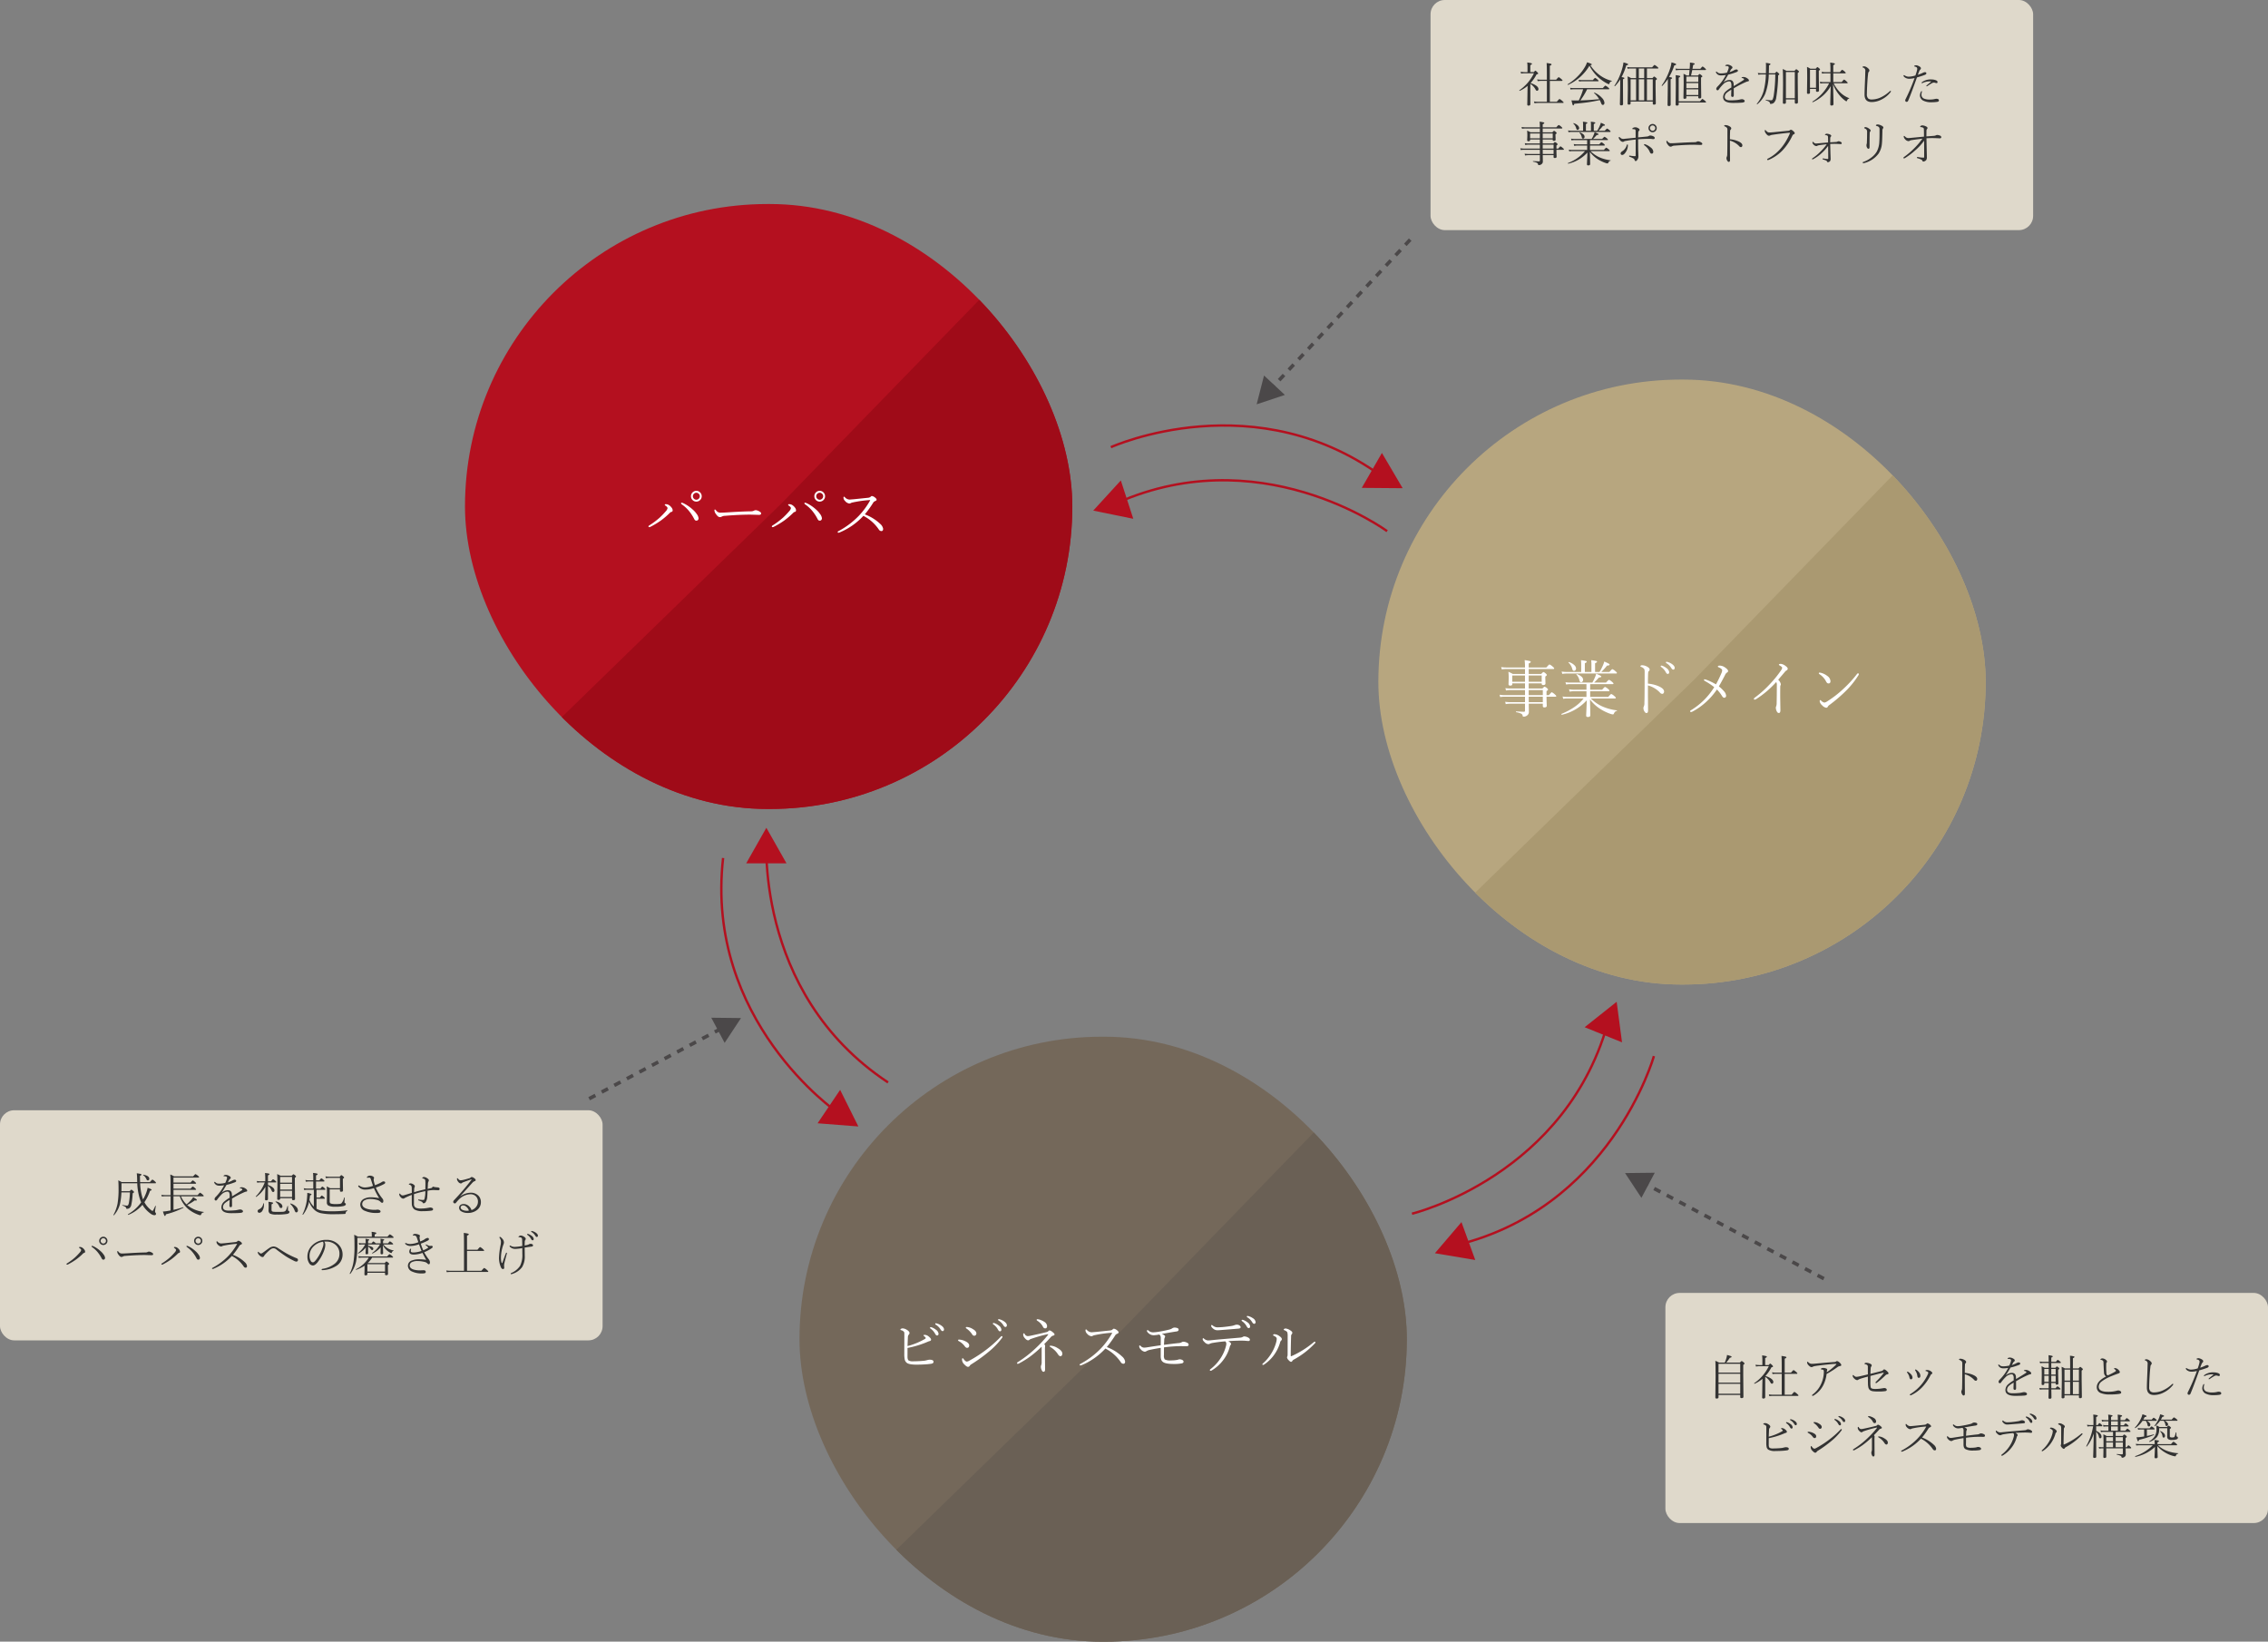
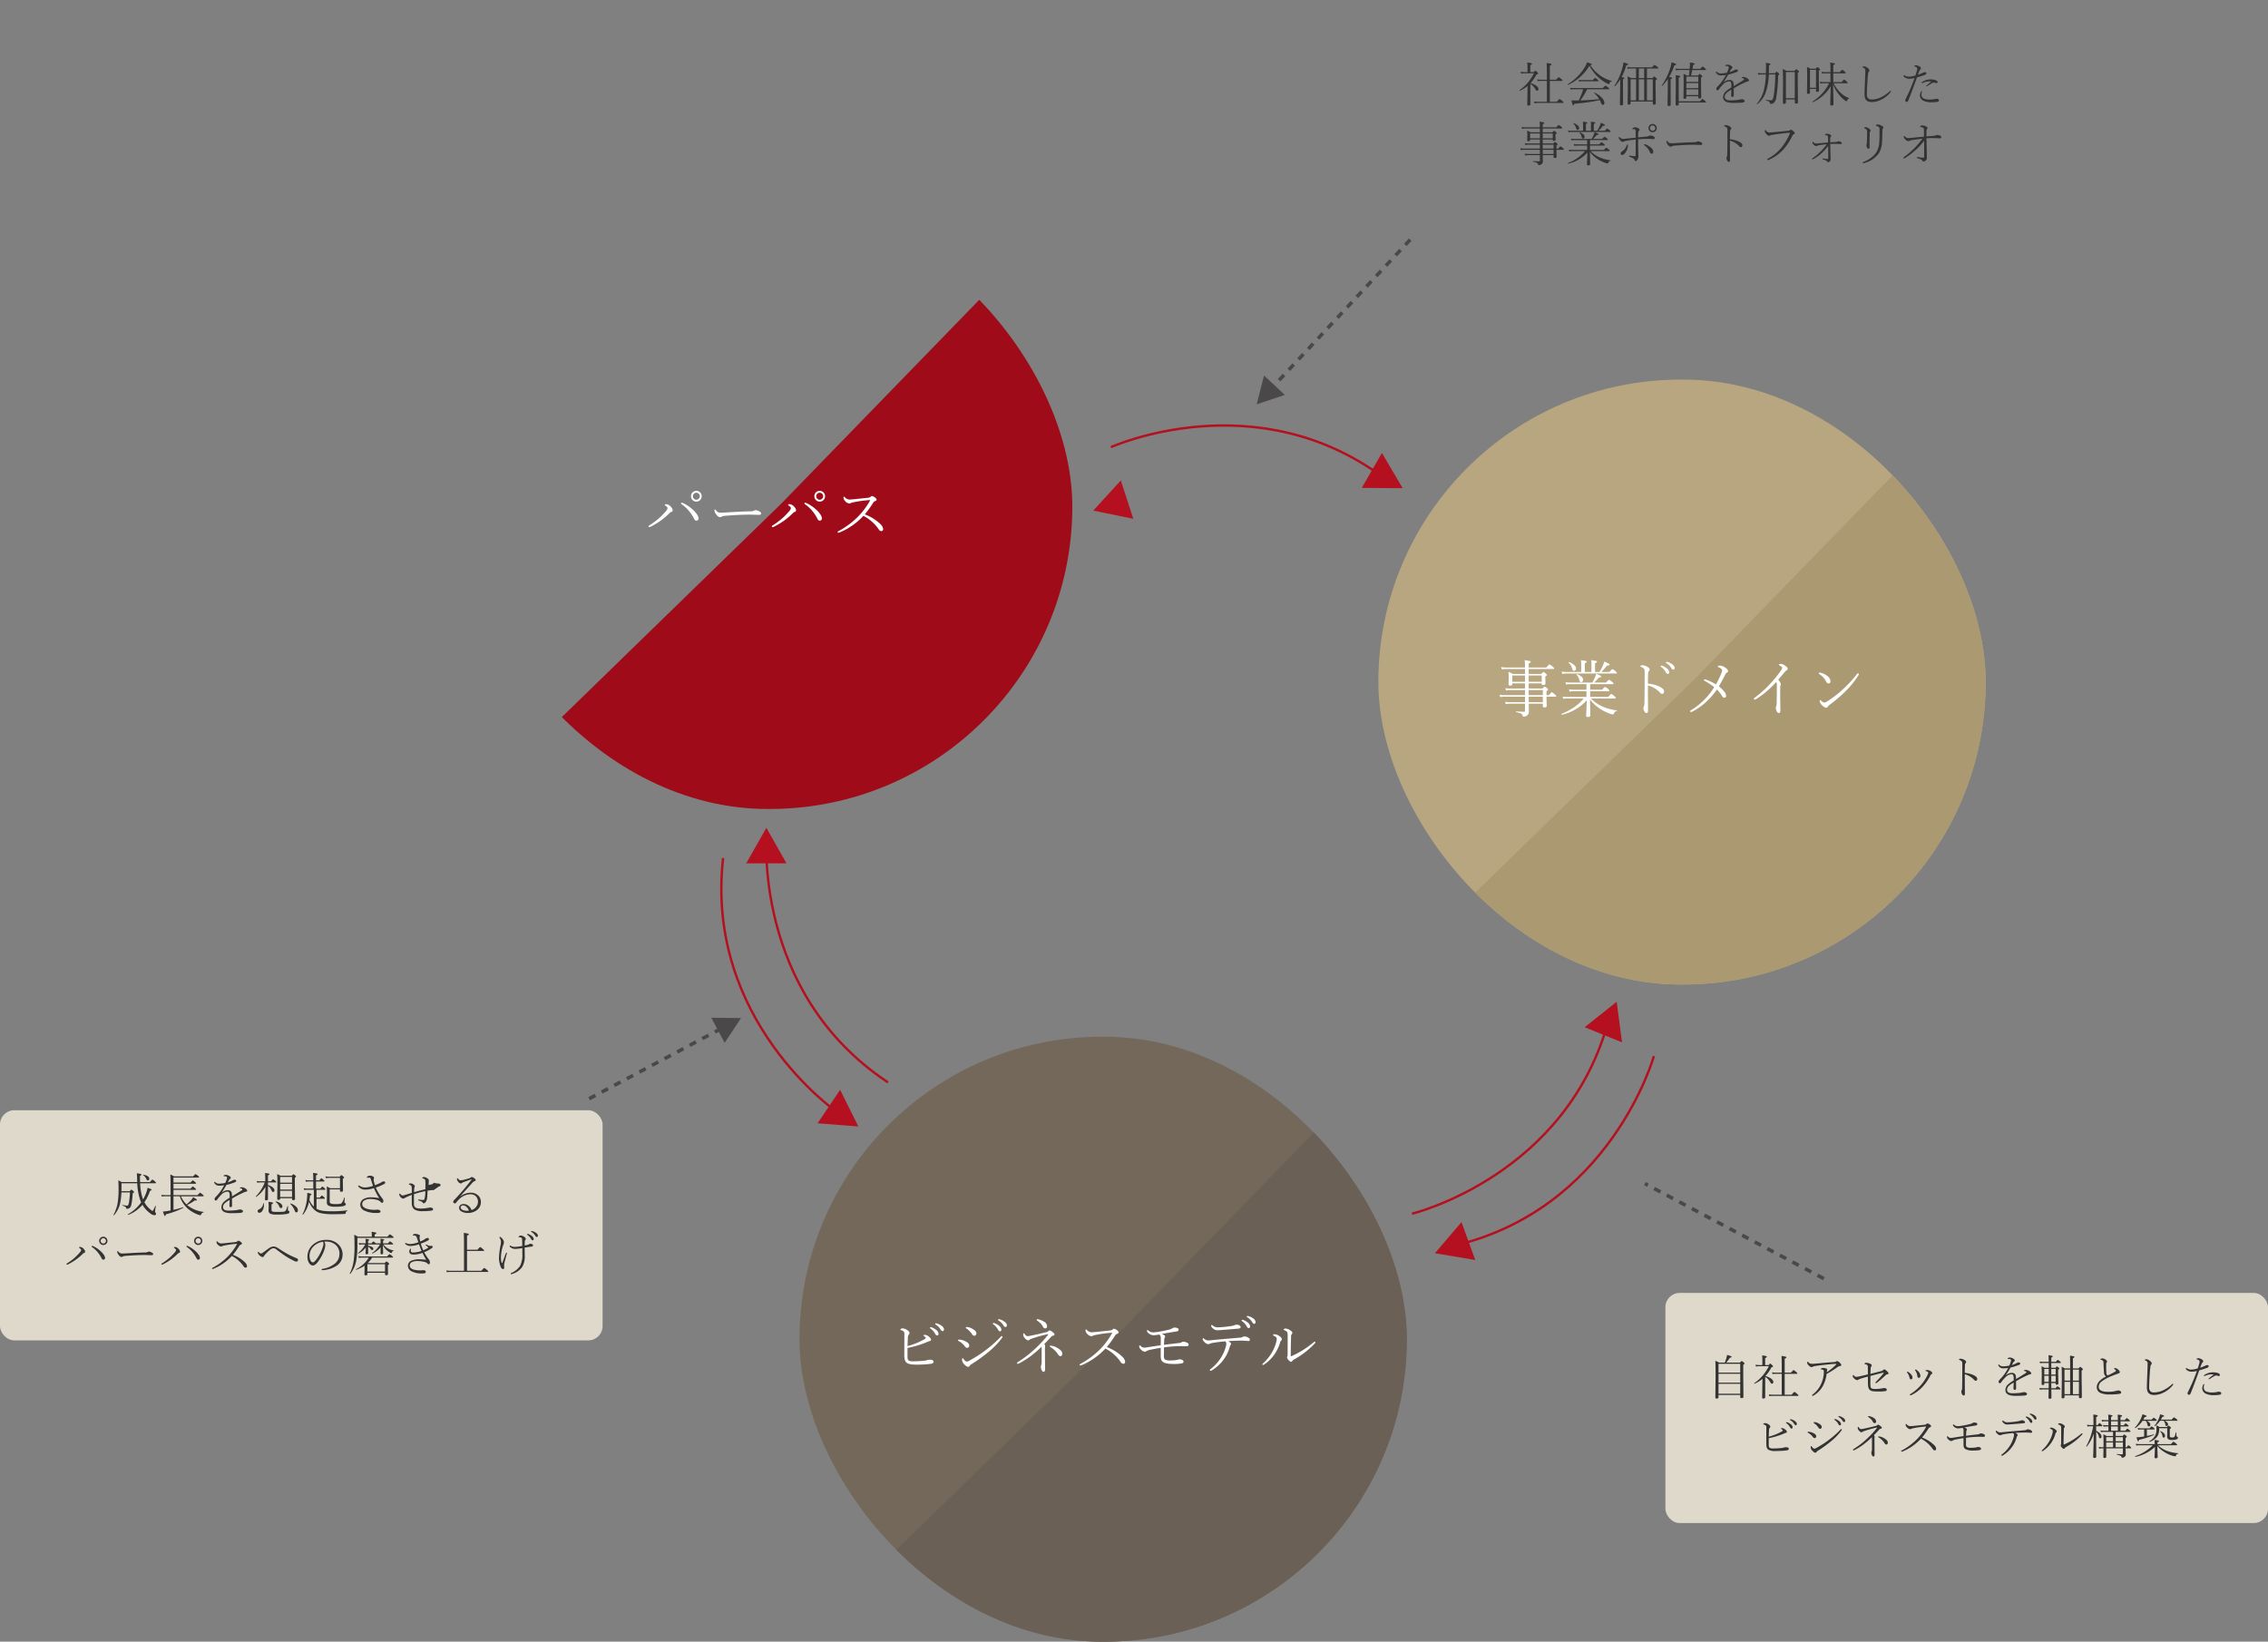
<svg xmlns="http://www.w3.org/2000/svg" id="evx_support02" width="956" height="692" viewBox="0 0 956 692">
  <rect x="0" y="0" width="956" height="692" fill="#808080" stroke="none" />
  <defs>
    <clipPath id="clip-path">
      <rect id="白枠" width="256" height="255" rx="127.5" transform="translate(-42.525 -55)" fill="#b4101f" />
    </clipPath>
    <clipPath id="clip-path-3">
      <rect id="白枠-3" data-name="白枠" width="256" height="255" rx="127.5" transform="translate(-42.525 -55)" fill="#6a6055" />
    </clipPath>
  </defs>
  <g id="事業ドメイン" transform="translate(623.525 215)">
    <rect id="白枠-4" data-name="白枠" width="256" height="255" rx="127.5" transform="translate(-42.525 -55)" fill="#b7a67f" />
    <g id="マスクグループ_10" data-name="マスクグループ 10" clip-path="url(#clip-path)">
      <path id="白枠-5" data-name="白枠" d="M132.311,126.3,255,0V255H0Z" transform="translate(-41.525 -55)" fill="#aa9971" />
    </g>
    <path id="パス_609" data-name="パス 609" d="M-64.632-11.959v2.184h5.789q.724-.774.914-.774a2.672,2.672,0,0,1,1.016.622q.444.355.444.6t-.647.647V-6.97H-56.1q1-1.244,1.193-1.244a5.079,5.079,0,0,1,1.371.99q.521.419.521.673,0,.229-.33.229h-3.771q.013,1.638.063,2.882,0,.051.025.66.013.19.013.267,0,.7-1.016.7-.647,0-.647-.546V-3.377h-5.929q.013,1.041.038,2.349.013.774.013,1.1a1.762,1.762,0,0,1-.787,1.536,2.192,2.192,0,0,1-1.4.47q-.267,0-.317-.063a.794.794,0,0,1-.127-.381A1.154,1.154,0,0,0-67.85.8,8.1,8.1,0,0,0-69.888.216q-.1-.025-.1-.165,0-.178.127-.178,2.488.152,3.25.152.419,0,.419-.444V-3.377h-6.17a10.839,10.839,0,0,0-1.942.178l-.241-.978a14.391,14.391,0,0,0,2.158.152h6.2v-2.3h-8.582a10.971,10.971,0,0,0-1.879.152l-.254-.978a14,14,0,0,0,2.082.178h8.633V-9.128h-6.03a9.77,9.77,0,0,0-1.98.178l-.254-.978a15.434,15.434,0,0,0,2.209.152h6.056v-2.184h-5.357v.343q0,.622-.889.622-.7,0-.7-.622l.076-2.425a25.307,25.307,0,0,0-.127-2.78,16.12,16.12,0,0,1,1.866.914h5.129v-2.082h-7.858a11.8,11.8,0,0,0-1.917.152l-.267-.978a15.42,15.42,0,0,0,2.133.178h7.909a25.019,25.019,0,0,0-.152-3.1,18.057,18.057,0,0,1,2.247.406q.33.1.33.355,0,.292-.863.647v1.688h7.439q1.1-1.27,1.32-1.27a4.554,4.554,0,0,1,1.435.99q.546.457.546.673,0,.254-.343.254h-10.4v2.082h5.281q.749-.812.952-.812a2.906,2.906,0,0,1,1.016.686q.394.33.394.571t-.647.647v.647l.076,2.26q0,.673-.965.673-.622,0-.622-.521v-.2Zm0-.647h5.484V-15.26h-5.484Zm-1.562,0V-15.26h-5.357v2.653Zm1.562,6.284.025,2.3h5.929v-2.3Zm0-.647h5.954V-9.128h-5.954Zm24.35.736v-2.4h-5.434a10.23,10.23,0,0,0-1.663.178l-.254-1a12,12,0,0,0,1.892.178h5.459v-2.349h-6.83a10.135,10.135,0,0,0-1.765.152l-.241-.952a12.2,12.2,0,0,0,1.955.152h9.356a17.15,17.15,0,0,0,1.117-2.234,7.5,7.5,0,0,0,.5-1.485q2.171.838,2.171,1.168,0,.355-1.028.419a24.145,24.145,0,0,1-2.006,2.133h5q1.079-1.168,1.295-1.168a5.022,5.022,0,0,1,1.32.914q.546.419.546.673,0,.229-.33.229h-9.5V-9.28h5.053q1.016-1.181,1.206-1.181a4.924,4.924,0,0,1,1.346.914q.5.381.5.66,0,.254-.317.254h-7.782v2.4H-31.1q1.054-1.231,1.27-1.231a4.378,4.378,0,0,1,1.371.939q.546.432.546.673,0,.267-.317.267H-38.429a16.251,16.251,0,0,0,4.469,3.2A21.437,21.437,0,0,0-27.485-.571a.1.1,0,0,1,.089.114.121.121,0,0,1-.114.14,1.48,1.48,0,0,0-.724.355,2.565,2.565,0,0,0-.47.736q-.14.368-.419.368A3.883,3.883,0,0,1-30.139.914a19.6,19.6,0,0,1-4.888-2.45A16.979,16.979,0,0,1-38.8-5.167l.1,3.605q0,.292.038,2.069.013.774.013.978,0,.749-1.041.749-.711,0-.711-.622,0-.2.038-1.041.051-.978.076-1.714.114-2.476.14-3.669A20.259,20.259,0,0,1-50.629,1.282h-.025q-.19,0-.19-.267a.1.1,0,0,1,.063-.1q6.36-2.641,9.306-6.5h-6.919a9.855,9.855,0,0,0-1.688.152l-.254-.978a11.613,11.613,0,0,0,1.917.178Zm2.095-10.512V-19.6a17.446,17.446,0,0,0-.1-2.107,14.88,14.88,0,0,1,2.12.33q.355.114.355.317,0,.267-.838.622v3.694h1.866a18.981,18.981,0,0,0,1.409-2.7,10.608,10.608,0,0,0,.6-1.688,18.954,18.954,0,0,1,1.879.876q.355.216.355.394,0,.419-1.066.419a23.853,23.853,0,0,1-2.437,2.7h3.428q1.054-1.193,1.257-1.193a4.232,4.232,0,0,1,1.346.914q.571.444.571.673,0,.254-.343.254h-20.9a10.5,10.5,0,0,0-1.8.152l-.254-.978a13.2,13.2,0,0,0,2.031.178H-42.5V-19.6a17.446,17.446,0,0,0-.1-2.107,14.313,14.313,0,0,1,2.095.33q.343.114.343.317,0,.267-.8.622v3.694Zm-9.661-3.948a.11.11,0,0,1-.038-.076q0-.14.178-.14h.038A5.366,5.366,0,0,1-45.4-19.627a2.053,2.053,0,0,1,.736,1.422.989.989,0,0,1-.3.724.761.761,0,0,1-.559.267q-.5,0-.711-.7A5.468,5.468,0,0,0-47.849-20.693Zm3.364,5.065a.122.122,0,0,1-.038-.089.135.135,0,0,1,.152-.152.1.1,0,0,1,.038.013A5.473,5.473,0,0,1-42.3-14.714a1.776,1.776,0,0,1,.609,1.244,1.072,1.072,0,0,1-.3.813.863.863,0,0,1-.6.229q-.47,0-.647-.787A5.15,5.15,0,0,0-44.484-15.628Zm37.959-5.408a1.634,1.634,0,0,1,.419.076,5.941,5.941,0,0,1,1.854.863q1.168.813,1.168,1.663A.7.7,0,0,1-3.3-17.9a.523.523,0,0,1-.381.165q-.432,0-.863-.7a5.862,5.862,0,0,0-2.133-2.082.277.277,0,0,1-.1-.254Q-6.779-21.036-6.525-21.036Zm-2.184,1.612a.955.955,0,0,1,.267.025,6.114,6.114,0,0,1,1.917,1.041,2.4,2.4,0,0,1,1.117,1.688q0,.749-.647.749-.419,0-.863-.863a6.283,6.283,0,0,0-1.917-2.095.321.321,0,0,1-.152-.254Q-8.988-19.424-8.709-19.424Zm-5.662,7.592a14.667,14.667,0,0,1,4.126.939q2.679,1.066,2.679,2.387a1.074,1.074,0,0,1-.279.774.71.71,0,0,1-.5.216,1.422,1.422,0,0,1-1.016-.6A10.349,10.349,0,0,0-11.667-9.94a10.685,10.685,0,0,0-2.7-1.143v4.418l.051,6.145q0,1.092-.7,1.092A.919.919,0,0,1-15.7.1a2.725,2.725,0,0,1-.571-1.587,1.534,1.534,0,0,1,.2-.774,3.478,3.478,0,0,0,.216-1.46q.076-2.387.076-5.053.025-2.564.025-7.516a6.138,6.138,0,0,0-.1-1.562,2.615,2.615,0,0,0-1.4-1.041q-.292-.114-.292-.3,0-.165.254-.292a.878.878,0,0,1,.394-.1,4.636,4.636,0,0,1,2.133.571q1.117.584,1.117,1.257a1.041,1.041,0,0,1-.47.774q-.14.114-.178.965Q-14.371-14.346-14.371-11.832Zm28.691.3a51.327,51.327,0,0,0,2.26-4.646,3.375,3.375,0,0,0,.343-1.244q0-.673-1.5-1.308-.317-.114-.317-.254,0-.444.8-.444a4.1,4.1,0,0,1,2.222.774q1.295.889,1.295,1.511a.763.763,0,0,1-.521.673,2.478,2.478,0,0,0-.762.99q-1.231,2.425-2.6,4.812a14.368,14.368,0,0,1,2.082,1.98,3.218,3.218,0,0,1,.965,1.942.866.866,0,0,1-.279.673.777.777,0,0,1-.533.19q-.457,0-.876-.673a14.987,14.987,0,0,0-2.184-2.806A29.054,29.054,0,0,1,9.7-3.707,26.322,26.322,0,0,1,4.291,0a1.206,1.206,0,0,1-.521.127.3.3,0,0,1-.343-.343.4.4,0,0,1,.229-.33,29.413,29.413,0,0,0,9.915-9.8,28.419,28.419,0,0,0-3.923-2.6q-.394-.229-.394-.444,0-.254.317-.254a2.159,2.159,0,0,1,.546.127A26.863,26.863,0,0,1,14.32-11.527ZM39.7-12.5A40.507,40.507,0,0,1,31.23-5.294a1.274,1.274,0,0,1-.6.2.3.3,0,0,1-.343-.343q0-.2.394-.5a45.107,45.107,0,0,0,6.944-6.335,43.985,43.985,0,0,0,4.278-5.408,1.528,1.528,0,0,0,.292-.889q0-.317-.965-.863-.394-.241-.394-.355,0-.368.813-.368a3.649,3.649,0,0,1,1.917.825q.99.686.99,1.206a.826.826,0,0,1-.571.749,3.328,3.328,0,0,0-.724.7q-1.143,1.358-2.729,3.2a3.5,3.5,0,0,1,1.117,1.854,1.008,1.008,0,0,1-.1.457,1.507,1.507,0,0,0-.14.635q-.025,1.371-.025,4.278l.089,5.6q0,1.193-.647,1.193-.584,0-.914-.749a3.6,3.6,0,0,1-.368-1.46,1.257,1.257,0,0,1,.127-.546A3.968,3.968,0,0,0,39.889-3.5q.076-3.555.076-7.592A2.361,2.361,0,0,0,39.7-12.5ZM60.011-3.847a2.948,2.948,0,0,0,1.168-.5,44.445,44.445,0,0,0,6.779-5.23,49.887,49.887,0,0,0,5.827-6.348.509.509,0,0,1,.355-.229q.394,0,.394.292a.964.964,0,0,1-.152.457,36.247,36.247,0,0,1-5.624,6.944,62.745,62.745,0,0,1-6.652,5.649,1.829,1.829,0,0,0-.647.7.708.708,0,0,1-.673.444,2.834,2.834,0,0,1-1.688-.99A2.918,2.918,0,0,1,58.03-4.367q0-.521.229-.521a.555.555,0,0,1,.343.2A2.748,2.748,0,0,0,60.011-3.847Zm-2.12-12a.4.4,0,0,1-.229-.33.258.258,0,0,1,.292-.292,1.879,1.879,0,0,1,.432.051,6.974,6.974,0,0,1,2.869,1.358,2.853,2.853,0,0,1,1.32,2.158q0,.99-.825.99-.584.025-.99-.762A8.068,8.068,0,0,0,57.891-15.844Z" transform="translate(85.475 85)" fill="#fff" />
  </g>
  <g id="パーパス" transform="translate(238.525 141)">
-     <rect id="白枠-6" data-name="白枠" width="256" height="255" rx="127.5" transform="translate(-42.525 -55)" fill="#b4101f" />
    <g id="マスクグループ_10-2" data-name="マスクグループ 10" clip-path="url(#clip-path)">
      <path id="白枠-7" data-name="白枠" d="M132.311,126.3,255,0V255H0Z" transform="translate(-41.525 -55)" fill="#9f0b18" />
    </g>
    <path id="パス_608" data-name="パス 608" d="M-30.481-19.094a2.16,2.16,0,0,1,1.676.749,2.2,2.2,0,0,1,.584,1.523,2.16,2.16,0,0,1-.749,1.676,2.185,2.185,0,0,1-1.511.584,2.16,2.16,0,0,1-1.676-.749,2.185,2.185,0,0,1-.584-1.511,2.174,2.174,0,0,1,.749-1.688A2.185,2.185,0,0,1-30.481-19.094Zm0,.8a1.4,1.4,0,0,0-1.079.5,1.408,1.408,0,0,0-.381.978,1.423,1.423,0,0,0,.5,1.079,1.392,1.392,0,0,0,.965.381,1.4,1.4,0,0,0,1.079-.5,1.392,1.392,0,0,0,.381-.965,1.436,1.436,0,0,0-.5-1.092A1.392,1.392,0,0,0-30.481-18.294Zm-6.056,4.951q-.394-.279-.394-.5,0-.254.368-.254a3.425,3.425,0,0,1,.647.229,15.92,15.92,0,0,1,3.872,2.628,9.64,9.64,0,0,1,1.714,1.9,3.543,3.543,0,0,1,.787,1.815,1.038,1.038,0,0,1-.248.7.782.782,0,0,1-.616.286.883.883,0,0,1-.622-.19,2.017,2.017,0,0,1-.381-.559,18.816,18.816,0,0,0-2.374-3.567A15.437,15.437,0,0,0-36.537-13.343Zm-6.081,1.562q0-.508-.965-1.143a.355.355,0,0,1-.2-.292q0-.254.419-.254A2.4,2.4,0,0,1-42-13.076a4.315,4.315,0,0,1,1.066,1.016,1.934,1.934,0,0,1,.47,1.117.66.66,0,0,1-.6.749.779.779,0,0,0-.444.229A32.516,32.516,0,0,1-45.271-6.7,34.673,34.673,0,0,1-49.905-3.9a1.065,1.065,0,0,1-.432.1q-.317,0-.317-.292a.463.463,0,0,1,.254-.381,32.827,32.827,0,0,0,4.431-3.3,31.7,31.7,0,0,0,2.6-2.7A2.742,2.742,0,0,0-42.618-11.781ZM-3.174-9.572q0,.6-.889.6l-3.58-.1q-4.672,0-10.74.5a3.02,3.02,0,0,0-1.4.343,1.459,1.459,0,0,1-.838.2q-.724,0-1.612-1.308a2.849,2.849,0,0,1-.622-1.473q0-.419.2-.419t.47.343a2.237,2.237,0,0,0,1.714.99q1.308,0,3.593-.152,5.776-.368,9.331-.419A2.719,2.719,0,0,0-6.2-10.74a1.6,1.6,0,0,1,.787-.2,2.9,2.9,0,0,1,.99.254Q-3.174-10.144-3.174-9.572Zm24.692-9.521a2.16,2.16,0,0,1,1.676.749,2.2,2.2,0,0,1,.584,1.523,2.16,2.16,0,0,1-.749,1.676,2.185,2.185,0,0,1-1.511.584,2.16,2.16,0,0,1-1.676-.749,2.185,2.185,0,0,1-.584-1.511,2.174,2.174,0,0,1,.749-1.688A2.185,2.185,0,0,1,21.519-19.094Zm0,.8a1.4,1.4,0,0,0-1.079.5,1.408,1.408,0,0,0-.381.978,1.423,1.423,0,0,0,.5,1.079,1.392,1.392,0,0,0,.965.381,1.4,1.4,0,0,0,1.079-.5,1.392,1.392,0,0,0,.381-.965,1.436,1.436,0,0,0-.5-1.092A1.392,1.392,0,0,0,21.519-18.294Zm-6.056,4.951q-.394-.279-.394-.5,0-.254.368-.254a3.425,3.425,0,0,1,.647.229,15.92,15.92,0,0,1,3.872,2.628,9.64,9.64,0,0,1,1.714,1.9,3.543,3.543,0,0,1,.787,1.815,1.038,1.038,0,0,1-.248.7.782.782,0,0,1-.616.286.883.883,0,0,1-.622-.19,2.017,2.017,0,0,1-.381-.559,18.816,18.816,0,0,0-2.374-3.567A15.437,15.437,0,0,0,15.463-13.343ZM9.382-11.781q0-.508-.965-1.143a.355.355,0,0,1-.2-.292q0-.254.419-.254A2.4,2.4,0,0,1,10-13.076a4.315,4.315,0,0,1,1.066,1.016,1.934,1.934,0,0,1,.47,1.117.66.66,0,0,1-.6.749.779.779,0,0,0-.444.229A32.516,32.516,0,0,1,6.729-6.7,34.673,34.673,0,0,1,2.095-3.9a1.065,1.065,0,0,1-.432.1q-.317,0-.317-.292A.463.463,0,0,1,1.6-4.469,32.827,32.827,0,0,0,6.03-7.77a31.7,31.7,0,0,0,2.6-2.7A2.742,2.742,0,0,0,9.382-11.781Zm31.154,2.6a19.235,19.235,0,0,1,6.5,4.024A3.55,3.55,0,0,1,48.255-3.1q0,.965-.749.965a1.349,1.349,0,0,1-1.092-.7,17.471,17.471,0,0,0-6.475-5.726,28.413,28.413,0,0,1-9.826,6.919,1.915,1.915,0,0,1-.7.2q-.317,0-.317-.267a.36.36,0,0,1,.2-.33,34.5,34.5,0,0,0,8.658-6.475,32.282,32.282,0,0,0,4.71-6.36.908.908,0,0,0,.127-.292q0-.051-.127-.051a49.632,49.632,0,0,0-7.147.99,2.634,2.634,0,0,0-.889.292,1.311,1.311,0,0,1-.647.178,2.855,2.855,0,0,1-1.79-1.092,1.971,1.971,0,0,1-.647-1.384q0-.394.229-.394a.548.548,0,0,1,.343.216,2.834,2.834,0,0,0,1.955.99q.178,0,1.968-.152L42-16.187a1.762,1.762,0,0,0,1.016-.444.756.756,0,0,1,.482-.292,2.727,2.727,0,0,1,1.282.6q.724.533.724.99,0,.3-.647.571a1.584,1.584,0,0,0-.812.7A43.929,43.929,0,0,1,40.536-9.179Z" transform="translate(85.475 85)" fill="#fff" />
  </g>
  <g id="ビジネスモデル" transform="translate(379.525 492)">
    <rect id="白枠-8" data-name="白枠" width="256" height="255" rx="127.5" transform="translate(-42.525 -55)" fill="#74685a" />
    <g id="マスクグループ_10-3" data-name="マスクグループ 10" clip-path="url(#clip-path-3)">
      <path id="白枠-9" data-name="白枠" d="M132.311,126.3,255,0V255H0Z" transform="translate(-41.525 -55)" fill="#6a6055" />
    </g>
    <path id="パス_610" data-name="パス 610" d="M-70.522-19.2a1.634,1.634,0,0,1,.419.076,5.941,5.941,0,0,1,1.854.863q1.168.813,1.168,1.663a.7.7,0,0,1-.216.533.523.523,0,0,1-.381.165q-.432,0-.863-.7a5.862,5.862,0,0,0-2.133-2.082.277.277,0,0,1-.1-.254Q-70.776-19.2-70.522-19.2Zm-2.171,1.625a.891.891,0,0,1,.254.025A6.287,6.287,0,0,1-70.51-16.5a2.4,2.4,0,0,1,1.117,1.688q0,.749-.647.749-.419,0-.863-.851a6.2,6.2,0,0,0-1.93-2.107.329.329,0,0,1-.152-.267Q-72.985-17.57-72.693-17.57Zm-9.775,8.76q0,3.034-.013,3.656,0,1.257.482,1.625a3.323,3.323,0,0,0,1.854.355,48.544,48.544,0,0,0,4.85-.254q.229-.025,1.117-.241a4.527,4.527,0,0,1,1.016-.178q1.663,0,1.663.889,0,.686-1.016.825-.914.14-1.98.216-1.942.152-4.228.152-3.11,0-4.062-.774a2.486,2.486,0,0,1-.851-1.371,11.021,11.021,0,0,1-.19-2.171l.025-8.76a1.486,1.486,0,0,0-.127-.7,2.152,2.152,0,0,0-1.308-.762q-.229-.076-.229-.254t.355-.355a1.4,1.4,0,0,1,.584-.14,3.519,3.519,0,0,1,1.714.571q1.193.711,1.193,1.435a1.066,1.066,0,0,1-.3.6,1.8,1.8,0,0,0-.394,1.117q-.1,2.222-.152,3.732a29.079,29.079,0,0,0,7.351-3.009q.317-.19.317-.368,0-.292-.7-.825-.241-.2-.241-.292,0-.229.622-.229a2.84,2.84,0,0,1,1.612.724q.965.762.965,1.282,0,.457-.546.6a5.139,5.139,0,0,0-.812.279A40.555,40.555,0,0,1-82.469-8.811Zm38.441-12.124a1.634,1.634,0,0,1,.419.076A5.941,5.941,0,0,1-41.755-20q1.168.813,1.168,1.663a.7.7,0,0,1-.216.533.523.523,0,0,1-.381.165q-.432,0-.863-.7a5.862,5.862,0,0,0-2.133-2.082.313.313,0,0,1-.1-.267A.224.224,0,0,1-44.027-20.935ZM-46.2-19.322a.891.891,0,0,1,.254.025,6.287,6.287,0,0,1,1.93,1.041A2.4,2.4,0,0,1-42.9-16.567q0,.749-.647.749-.419,0-.863-.851a6.2,6.2,0,0,0-1.93-2.107.329.329,0,0,1-.152-.267Q-46.49-19.322-46.2-19.322ZM-57.7-17.05a.443.443,0,0,1-.2-.317q0-.267.394-.267A5.219,5.219,0,0,1-55-16.8q1.562.876,1.562,1.866a.945.945,0,0,1-.33.762.863.863,0,0,1-.6.229,1.039,1.039,0,0,1-.812-.546A9.193,9.193,0,0,0-57.7-17.05Zm.216,14a2.626,2.626,0,0,0,1.066-.394,53.4,53.4,0,0,0,7.643-5.015,50.017,50.017,0,0,0,5.408-4.85q.444-.5.546-.5a.4.4,0,0,1,.267.114.291.291,0,0,1,.127.229,1.343,1.343,0,0,1-.292.546,32.1,32.1,0,0,1-5.459,5.662,64.52,64.52,0,0,1-7.49,5.4,1.618,1.618,0,0,0-.521.5.911.911,0,0,1-.774.521q-.571,0-1.536-1.016A2.924,2.924,0,0,1-59.49-3.8q0-.673.267-.673.2,0,.432.394a3.2,3.2,0,0,0,.66.711A1.154,1.154,0,0,0-57.484-3.047ZM-60.9-11.705a.4.4,0,0,1-.254-.368q0-.254.394-.254a6.181,6.181,0,0,1,2.45.6q1.841.813,1.841,1.841t-.914,1.041q-.482,0-1.016-.749A7.374,7.374,0,0,0-60.9-11.705Zm34.976,2.361a47.678,47.678,0,0,1-5.192,4.405A37.83,37.83,0,0,1-35.2-2.425a2.123,2.123,0,0,1-.774.317q-.317,0-.317-.343a.428.428,0,0,1,.254-.355,47.448,47.448,0,0,0,7.655-5.941,51.942,51.942,0,0,0,5.154-5.586.34.34,0,0,0,.063-.165q0-.114-.152-.114a.546.546,0,0,0-.1.013,56.5,56.5,0,0,0-6.83,1.93,2.57,2.57,0,0,0-.736.33.924.924,0,0,1-.647.317q-.6,0-1.409-.939a2.388,2.388,0,0,1-.673-1.422q0-.6.343-.6.114,0,.279.279a1.524,1.524,0,0,0,1.358.914,8.232,8.232,0,0,0,1.066-.152q4.024-.851,6.855-1.562a1.488,1.488,0,0,0,.647-.33q.368-.368.546-.368a2.608,2.608,0,0,1,1.193.622q.939.7.939,1.092,0,.343-.673.521a1.446,1.446,0,0,0-.736.419q-1.523,1.7-2.933,3.11a1.448,1.448,0,0,1,.368.787l-.063.7q-.013.33-.013,1.155l.013,2.844.038,5.18q0,1.016-.673,1.016-.444,0-.774-.749a3.346,3.346,0,0,1-.317-1.333,1.884,1.884,0,0,1,.152-.724A4.054,4.054,0,0,0-25.924-3Zm-1.79-10.905q-.317-.19-.317-.394,0-.267.317-.267a4.3,4.3,0,0,1,1.447.355,6.256,6.256,0,0,1,1.409.711,2.292,2.292,0,0,1,1.219,1.8q0,.99-.825.99a1.048,1.048,0,0,1-.914-.686A6.427,6.427,0,0,0-27.714-20.249ZM-22.255-9.2a.435.435,0,0,1-.267-.368q0-.2.368-.2A6.328,6.328,0,0,1-19.221-8.76q2.006,1.13,2.006,2.361a1.228,1.228,0,0,1-.254.813.661.661,0,0,1-.521.254q-.546,0-1.092-.851A9.414,9.414,0,0,0-22.255-9.2Zm23.791.025a19.235,19.235,0,0,1,6.5,4.024A3.55,3.55,0,0,1,9.255-3.1q0,.965-.749.965a1.349,1.349,0,0,1-1.092-.7A17.471,17.471,0,0,0,.939-8.557,28.413,28.413,0,0,1-8.887-1.638a1.915,1.915,0,0,1-.7.2q-.317,0-.317-.267a.36.36,0,0,1,.2-.33A34.5,34.5,0,0,0-1.041-8.506a32.282,32.282,0,0,0,4.71-6.36.908.908,0,0,0,.127-.292q0-.051-.127-.051a49.632,49.632,0,0,0-7.147.99,2.634,2.634,0,0,0-.889.292,1.311,1.311,0,0,1-.647.178A2.855,2.855,0,0,1-6.8-14.841a1.971,1.971,0,0,1-.647-1.384q0-.394.229-.394a.548.548,0,0,1,.343.216,2.834,2.834,0,0,0,1.955.99q.178,0,1.968-.152L3-16.187a1.762,1.762,0,0,0,1.016-.444.756.756,0,0,1,.482-.292,2.727,2.727,0,0,1,1.282.6q.724.533.724.99,0,.3-.647.571a1.584,1.584,0,0,0-.812.7A43.929,43.929,0,0,1,1.536-9.179Zm24.1-.939q3.593-.482,5.954-.724a3.86,3.86,0,0,0,1.346-.279,1.755,1.755,0,0,1,.787-.317,3.694,3.694,0,0,1,1.79.5.839.839,0,0,1,.521.749q0,.647-.914.647l-2.463-.025a53.742,53.742,0,0,0-7.021.521l-.025,3.275a2.856,2.856,0,0,0,.343,1.79,4.727,4.727,0,0,0,2.6.419,15.4,15.4,0,0,0,2.6-.2,3.918,3.918,0,0,0,.5-.14A1.442,1.442,0,0,1,32.081-4a2.293,2.293,0,0,1,1.46.368.732.732,0,0,1,.343.622q0,.521-.724.7a16.877,16.877,0,0,1-3.364.254q-3.377,0-4.494-.774a2.151,2.151,0,0,1-.812-.965,4.775,4.775,0,0,1-.229-1.688V-8.836q-2.209.33-4.393.8a5.307,5.307,0,0,0-1.536.521,1.346,1.346,0,0,1-.838.292,2.634,2.634,0,0,1-1.612-.965,1.96,1.96,0,0,1-.7-1.32q0-.343.317-.343.1,0,.279.178a1.993,1.993,0,0,0,1.46.736,9.74,9.74,0,0,0,1.447-.152q3.694-.584,5.573-.838.025-.889.025-3.072a1.9,1.9,0,0,0-.292-1.143.841.841,0,0,0-.406-.317,15,15,0,0,1-2.133.292,3.206,3.206,0,0,1-2.082-.647q-.914-.736-.914-1.168,0-.343.292-.343a.557.557,0,0,1,.355.2,2.869,2.869,0,0,0,2.082.736,19.751,19.751,0,0,0,2.895-.368q2.12-.368,3.9-.825A3.633,3.633,0,0,0,29-17a1.957,1.957,0,0,1,1.066-.394,3.78,3.78,0,0,1,1.041.152q.7.19.7.711,0,.66-.889.774-1.079.152-3.225.521l-2.983.521q1.422.559,1.422,1.092a4.568,4.568,0,0,1-.2.521,2.639,2.639,0,0,0-.19.876q0,.229-.051,1.079Q25.645-10.524,25.632-10.118ZM60.823-22.293a1.634,1.634,0,0,1,.419.076,5.941,5.941,0,0,1,1.854.863,2.193,2.193,0,0,1,1.168,1.676.7.7,0,0,1-.216.533.523.523,0,0,1-.381.165q-.432,0-.863-.7a5.824,5.824,0,0,0-2.133-2.095.277.277,0,0,1-.1-.254Q60.569-22.293,60.823-22.293Zm-2.171,1.625a.891.891,0,0,1,.254.025,6.287,6.287,0,0,1,1.93,1.041,2.4,2.4,0,0,1,1.117,1.688q0,.749-.647.749-.419,0-.863-.851a6.2,6.2,0,0,0-1.93-2.107.321.321,0,0,1-.152-.254A.258.258,0,0,1,58.652-20.668ZM48.128-17.494q.5,0,2.158-.1,1.968-.19,3.555-.444a6.728,6.728,0,0,0,1.46-.343,2.584,2.584,0,0,1,.939-.229,2.157,2.157,0,0,1,1.143.254q.571.381.571.787,0,.508-.787.6-2.628.241-7.351.6-1.092.1-1.663.1a2.64,2.64,0,0,1-1.688-.6q-.939-.762-.939-1.244,0-.368.292-.368a.849.849,0,0,1,.33.2A3.219,3.219,0,0,0,48.128-17.494Zm3.352,5.916a51.911,51.911,0,0,0-5.154.622,5.06,5.06,0,0,0-1.346.368,1.2,1.2,0,0,1-.66.178,2.3,2.3,0,0,1-1.5-.774q-.863-.774-.863-1.295,0-.444.2-.444a.436.436,0,0,1,.241.1,2.964,2.964,0,0,0,1.765.851,11.8,11.8,0,0,0,1.27-.076q2.158-.241,6.373-.6l5.853-.5a2.792,2.792,0,0,0,1.117-.267,1.348,1.348,0,0,1,.711-.254,3.609,3.609,0,0,1,1.739.546q.622.368.622.838,0,.546-.6.546-.317,0-.952-.063-.584-.051-.927-.063-.609-.025-1.346-.025t-1.358.025q-1.625.025-3.923.178,1.168.7,1.168,1.168a.73.73,0,0,1-.152.419,1.646,1.646,0,0,0-.317.546,15.888,15.888,0,0,1-2.679,5.662A17.086,17.086,0,0,1,45.754.673a.993.993,0,0,1-.482.152q-.292,0-.292-.317a.512.512,0,0,1,.254-.381A18.177,18.177,0,0,0,49.6-4.634,16.86,16.86,0,0,0,51.81-9.775a3.582,3.582,0,0,0,.1-.787A1.312,1.312,0,0,0,51.479-11.578Zm26.292-2.171a5.684,5.684,0,0,0-.152-1.638q-.19-.47-1.282-.914-.229-.089-.229-.229,0-.178.254-.33a.978.978,0,0,1,.521-.14,4.065,4.065,0,0,1,1.866.7q.99.584.99,1.117a.879.879,0,0,1-.279.609,1.384,1.384,0,0,0-.241.927q-.152,5.053-.152,8.125,0,.2.127.2a1.058,1.058,0,0,0,.343-.1,38.882,38.882,0,0,0,9.255-5.84.694.694,0,0,1,.33-.178q.343,0,.343.317a.388.388,0,0,1-.127.279,35.49,35.49,0,0,1-9.077,7,1.677,1.677,0,0,0-.546.546.579.579,0,0,1-.521.343q-.381,0-1.066-.749a2.07,2.07,0,0,1-.622-1.13,1.785,1.785,0,0,1,.127-.406,2.088,2.088,0,0,0,.114-.711Q77.771-8.493,77.771-13.749Zm-4.608,1.168a.993.993,0,0,0-.317-.787,3.767,3.767,0,0,0-.876-.546q-.343-.152-.343-.3a.35.35,0,0,1,.19-.279.735.735,0,0,1,.406-.114,3.932,3.932,0,0,1,2.082.813q1.016.673,1.016,1.32a.78.78,0,0,1-.317.571,1.783,1.783,0,0,0-.457.939,17.232,17.232,0,0,1-2.526,5.116,16.376,16.376,0,0,1-4.189,4.037.868.868,0,0,1-.406.152q-.317,0-.317-.2a.469.469,0,0,1,.178-.368,18.121,18.121,0,0,0,3.567-4.215A17.414,17.414,0,0,0,72.909-11.1,7.27,7.27,0,0,0,73.163-12.581Z" transform="translate(85.475 85)" fill="#fff" />
  </g>
  <g id="arrow" transform="translate(21.028 -3)">
    <g id="arrow-2" data-name="arrow">
      <path id="パス_541" data-name="パス 541" d="M447.222,186.5s61.75-28,116.5,14" transform="translate(0 5)" fill="none" stroke="#b4101f" stroke-width="1" />
      <path id="多角形_57" data-name="多角形 57" d="M8.5,0,17,15H0Z" transform="translate(574.467 201.429) rotate(120)" fill="#b4101f" />
    </g>
    <g id="arrow-3" data-name="arrow" transform="matrix(0.978, 0.208, -0.208, 0.978, 441.125, 191.499)">
-       <path id="パス_541-2" data-name="パス 541" d="M563.722,186.5s-61.75-28-116.5,14" transform="translate(-436.477 -177.357)" fill="none" stroke="#b4101f" stroke-width="1" />
      <path id="多角形_57-2" data-name="多角形 57" d="M8.5,0,17,15H0Z" transform="translate(8.5 33.794) rotate(-120)" fill="#b4101f" />
    </g>
  </g>
  <g id="arrow-4" data-name="arrow" transform="translate(1131.316 225.662) rotate(130)">
    <g id="arrow-5" data-name="arrow">
      <path id="パス_541-3" data-name="パス 541" d="M447.222,186.5s61.75-28,116.5,14" transform="translate(0 5)" fill="none" stroke="#b4101f" stroke-width="1" />
      <path id="多角形_57-3" data-name="多角形 57" d="M8.5,0,17,15H0Z" transform="translate(574.467 201.429) rotate(120)" fill="#b4101f" />
    </g>
    <g id="arrow-6" data-name="arrow" transform="matrix(0.978, 0.208, -0.208, 0.978, 441.125, 191.499)">
      <path id="パス_541-4" data-name="パス 541" d="M563.722,186.5s-61.75-28-116.5,14" transform="translate(-436.477 -177.357)" fill="none" stroke="#b4101f" stroke-width="1" />
      <path id="多角形_57-4" data-name="多角形 57" d="M8.5,0,17,15H0Z" transform="translate(8.5 33.794) rotate(-120)" fill="#b4101f" />
    </g>
  </g>
  <g id="arrow-7" data-name="arrow" transform="translate(418.991 950.71) rotate(-121)">
    <g id="arrow-8" data-name="arrow">
      <path id="パス_541-5" data-name="パス 541" d="M447.222,186.5s61.75-28,116.5,14" transform="translate(0 5)" fill="none" stroke="#b4101f" stroke-width="1" />
      <path id="多角形_57-5" data-name="多角形 57" d="M8.5,0,17,15H0Z" transform="translate(440.948 203.787) rotate(-115)" fill="#b4101f" />
    </g>
    <g id="arrow-9" data-name="arrow" transform="matrix(0.978, 0.208, -0.208, 0.978, 441.125, 191.499)">
      <path id="パス_541-6" data-name="パス 541" d="M563.722,186.5s-61.75-28-116.5,14" transform="translate(-436.477 -177.357)" fill="none" stroke="#b4101f" stroke-width="1" />
      <path id="多角形_57-6" data-name="多角形 57" d="M8.5,0,17,15H0Z" transform="translate(131.719 1.541) rotate(109)" fill="#b4101f" />
    </g>
  </g>
  <g id="吹き出し" transform="translate(-168 -2229)">
-     <rect id="長方形_809" data-name="長方形 809" width="254" height="97" rx="6" transform="translate(771 2229)" fill="#dfd9cb" />
    <path id="パス_612" data-name="パス 612" d="M-86.094-6.8a14.175,14.175,0,0,1-3.3,2.08h-.029q-.166,0-.166-.176a.07.07,0,0,1,.039-.068A18.373,18.373,0,0,0-83.428-12.1h-3.867a7.137,7.137,0,0,0-1.533.137l-.205-.781a10.326,10.326,0,0,0,1.738.146h1.162v-2.227a14.8,14.8,0,0,0-.117-1.836,9.667,9.667,0,0,1,1.738.313q.264.1.264.264,0,.234-.7.527V-12.6h1.465q.547-.625.674-.625a3.317,3.317,0,0,1,.84.7q.342.342.342.518,0,.225-.684.361A16.461,16.461,0,0,1-84.834-8q3.32,1.123,3.32,2.559a.706.706,0,0,1-.205.537.535.535,0,0,1-.391.166q-.371,0-.645-.557a6.2,6.2,0,0,0-2.178-2.344V.9q0,.625-.8.625-.5,0-.5-.518,0-.039.02-.732.049-2.2.078-4.873Q-86.094-6.074-86.094-6.8Zm8.125,6.7V-8.906H-80.43a9.964,9.964,0,0,0-1.4.117l-.225-.752a9.164,9.164,0,0,0,1.6.137h2.48v-2.344q0-3.672-.1-4.678a10.419,10.419,0,0,1,1.787.313q.293.107.293.293,0,.244-.723.537V-9.4h2.656q.938-1.084,1.084-1.084a5.311,5.311,0,0,1,1.123.82q.479.391.479.586,0,.176-.264.176h-5.078V-.1h2.939q.967-1.182,1.143-1.182a4.361,4.361,0,0,1,1.182.859q.537.449.537.625,0,.2-.283.2H-81.631a11.968,11.968,0,0,0-1.562.117l-.2-.752A10.446,10.446,0,0,0-81.67-.1ZM-60.02-15.3a20.186,20.186,0,0,1-9.023,8.076.075.075,0,0,1-.029.01q-.146,0-.146-.2a.093.093,0,0,1,.039-.078,22,22,0,0,0,4.521-3.672,18.985,18.985,0,0,0,2.734-3.623,10.717,10.717,0,0,0,.9-1.953q2,.6,2,.9,0,.205-.605.342a16.124,16.124,0,0,0,4.365,4.482,14.078,14.078,0,0,0,4.619,2.08.071.071,0,0,1,.068.078A.139.139,0,0,1-50.7-8.7a.872.872,0,0,0-.547.264,2.055,2.055,0,0,0-.352.654q-.078.264-.283.264a3.694,3.694,0,0,1-.713-.3,17.088,17.088,0,0,1-3.564-2.48A17.83,17.83,0,0,1-60.02-15.3ZM-55.664-.8q-3.076.645-5.449.977-2.051.283-5.293.566-.215.693-.459.693-.166,0-.293-.391T-67.607-.7q.742.059,1.5.059l1.582-.02a25.585,25.585,0,0,0,1.836-4.717h-3.9a9.915,9.915,0,0,0-1.387.117l-.2-.732a10.148,10.148,0,0,0,1.582.117h12.217q.9-1.035,1.064-1.035a4.05,4.05,0,0,1,1.162.781q.479.361.479.576,0,.176-.264.176h-9.062a29.505,29.505,0,0,1-2.842,4.7q2.363-.059,4.668-.234,1.094-.088,3.252-.283A10.019,10.019,0,0,0-58.047-3.75a.084.084,0,0,1-.029-.059q0-.156.166-.156a.087.087,0,0,1,.039.01,9.043,9.043,0,0,1,3.135,2.236A3.336,3.336,0,0,1-53.7.361.926.926,0,0,1-53.916,1a.582.582,0,0,1-.469.225.519.519,0,0,1-.43-.215,2.938,2.938,0,0,1-.371-.742A9.391,9.391,0,0,0-55.664-.8Zm-8.721-7.822-.2-.752a8.022,8.022,0,0,0,1.494.137h4.5q.811-.937.938-.937a3.64,3.64,0,0,1,1.045.742q.439.361.439.518,0,.176-.283.176h-6.641A9.545,9.545,0,0,0-64.385-8.623ZM-42.676-.2v.82q0,.479-.742.479-.518,0-.518-.42l.1-6.084q0-4.2-.117-5.4a9.347,9.347,0,0,1,1.465.723h2.119v-4.043h-2.187a9.589,9.589,0,0,0-1.377.1l-.176-.713a12.136,12.136,0,0,0,1.533.117h8.965q.9-1.016,1.025-1.016a5.147,5.147,0,0,1,1.143.781q.479.381.479.557t-.283.176h-4.541v4.043h2.324q.576-.664.713-.664a2.442,2.442,0,0,1,.82.566q.361.283.361.479,0,.176-.576.537v3.105l.1,6.641q0,.518-.781.518-.5,0-.5-.42V-.2Zm3.467-.5h2.256V-9.58h-2.256Zm-1.162,0V-9.58h-2.3V-.693Zm7.041,0V-9.58h-2.461V-.693Zm-3.623-9.385v-4.043h-2.256v4.043Zm-9.531-.42q1.211.186,1.211.459,0,.205-.615.459v3.438L-45.85.82q0,.6-.762.6-.576,0-.576-.5,0-.088.02-.811.059-2.412.1-6.23.02-1.143.02-3.418A16.154,16.154,0,0,1-49.238-6.7a.105.105,0,0,1-.059.02q-.2,0-.2-.166a.087.087,0,0,1,.01-.039,20.738,20.738,0,0,0,2.08-3.848,26.349,26.349,0,0,0,1.289-3.711,14.968,14.968,0,0,0,.43-2.236q1.973.479,1.973.8t-.781.42A25.98,25.98,0,0,1-46.484-10.5Zm28.428-.684q.059-.469.127-1.23.088-.918.107-1.074h-4.434a7.652,7.652,0,0,0-1.328.137l-.176-.752a8.848,8.848,0,0,0,1.475.117h4.5q.088-1.045.107-1.416.02-.527.02-1.221,2.012.234,2.012.518t-.654.479q-.049.273-.146.84-.088.537-.137.8h3.3q.791-.977.967-.977A3.853,3.853,0,0,1-11.3-14.2q.42.371.42.537t-.264.176H-16.68q-.166.791-.518,2.3h2.92q.576-.625.674-.625a2.427,2.427,0,0,1,.84.566q.342.283.342.439,0,.2-.557.479v2.539l.078,5.762q0,.518-.742.518-.5,0-.5-.459v-.479h-5.02v.6q0,.488-.7.488a.668.668,0,0,1-.43-.1.4.4,0,0,1-.107-.322l.1-5.8q0-3.32-.078-4.307a9.185,9.185,0,0,1,1.377.7Zm3.916,8.242v-2.4h-5.02v2.4Zm0-2.9V-7.979h-5.02V-5.84Zm0-2.637v-2.207h-5.02v2.207Zm-12.324-2.061a5.059,5.059,0,0,1,1.064.225.277.277,0,0,1,.2.254q0,.205-.6.459v3.564l.02,7.139q0,.6-.742.6-.576,0-.576-.5,0-.117.01-.82.049-2.568.088-6.357,0-1.26.039-3.74A21.9,21.9,0,0,1-29.326-6.8a.066.066,0,0,1-.049.02.164.164,0,0,1-.186-.186.066.066,0,0,1,.02-.049,22.985,22.985,0,0,0,2.246-3.877A26.471,26.471,0,0,0-25.9-14.5a12.7,12.7,0,0,0,.459-2.2q1.982.5,1.982.84,0,.273-.8.42A22.85,22.85,0,0,1-26.465-10.537ZM-22.4-.3h8.984q.879-1.016,1.016-1.016a6.973,6.973,0,0,1,1.084.8q.439.361.439.537T-11.143.2H-22.4V.977q0,.537-.742.537-.557,0-.557-.5l.078-7.734q0-3.809-.059-4.6a12.434,12.434,0,0,1,1.66.273q.264.1.264.283,0,.234-.645.518ZM-2.52-11.367a18.9,18.9,0,0,1-1.924.166,2.812,2.812,0,0,1-1.328-.264,2.534,2.534,0,0,1-.83-.82.579.579,0,0,1-.1-.273q0-.264.176-.264a.48.48,0,0,1,.322.186,1.959,1.959,0,0,0,.8.488,3.409,3.409,0,0,0,.879.088,11.18,11.18,0,0,0,2.48-.322,13.752,13.752,0,0,0,.605-1.523,2.725,2.725,0,0,0,.137-.732q0-.547-1.24-.547-.225,0-.225-.1,0-.156.225-.3a1.4,1.4,0,0,1,.732-.176,2.876,2.876,0,0,1,1.191.322q.879.41.879.9A.48.48,0,0,1,.02-14.1a1.526,1.526,0,0,0-.518.635q-.117.225-.459.859a9.836,9.836,0,0,0,1.836-.752A2.3,2.3,0,0,1,1.9-13.721a.742.742,0,0,1,.5.166.445.445,0,0,1,.156.332.439.439,0,0,1-.156.361,1.617,1.617,0,0,1-.479.254,23.83,23.83,0,0,1-3.447,1.064Q-2.705-9.473-3.5-8.34l.039.039A4.016,4.016,0,0,1-1.016-9.307Q.674-9.307.762-7.52.8-7.041.8-6.7,3.672-8.418,4.941-9.268a.415.415,0,0,0,.215-.342.321.321,0,0,0-.176-.254,1.632,1.632,0,0,0-.7-.244q-.176-.029-.176-.117,0-.146.273-.244a1.607,1.607,0,0,1,.527-.078,2.846,2.846,0,0,1,1.475.479q.82.508.82.947a.386.386,0,0,1-.4.42,2.4,2.4,0,0,0-.6.156q-1.572.654-3.643,1.758-.312.176-.918.527-.625.352-.84.479L.82-2.9q0,.762-.547.762a.546.546,0,0,1-.4-.166.507.507,0,0,1-.156-.371q0-.332.029-1.152t.039-1.357a10.62,10.62,0,0,0-1.934,1.3A2.356,2.356,0,0,0-3-2.187Q-3-.7-.684-.7A26.481,26.481,0,0,0,2.344-.859a10.323,10.323,0,0,0,1.094-.205A4.01,4.01,0,0,1,4.2-1.182,1.443,1.443,0,0,1,5.117-.9a.641.641,0,0,1,.3.518q0,.537-1.162.645Q2.793.381.479.381q-4.16,0-4.16-2.441A3.3,3.3,0,0,1-2.52-4.482,14.633,14.633,0,0,1-.2-6.123v-.84A2.431,2.431,0,0,0-.479-8.408a.823.823,0,0,0-.693-.3A3.946,3.946,0,0,0-3.721-7.393a15.783,15.783,0,0,0-1.8,2.148.6.6,0,0,1-.508.3.5.5,0,0,1-.391-.2.635.635,0,0,1-.146-.42,1.674,1.674,0,0,1,.576-.986A19.159,19.159,0,0,0-3.965-8.965,22.378,22.378,0,0,0-2.52-11.367ZM26.543-1.1H22.8V.215q0,.537-.762.537-.537,0-.537-.42L21.582-7.3q0-5.283-.137-6.6a11.733,11.733,0,0,1,1.563.762h3.418q.6-.684.732-.684.156,0,.82.586.322.264.322.439,0,.2-.518.557v4.082L27.861.117q0,.576-.762.576-.557,0-.557-.479Zm0-.5V-12.646H22.8V-1.6ZM14.365-12.119q.039-1.963.039-3.184a9.619,9.619,0,0,0-.078-1.191,10.2,10.2,0,0,1,1.641.264q.322.107.322.293,0,.225-.625.479,0,1.3-.078,3.34h2.578q.576-.664.7-.664.156,0,.82.625.322.293.322.459t-.488.459a63.685,63.685,0,0,1-.8,9.336A3.742,3.742,0,0,1,17.646.4a2.238,2.238,0,0,1-1.309.4q-.254,0-.273-.283a.95.95,0,0,0-.4-.674,4.714,4.714,0,0,0-1.309-.537.123.123,0,0,1-.068-.127q0-.156.107-.137A13.989,13.989,0,0,0,16.6-.723a.7.7,0,0,0,.645-.488,8.249,8.249,0,0,0,.4-1.455,63.468,63.468,0,0,0,.674-8.955H15.566a24.966,24.966,0,0,1-1.514,8.2A11.661,11.661,0,0,1,10.762.918a.08.08,0,0,1-.059.02q-.176,0-.176-.156a.1.1,0,0,1,.02-.049,14.758,14.758,0,0,0,2.861-5.42,31.278,31.278,0,0,0,.938-6.934H12.725a10.519,10.519,0,0,0-1.562.117l-.2-.752a11.822,11.822,0,0,0,1.738.137ZM41.563-8.4V-12.08H39.443a8.658,8.658,0,0,0-1.426.117l-.176-.752a10.771,10.771,0,0,0,1.6.137h2.119v-.664a28.854,28.854,0,0,0-.117-3.379,12.4,12.4,0,0,1,1.719.3q.264.088.264.264,0,.244-.664.518v2.959h2.783q.781-1,.957-1a3.582,3.582,0,0,1,1.064.762q.439.391.439.537,0,.2-.264.2h-4.98V-8.4H46.3q.85-1.064,1.006-1.064a3.976,3.976,0,0,1,1.064.8q.459.42.459.586t-.264.176H42.92a13.513,13.513,0,0,0,2.822,3.916,10.775,10.775,0,0,0,3.672,2.344.1.1,0,0,1,.068.1.112.112,0,0,1-.107.117,1.039,1.039,0,0,0-.508.264,1.862,1.862,0,0,0-.3.557q-.088.283-.254.283a1.105,1.105,0,0,1-.527-.244,13.419,13.419,0,0,1-2.754-2.715,15.051,15.051,0,0,1-2.363-4.258q.176,6.084.176,8.4,0,.625-.82.625-.537,0-.537-.5,0-1.66.2-7.666A16.594,16.594,0,0,1,34.121.078h-.029q-.146,0-.146-.186a.079.079,0,0,1,.039-.078A18.908,18.908,0,0,0,41.006-7.9H38.721a10.535,10.535,0,0,0-1.416.117L37.1-8.535a10.874,10.874,0,0,0,1.621.137ZM35.479-5.518H32.939v1.563q0,.518-.742.518-.518,0-.518-.4L31.758-9.9q0-3.779-.078-4.9a9.267,9.267,0,0,1,1.416.762h2.266q.566-.684.713-.684t.781.557q.322.283.322.449,0,.2-.518.537v2.461l.078,5.869q0,.557-.781.557-.479,0-.479-.459Zm0-.5v-7.529H32.939v7.529ZM58.975.02Q55.938.02,55.938-3.1q0-1.426.156-4.98.088-1.689.166-4.941a1.31,1.31,0,0,0-.9-1.484q-.283-.068-.283-.215,0-.127.2-.244a1.189,1.189,0,0,1,.488-.078,2.582,2.582,0,0,1,1.4.615q.82.615.82,1.143a.832.832,0,0,1-.283.586,1.143,1.143,0,0,0-.254.732q-.205,1.582-.342,3.945-.186,3.076-.186,4.678a2.38,2.38,0,0,0,.557,1.855,2.316,2.316,0,0,0,1.582.42A9.206,9.206,0,0,0,63.271-2.2a14.244,14.244,0,0,0,3.291-2.344.42.42,0,0,1,.3-.137q.2,0,.2.205a.525.525,0,0,1-.137.293,11.023,11.023,0,0,1-3.838,3.135A9.013,9.013,0,0,1,58.975.02ZM78.4-11.465a17.64,17.64,0,0,0,2.021-.8,2.762,2.762,0,0,1,.967-.322.679.679,0,0,1,.43.137A.444.444,0,0,1,82-12.09q0,.41-.7.684-1.553.576-3.271,1.045-2.588,7.246-3.7,9.8a.706.706,0,0,1-.645.5.57.57,0,0,1-.459-.2A.793.793,0,0,1,73.086-.7a1.077,1.077,0,0,1,.1-.4,80.147,80.147,0,0,0,3.838-9,9.507,9.507,0,0,1-2.139.3,3.183,3.183,0,0,1-1.943-.557q-.576-.41-.576-.742a.2.2,0,0,1,.225-.225,1,1,0,0,1,.371.186,3,3,0,0,0,1.709.459,9.647,9.647,0,0,0,2.715-.518q.352-.986.566-1.787a4.36,4.36,0,0,0,.2-1.035q0-.7-.957-.908-.342-.068-.342-.2t.283-.264a2.006,2.006,0,0,1,.537-.1,2.458,2.458,0,0,1,.84.215,3.162,3.162,0,0,1,.84.469.757.757,0,0,1,.342.576.677.677,0,0,1-.283.566,1.9,1.9,0,0,0-.42.674Q78.877-12.764,78.4-11.465Zm1.66,7.383a3.58,3.58,0,0,0-.127.977,1.735,1.735,0,0,0,1.016,1.641,6.143,6.143,0,0,0,2.666.42,8.27,8.27,0,0,0,1.836-.2,3.194,3.194,0,0,1,.82-.117,1.691,1.691,0,0,1,.615.117.572.572,0,0,1,.4.557.5.5,0,0,1-.2.439,1.556,1.556,0,0,1-.664.205A15.529,15.529,0,0,1,84.248.1a7.247,7.247,0,0,1-3.7-.742,2.648,2.648,0,0,1-.947-.986,2.22,2.22,0,0,1-.312-1.113,3.569,3.569,0,0,1,.361-1.475q.156-.361.361-.361.137,0,.137.156A3.519,3.519,0,0,1,80.059-4.082Zm3.828-4.385q.117-.1.117-.146t-.137-.059q-.137-.01-.312-.01a6.677,6.677,0,0,0-3.193.693.564.564,0,0,1-.215.049q-.166,0-.166-.137a.364.364,0,0,1,.156-.283,6.181,6.181,0,0,1,3.779-1.162q.156,0,.342.01a5.21,5.21,0,0,1,1.885.391q.586.283.557.732a.393.393,0,0,1-.479.42,1.32,1.32,0,0,1-.439-.1,2.055,2.055,0,0,0-.537-.117h-.1A1.637,1.637,0,0,0,84.463-8a20.739,20.739,0,0,0-2.021,1.279.673.673,0,0,1-.322.1q-.137,0-.137-.166,0-.078.186-.254Q82.412-7.256,83.887-8.467ZM-79.717,15.8v1.68h4.453q.557-.6.7-.6a2.056,2.056,0,0,1,.781.479q.342.273.342.459t-.5.5v1.318h.781q.771-.957.918-.957a3.907,3.907,0,0,1,1.055.762q.4.322.4.518,0,.176-.254.176h-2.9q.01,1.26.049,2.217,0,.039.02.508.01.146.01.205,0,.537-.781.537-.5,0-.5-.42V22.4H-79.7q.01.8.029,1.807.01.6.01.85a1.355,1.355,0,0,1-.605,1.182,1.686,1.686,0,0,1-1.074.361q-.205,0-.244-.049a.61.61,0,0,1-.1-.293.888.888,0,0,0-.513-.645,6.233,6.233,0,0,0-1.567-.449q-.078-.02-.078-.127,0-.137.1-.137,1.914.117,2.5.117.322,0,.322-.342V22.4h-4.746a8.338,8.338,0,0,0-1.494.137l-.186-.752a11.07,11.07,0,0,0,1.66.117h4.766V20.137h-6.6a8.439,8.439,0,0,0-1.445.117l-.2-.752a10.771,10.771,0,0,0,1.6.137h6.641v-1.66h-4.639a7.515,7.515,0,0,0-1.523.137l-.2-.752a11.872,11.872,0,0,0,1.7.117h4.658V15.8h-4.121v.264q0,.479-.684.479-.537,0-.537-.479L-86.2,14.2a19.467,19.467,0,0,0-.1-2.139,12.4,12.4,0,0,1,1.436.7h3.945v-1.6h-6.045a9.079,9.079,0,0,0-1.475.117l-.205-.752A11.862,11.862,0,0,0-87,10.664h6.084a19.245,19.245,0,0,0-.117-2.383,13.89,13.89,0,0,1,1.729.313q.254.078.254.273,0,.225-.664.5v1.3h5.723q.85-.977,1.016-.977a3.5,3.5,0,0,1,1.1.762q.42.352.42.518,0,.2-.264.2h-8v1.6h4.063q.576-.625.732-.625a2.235,2.235,0,0,1,.781.527q.3.254.3.439t-.5.5v.5l.059,1.738q0,.518-.742.518-.479,0-.479-.4V15.8Zm0-.5H-75.5V13.262h-4.219Zm-1.2,0V13.262h-4.121V15.3Zm1.2,4.834.02,1.768h4.561V20.137Zm0-.5h4.58v-1.66h-4.58Zm18.73.566V18.359h-4.18a7.869,7.869,0,0,0-1.279.137l-.2-.771a9.232,9.232,0,0,0,1.455.137h4.2V16.055H-66.24a7.8,7.8,0,0,0-1.357.117l-.186-.732a9.386,9.386,0,0,0,1.5.117h7.2a13.192,13.192,0,0,0,.859-1.719,5.771,5.771,0,0,0,.381-1.143q1.67.645,1.67.9,0,.273-.791.322a18.573,18.573,0,0,1-1.543,1.641h3.848q.83-.9,1-.9a3.863,3.863,0,0,1,1.016.7q.42.322.42.518,0,.176-.254.176h-7.3v1.807H-55.9q.781-.908.928-.908a3.787,3.787,0,0,1,1.035.7q.381.293.381.508,0,.2-.244.2h-5.986v1.846h5.859q.811-.947.977-.947a3.368,3.368,0,0,1,1.055.723q.42.332.42.518,0,.205-.244.205h-7.842a12.5,12.5,0,0,0,3.438,2.461,16.49,16.49,0,0,0,4.98,1.4.076.076,0,0,1,.068.088.093.093,0,0,1-.088.107,1.138,1.138,0,0,0-.557.273,1.973,1.973,0,0,0-.361.566q-.107.283-.322.283a2.987,2.987,0,0,1-.781-.176,15.074,15.074,0,0,1-3.76-1.885,13.061,13.061,0,0,1-2.9-2.793l.078,2.773q0,.225.029,1.592.01.6.01.752,0,.576-.8.576-.547,0-.547-.479,0-.156.029-.8.039-.752.059-1.318.088-1.9.107-2.822a15.584,15.584,0,0,1-8.066,4.688h-.02q-.146,0-.146-.205a.076.076,0,0,1,.049-.078,16.917,16.917,0,0,0,7.158-5h-5.322a7.581,7.581,0,0,0-1.3.117l-.2-.752a8.933,8.933,0,0,0,1.475.137Zm1.611-8.086v-2.2A13.42,13.42,0,0,0-59.453,8.3a11.446,11.446,0,0,1,1.631.254q.273.088.273.244,0,.205-.645.479v2.842h1.436a14.6,14.6,0,0,0,1.084-2.08,8.16,8.16,0,0,0,.459-1.3,14.58,14.58,0,0,1,1.445.674q.273.166.273.3,0,.322-.82.322a18.349,18.349,0,0,1-1.875,2.08h2.637q.811-.918.967-.918a3.255,3.255,0,0,1,1.035.7q.439.342.439.518,0,.2-.264.2H-67.451a8.08,8.08,0,0,0-1.387.117l-.2-.752a10.155,10.155,0,0,0,1.563.137H-62.7v-2.2A13.42,13.42,0,0,0-62.773,8.3a11.01,11.01,0,0,1,1.611.254q.264.088.264.244,0,.205-.615.479v2.842Zm-7.432-3.037a.084.084,0,0,1-.029-.059q0-.107.137-.107h.029a4.128,4.128,0,0,1,1.748.986A1.579,1.579,0,0,1-64.355,11a.76.76,0,0,1-.234.557.585.585,0,0,1-.43.205q-.381,0-.547-.537A4.206,4.206,0,0,0-66.807,9.082Zm2.588,3.9a.094.094,0,0,1-.029-.068.1.1,0,0,1,.117-.117.075.075,0,0,1,.029.01,4.21,4.21,0,0,1,1.563.879,1.366,1.366,0,0,1,.469.957.825.825,0,0,1-.234.625.664.664,0,0,1-.459.176q-.361,0-.5-.605A3.962,3.962,0,0,0-64.219,12.979ZM-33.4,9.258a1.662,1.662,0,0,1,1.289.576A1.681,1.681,0,0,1-31.66,11a1.662,1.662,0,0,1-.576,1.289,1.681,1.681,0,0,1-1.162.449,1.662,1.662,0,0,1-1.289-.576A1.681,1.681,0,0,1-35.137,11a1.662,1.662,0,0,1,.576-1.289A1.681,1.681,0,0,1-33.4,9.258Zm0,.615a1.075,1.075,0,0,0-.83.381,1.071,1.071,0,0,0-.293.742,1.075,1.075,0,0,0,.381.83,1.071,1.071,0,0,0,.742.293,1.075,1.075,0,0,0,.83-.381A1.071,1.071,0,0,0-32.275,11a1.075,1.075,0,0,0-.381-.83A1.071,1.071,0,0,0-33.4,9.873ZM-36.8,18.3q-.215-.156-.215-.3,0-.234.264-.234a1.786,1.786,0,0,1,.4.117A7.9,7.9,0,0,1-34.023,19.3a2.284,2.284,0,0,1,.908,1.641q0,.82-.664.82a.634.634,0,0,1-.469-.176,1.956,1.956,0,0,1-.371-.605A6.427,6.427,0,0,0-36.8,18.3Zm-2.7-3.389q2.49-.225,3.672-.361a2.009,2.009,0,0,0,.762-.2,1.257,1.257,0,0,1,.576-.225,3.07,3.07,0,0,1,1.338.3q.645.293.645.723,0,.5-.664.5a3.2,3.2,0,0,1-.42-.039q-.322-.049-.479-.059-.352-.029-.908-.029-.244,0-.488.01-1.426,0-4.033.176.01.557.01,1.846,0,1.27.01,1.758,0,.85.059,1.963.039,1.445.039,1.7a2.288,2.288,0,0,1-.342,1.2q-.42.723-.82.723-.332,0-.459-.479a.892.892,0,0,0-.459-.605,7.63,7.63,0,0,0-1.553-.693q-.283-.1-.283-.322,0-.205.225-.205h.059a13.394,13.394,0,0,0,2.109.244.412.412,0,0,0,.3-.078.514.514,0,0,0,.059-.3l.02-6.641q-2.314.244-4.16.576a2.429,2.429,0,0,0-.742.215,1.02,1.02,0,0,1-.518.205,1.751,1.751,0,0,1-1.24-.8,1.838,1.838,0,0,1-.5-.977.326.326,0,0,1,.088-.225.225.225,0,0,1,.156-.078q.1,0,.352.264a1.894,1.894,0,0,0,1.221.557q.273,0,1.123-.1,3.633-.352,4.2-.4l-.02-2.783q0-.586-.244-.713a2.372,2.372,0,0,0-.918-.107q-.215,0-.215-.205,0-.156.215-.293a1.937,1.937,0,0,1,1.123-.3,2.4,2.4,0,0,1,1.143.381q.576.342.576.635a.7.7,0,0,1-.283.488,1.326,1.326,0,0,0-.273.938Q-39.473,14.023-39.492,14.912Zm-4.785,3.232q.078-.244.264-.244t.2.244a5.189,5.189,0,0,1-.82,2.861q-.84,1.318-1.572,1.318a.639.639,0,0,1-.5-.205.615.615,0,0,1-.166-.439q0-.508.742-.957A4.173,4.173,0,0,0-44.98,19.6,4.034,4.034,0,0,0-44.277,18.145Zm31.836-.508q0,.459-.684.459l-2.754-.078q-3.594,0-8.262.381a2.323,2.323,0,0,0-1.074.264,1.122,1.122,0,0,1-.645.156q-.557,0-1.24-1.006a2.192,2.192,0,0,1-.479-1.133q0-.322.156-.322t.361.264a1.721,1.721,0,0,0,1.318.762q1.006,0,2.764-.117,4.443-.283,7.178-.322a2.092,2.092,0,0,0,1.035-.205,1.234,1.234,0,0,1,.605-.156,2.234,2.234,0,0,1,.762.2Q-12.441,17.2-12.441,17.637ZM-.8,15.7a11.283,11.283,0,0,1,3.174.723q2.061.82,2.061,1.836a.826.826,0,0,1-.215.6.546.546,0,0,1-.381.166,1.094,1.094,0,0,1-.781-.459,8.276,8.276,0,0,0-1.777-1.406A8.025,8.025,0,0,0-.8,16.279q0,2.422,0,3.4L-.762,24.4q0,.84-.537.84a.707.707,0,0,1-.527-.361,2.1,2.1,0,0,1-.439-1.221,1.18,1.18,0,0,1,.156-.6,2.675,2.675,0,0,0,.166-1.123q.059-1.836.059-3.887.02-1.973.02-5.781a4.722,4.722,0,0,0-.078-1.2,2.012,2.012,0,0,0-1.074-.8q-.225-.088-.225-.234,0-.127.2-.225a.675.675,0,0,1,.3-.078,3.566,3.566,0,0,1,1.641.439q.859.449.859.957a.806.806,0,0,1-.361.605q-.107.088-.137.742Q-.8,13.77-.8,15.7Zm16.68-2.861q.469,0,1.816-.117.244-.029,6.123-.605a1.171,1.171,0,0,0,.635-.215.835.835,0,0,1,.459-.225,2.12,2.12,0,0,1,.986.6q.615.518.615.889,0,.264-.42.439a1.068,1.068,0,0,0-.557.537A23.608,23.608,0,0,1,21.162,20.6a17.721,17.721,0,0,1-5.488,3.73,1.358,1.358,0,0,1-.518.137q-.264,0-.264-.283,0-.166.3-.312,6.045-3.1,9.238-10.566a.593.593,0,0,0,.059-.215q0-.127-.2-.127-.059,0-.781.059-3.633.371-6.338.8a3.256,3.256,0,0,0-.967.244,1.247,1.247,0,0,1-.537.156q-.635,0-1.338-1.006a1.986,1.986,0,0,1-.459-1.094q0-.322.2-.322.117,0,.283.205a2.892,2.892,0,0,0,.762.674A1.643,1.643,0,0,0,15.879,12.842ZM41.455,17q.469-.039,2.4-.156a1.641,1.641,0,0,0,.684-.166.9.9,0,0,1,.42-.137,2.072,2.072,0,0,1,.918.264q.439.205.439.537,0,.4-.439.4-.117,0-.723-.039-1.045-.068-1.855-.068-.547,0-1.826.039,0,.625.029,1.6.029,1.094.039,1.563.01.547.059,1.855.039.967.039,1.2a1.869,1.869,0,0,1-.176.928,1.3,1.3,0,0,1-.449.4,1.186,1.186,0,0,1-.557.156q-.234,0-.342-.342a.968.968,0,0,0-.557-.439q-.283-.117-1.143-.381a.218.218,0,0,1-.156-.234q0-.205.156-.205a2.638,2.638,0,0,1,.42.059,11.3,11.3,0,0,0,1.5.186q.3,0,.3-.186,0-2.959-.049-5.342a18.486,18.486,0,0,1-2.7,3.027,17.18,17.18,0,0,1-3.486,2.52.9.9,0,0,1-.332.137q-.264,0-.264-.176a.362.362,0,0,1,.2-.3,19.367,19.367,0,0,0,3.281-2.725A20.282,20.282,0,0,0,40,17.8q-2.295.254-3.125.4a2.46,2.46,0,0,0-.84.244.809.809,0,0,1-.459.137,1.813,1.813,0,0,1-1.123-.625,1.339,1.339,0,0,1-.479-.9q0-.283.176-.283a.373.373,0,0,1,.225.137,1.586,1.586,0,0,0,1.045.586q.2,0,1.035-.078,1.865-.176,4.121-.361,0-1.621-.039-2.324a.732.732,0,0,0-.234-.557,1.978,1.978,0,0,0-.889-.244q-.156,0-.156-.1a.37.37,0,0,1,.2-.283,1,1,0,0,1,.586-.176,3.546,3.546,0,0,1,1.279.3q.576.254.576.576a.646.646,0,0,1-.234.42.811.811,0,0,0-.186.518Q41.455,15.645,41.455,17Zm15.557-4.17a2.164,2.164,0,0,0-.176-1.094,1.717,1.717,0,0,0-.781-.586q-.264-.1-.264-.215,0-.146.205-.273a.537.537,0,0,1,.273-.088,2.753,2.753,0,0,1,1.406.537q.84.557.84.918a.571.571,0,0,1-.2.4,1.5,1.5,0,0,0-.205.889q-.059,1.8-.059,5.576,0,.82-.459.82-.332,0-.6-.479a1.977,1.977,0,0,1-.244-.977,1.721,1.721,0,0,1,.078-.527,2.919,2.919,0,0,0,.1-.6Q57.012,14.961,57.012,12.832Zm5.244-1.27a1.444,1.444,0,0,0-.264-.986,2.184,2.184,0,0,0-1-.479q-.264-.059-.264-.254,0-.156.264-.283a1.187,1.187,0,0,1,.479-.1,3.788,3.788,0,0,1,1.426.4q.977.43.977.918a.608.608,0,0,1-.186.4,1.648,1.648,0,0,0-.215,1q-.078,4.15-.205,5.244a9.034,9.034,0,0,1-1.4,4.3,10.8,10.8,0,0,1-6.035,4,3.2,3.2,0,0,1-.381.059q-.283,0-.283-.244a.245.245,0,0,1,.2-.254,11.683,11.683,0,0,0,3.555-1.963A8.589,8.589,0,0,0,61.1,20.879,9.582,9.582,0,0,0,62.148,16.9q.107-1.426.107-3.652Zm19.766,2.93q1.914-.127,2.979-.215a2.9,2.9,0,0,0,.8-.137,2.74,2.74,0,0,1,.664-.244,3.244,3.244,0,0,1,1.338.3.7.7,0,0,1,.479.654.43.43,0,0,1-.2.352.506.506,0,0,1-.3.107q-.352,0-1.084-.039-1.348-.059-2.314-.059-1.016,0-2.344.078.02,1.094.088,4.287.01.557.059,2.49.02.908.02,1.191a2.184,2.184,0,0,1-.244,1.172,1.868,1.868,0,0,1-1.221.684q-.313,0-.479-.439a.622.622,0,0,0-.312-.342,7.662,7.662,0,0,0-1.709-.635q-.2-.049-.2-.322a.173.173,0,0,1,.2-.2,1.659,1.659,0,0,1,.3.039,11.969,11.969,0,0,0,2.129.234A.624.624,0,0,0,81,23.408q.059-.049.059-.234.01-.85.01-1.865,0-2.012-.02-5.01a22.733,22.733,0,0,1-3.818,4.141,29.286,29.286,0,0,1-4.238,3.184,1.125,1.125,0,0,1-.4.137q-.264,0-.264-.2a.509.509,0,0,1,.264-.4,32.928,32.928,0,0,0,4.2-3.564,30.829,30.829,0,0,0,3.535-4.141q-3.311.4-4.775.654a1.4,1.4,0,0,0-.605.244,1.008,1.008,0,0,1-.5.137,2.077,2.077,0,0,1-1.484-.879,1.781,1.781,0,0,1-.518-1.1q0-.215.176-.215.146,0,.42.283a1.884,1.884,0,0,0,1.2.615,12.338,12.338,0,0,0,1.26-.078q3.984-.381,5.488-.518,0-2.168-.039-3.066a1.032,1.032,0,0,0-.186-.615,2.23,2.23,0,0,0-1.2-.342q-.176-.029-.176-.186a.374.374,0,0,1,.137-.234,1.057,1.057,0,0,1,.781-.3,3.712,3.712,0,0,1,1.436.381q.742.312.742.742a.835.835,0,0,1-.293.518,1.112,1.112,0,0,0-.146.625Q82.021,12.676,82.021,14.492Z" transform="translate(898 2272)" fill="#333" />
  </g>
  <g id="吹き出し-2" data-name="吹き出し" transform="translate(-771 -1761)">
    <rect id="長方形_809-2" data-name="長方形 809" width="254" height="97" rx="6" transform="translate(771 2229)" fill="#dfd9cb" />
-     <path id="パス_611" data-name="パス 611" d="M-69.15-12.227h-6.641v2.041l-.02,1.309h3.457q.615-.664.742-.664a2.948,2.948,0,0,1,.762.566q.361.313.361.479,0,.137-.586.518a29.019,29.019,0,0,1-.557,4.746,2.483,2.483,0,0,1-.762,1.455,1.786,1.786,0,0,1-1.172.322q-.2,0-.244-.264A.828.828,0,0,0-74.18-2.3a5.827,5.827,0,0,0-1.182-.527.1.1,0,0,1-.068-.1q0-.146.127-.127a11.906,11.906,0,0,0,1.836.264.564.564,0,0,0,.527-.342,3.832,3.832,0,0,0,.293-.957,32.38,32.38,0,0,0,.42-4.287h-3.6a25.894,25.894,0,0,1-.625,5,11.638,11.638,0,0,1-2.48,4.6.093.093,0,0,1-.078.039q-.176,0-.176-.137a.087.087,0,0,1,.01-.039,16.291,16.291,0,0,0,1.729-4.756,35.924,35.924,0,0,0,.42-6.25q0-2.2-.117-3.545.791.381,1.416.742h6.563q-.039-.84-.039-1.318a22.962,22.962,0,0,0-.146-2.383,10.866,10.866,0,0,1,1.719.293q.264.088.264.273,0,.234-.635.5,0,1.436.059,2.637h4.121q.928-1.064,1.074-1.064a4.359,4.359,0,0,1,1.084.8q.4.342.4.566,0,.2-.283.2H-67.93A24.174,24.174,0,0,0-66.973-6.2q.078.264.283.781a17.089,17.089,0,0,0,1.221-2.539,12.869,12.869,0,0,0,.693-2.363q1.68.557,1.68.879,0,.244-.654.381a20.083,20.083,0,0,1-2.383,4.824,10.48,10.48,0,0,0,2.822,3.32,1.428,1.428,0,0,0,.605.361q.225,0,1.152-2.1.029-.068.078-.068a.157.157,0,0,1,.068.02.124.124,0,0,1,.078.127Q-61.65-.6-61.65-.342a.832.832,0,0,0,.2.508.828.828,0,0,1,.205.5q0,.576-.723.576a3.02,3.02,0,0,1-1.6-.7,11.9,11.9,0,0,1-3.379-3.691A15.293,15.293,0,0,1-72.91,1.1h-.02q-.137,0-.137-.2,0-.068.039-.088a17.155,17.155,0,0,0,5.537-5A11.435,11.435,0,0,1-68.047-5.6,25.847,25.847,0,0,1-69.15-12.227Zm2.51-3.389a.112.112,0,0,1-.049-.088q0-.137.146-.117,2.471.43,2.471,1.719a.687.687,0,0,1-.2.508.562.562,0,0,1-.41.176.6.6,0,0,1-.537-.4,5.572,5.572,0,0,0-.615-1.074A3.261,3.261,0,0,0-66.641-15.615ZM-55.107-.762V-6.738h-2.2a10.133,10.133,0,0,0-1.484.1l-.2-.713a11.325,11.325,0,0,0,1.66.117h2.217v-5q0-2.559-.117-3.682a7.741,7.741,0,0,1,1.582.781h8.076q.791-.937.957-.937a4.069,4.069,0,0,1,1.1.723q.42.322.42.518t-.283.2h-10.5v2.1h7.2q.752-.9.928-.9a3.328,3.328,0,0,1,1,.7q.4.332.4.5,0,.2-.264.2h-9.258v2.08h7.2q.752-.9.947-.9a3.323,3.323,0,0,1,1,.742q.381.352.381.479,0,.176-.264.176h-9.258v2.227h10.156q.879-1.025,1.025-1.025a4.515,4.515,0,0,1,1.1.781q.459.391.459.566t-.264.176h-9.336A10.844,10.844,0,0,0-48.389-3.32a14.313,14.313,0,0,0,2.021-1.934,6.011,6.011,0,0,0,.781-1.1q1.563.859,1.563,1.162,0,.254-.4.254A2.546,2.546,0,0,1-44.9-5a19.533,19.533,0,0,1-3.2,1.943,10.362,10.362,0,0,0,1.543,1.113A13.52,13.52,0,0,0-41.182-.156q.078.01.078.107a.114.114,0,0,1-.1.127,1.359,1.359,0,0,0-.635.254,1.564,1.564,0,0,0-.371.586q-.117.322-.381.322a3.068,3.068,0,0,1-.84-.225,14.168,14.168,0,0,1-4.121-2.295,11.621,11.621,0,0,1-3.662-5.459h-2.656v5.723a41.076,41.076,0,0,0,4.072-1.113.075.075,0,0,1,.029-.01q.117,0,.117.156a.1.1,0,0,1-.049.088A32.8,32.8,0,0,1-57.09.859q-.127.7-.381.7-.156,0-.312-.332T-58.33-.322a14.272,14.272,0,0,0,1.6-.156Q-55.547-.664-55.107-.762ZM-32.52-11.367a18.9,18.9,0,0,1-1.924.166,2.812,2.812,0,0,1-1.328-.264,2.534,2.534,0,0,1-.83-.82.579.579,0,0,1-.1-.273q0-.264.176-.264a.48.48,0,0,1,.322.186,1.959,1.959,0,0,0,.8.488,3.409,3.409,0,0,0,.879.088,11.18,11.18,0,0,0,2.48-.322,13.752,13.752,0,0,0,.605-1.523,2.725,2.725,0,0,0,.137-.732q0-.547-1.24-.547-.225,0-.225-.1,0-.156.225-.3a1.4,1.4,0,0,1,.732-.176,2.876,2.876,0,0,1,1.191.322q.879.41.879.9a.48.48,0,0,1-.244.439,1.526,1.526,0,0,0-.518.635q-.117.225-.459.859a9.835,9.835,0,0,0,1.836-.752,2.3,2.3,0,0,1,1.025-.361.742.742,0,0,1,.5.166.445.445,0,0,1,.156.332.439.439,0,0,1-.156.361,1.617,1.617,0,0,1-.479.254,23.83,23.83,0,0,1-3.447,1.064q-1.182,2.07-1.973,3.2l.039.039a4.016,4.016,0,0,1,2.441-1.006q1.689,0,1.777,1.787.039.479.039.82,2.871-1.719,4.141-2.568a.415.415,0,0,0,.215-.342.321.321,0,0,0-.176-.254,1.632,1.632,0,0,0-.7-.244q-.176-.029-.176-.117,0-.146.273-.244a1.607,1.607,0,0,1,.527-.078,2.846,2.846,0,0,1,1.475.479q.82.508.82.947a.386.386,0,0,1-.4.42,2.4,2.4,0,0,0-.6.156q-1.572.654-3.643,1.758-.313.176-.918.527-.625.352-.84.479l.02,2.881q0,.762-.547.762a.546.546,0,0,1-.4-.166.507.507,0,0,1-.156-.371q0-.332.029-1.152t.039-1.357a10.62,10.62,0,0,0-1.934,1.3,2.356,2.356,0,0,0-.85,1.7Q-33-.7-30.684-.7a26.481,26.481,0,0,0,3.027-.156,10.323,10.323,0,0,0,1.094-.205,4.01,4.01,0,0,1,.762-.117,1.443,1.443,0,0,1,.918.283.641.641,0,0,1,.3.518q0,.537-1.162.645-1.465.117-3.779.117-4.16,0-4.16-2.441A3.3,3.3,0,0,1-32.52-4.482,14.633,14.633,0,0,1-30.2-6.123v-.84a2.431,2.431,0,0,0-.283-1.445.823.823,0,0,0-.693-.3,3.946,3.946,0,0,0-2.549,1.318,15.783,15.783,0,0,0-1.8,2.148.6.6,0,0,1-.508.3.5.5,0,0,1-.391-.2.635.635,0,0,1-.146-.42,1.674,1.674,0,0,1,.576-.986,19.159,19.159,0,0,0,2.021-2.422A22.377,22.377,0,0,0-32.52-11.367Zm18.477-1.211v1.055q2.725,1,2.725,2.3,0,.684-.557.684-.391,0-.625-.576a4.556,4.556,0,0,0-1.543-2.031v5.586q0,.537-.781.537-.459,0-.459-.42,0-.635.156-5.283A13.554,13.554,0,0,1-18.955-6.5a.161.161,0,0,1-.049.01q-.176,0-.176-.166a.066.066,0,0,1,.02-.049,16.878,16.878,0,0,0,3.76-5.869h-1.963a6.617,6.617,0,0,0-1.221.117l-.2-.732a8.25,8.25,0,0,0,1.377.117h2.217v-.459a27.794,27.794,0,0,0-.1-3.018,12.63,12.63,0,0,1,1.572.234q.312.078.313.225,0,.264-.645.537v2.48h1.3q.7-.84.84-.84a3.172,3.172,0,0,1,1,.684q.361.283.361.459,0,.2-.254.2ZM-3.9-5.937h-5v.244q0,.459-.742.459-.5,0-.5-.381l.078-5.889q0-3.5-.117-4.58A9.612,9.612,0,0,1-8.76-15.4h4.727q.576-.615.732-.615a2.142,2.142,0,0,1,.762.5q.322.273.322.459t-.5.537V-11.7l.078,6.084q0,.518-.781.518-.479,0-.479-.4Zm0-.5V-9.062h-5v2.627Zm0-3.125v-2.422h-5v2.422Zm0-2.92V-14.9h-5v2.422Zm-.723,9a.12.12,0,0,1-.02-.068q0-.156.146-.156a.087.087,0,0,1,.039.01,5.585,5.585,0,0,1,2.344,1.4A2.25,2.25,0,0,1-1.416-.781a.867.867,0,0,1-.215.625.619.619,0,0,1-.469.2.491.491,0,0,1-.41-.205A2.764,2.764,0,0,1-2.842-.84,7.054,7.054,0,0,0-4.619-3.477Zm-6.2-.879a.113.113,0,0,1-.039-.078q0-.156.176-.127a4.693,4.693,0,0,1,2.07.928,1.563,1.563,0,0,1,.654,1.172q0,.684-.625.684-.439,0-.674-.605A4.314,4.314,0,0,0-10.82-4.355Zm-5.215.654q.01-.078.107-.078.127,0,.146.1.039.4.039.586a4.329,4.329,0,0,1-.674,2.48A1.561,1.561,0,0,1-17.7.225.682.682,0,0,1-18.223,0,.689.689,0,0,1-18.4-.479q0-.508.635-.781A2.975,2.975,0,0,0-16.035-3.7Zm10.2,1.143a.107.107,0,0,1,.107-.078q.137,0,.137.117-.02.635-.02,1.436a.673.673,0,0,0,.078.391.58.58,0,0,0,.283.146Q-5-.459-5-.088q0,.547-.957.781A23.128,23.128,0,0,1-10.42.957a5.962,5.962,0,0,1-2.812-.42A1.659,1.659,0,0,1-13.8-.937l.039-1.5q0-1.133-.078-1.963a10.4,10.4,0,0,1,1.68.264q.283.1.283.264,0,.225-.664.518v2.217a1.114,1.114,0,0,0,.127.635,1.035,1.035,0,0,0,.674.283,16.2,16.2,0,0,0,1.7.059q1.816,0,2.285-.039A2.141,2.141,0,0,0-6.9-.42a1.465,1.465,0,0,0,.537-.635A13.389,13.389,0,0,0-5.84-2.559Zm22.148-7.578v-4.346H11.816a6.479,6.479,0,0,0-1.445.137l-.2-.791a7.874,7.874,0,0,0,1.621.156h4.355q.6-.664.732-.664.176,0,.84.566.322.273.322.459,0,.156-.518.518V-12.7l.059,3.535q0,.518-.781.518-.5,0-.5-.42v-.576H11.973v5.078a.868.868,0,0,0,.566.918,6.794,6.794,0,0,0,1.973.186,11.882,11.882,0,0,0,1.807-.088,1.378,1.378,0,0,0,.635-.273,6.01,6.01,0,0,0,1.113-2.334.107.107,0,0,1,.107-.068q.137,0,.137.117-.117,1.523-.117,1.885a.412.412,0,0,0,.3.381.43.43,0,0,1,.273.459q0,.469-.879.742a13.677,13.677,0,0,1-3.516.3,6.174,6.174,0,0,1-2.969-.479,1.479,1.479,0,0,1-.635-1.357l.039-3.564q0-2.012-.1-3.145a13.419,13.419,0,0,1,1.436.742ZM5.283-2.383v-7.1H2.51a8.1,8.1,0,0,0-1.279.117l-.205-.771A8.594,8.594,0,0,0,2.51-9.98H5.049v-3H3.105a6.377,6.377,0,0,0-1.172.117l-.205-.752a7.522,7.522,0,0,0,1.377.137H5.049v-.684a23.783,23.783,0,0,0-.1-2.412,9.677,9.677,0,0,1,1.66.254q.273.1.273.264,0,.244-.674.518v2.061H7.627q.664-.84.82-.84a2.969,2.969,0,0,1,.938.664q.381.3.381.479,0,.2-.264.2H6.211v3H8.047q.664-.859.82-.859a3.312,3.312,0,0,1,.938.684q.361.3.361.479,0,.2-.283.2H6.426V-6.2h1.4q.684-.859.82-.859a3.443,3.443,0,0,1,.957.7q.322.293.322.479T9.668-5.7H6.426v4.219a6.983,6.983,0,0,0,2.48.83,25.457,25.457,0,0,0,3.877.234,45.908,45.908,0,0,0,6.523-.4q.117-.02.117.137a.141.141,0,0,1-.059.127,1.3,1.3,0,0,0-.508.371,1.211,1.211,0,0,0-.146.508.419.419,0,0,1-.42.381Q16.2.82,13.652.82A24.27,24.27,0,0,1,8.164.361,5.819,5.819,0,0,1,5.664-.9,8.746,8.746,0,0,1,3.291-4.463,13.374,13.374,0,0,1,.762,1a.093.093,0,0,1-.078.039Q.508,1.035.508.9A.087.087,0,0,1,.518.859,18.825,18.825,0,0,0,2.441-6.26q.088-1.025.088-1.543v-.381A10.1,10.1,0,0,1,4.023-7.8q.283.117.283.283,0,.244-.615.42-.068.762-.264,1.914A8.29,8.29,0,0,0,5.283-2.383Zm25.762-9.023a20.863,20.863,0,0,0,2.2-.937q.244-.127.518-.3l.342-.205a1.075,1.075,0,0,1,.557-.156q.7,0,.7.5a.626.626,0,0,1-.4.566,20.58,20.58,0,0,1-3.555,1.523,19.68,19.68,0,0,0,2.119,3.76q.586.771.693.9a1.478,1.478,0,0,1,.361,1q0,.762-.459.762a.943.943,0,0,1-.684-.361,2.969,2.969,0,0,0-1.357-.811,10.917,10.917,0,0,0-3.1-.42,4.555,4.555,0,0,0-2.266.527,1.8,1.8,0,0,0-1.035,1.631q0,1.348,2.021,1.973a10.791,10.791,0,0,0,3.223.43h.361a1.231,1.231,0,0,0,.381-.049,1.909,1.909,0,0,1,.439-.039,1.851,1.851,0,0,1,.82.176q.479.244.479.605a.491.491,0,0,1-.361.493,4.51,4.51,0,0,1-1.338.132,11.451,11.451,0,0,1-4.863-.889,2.864,2.864,0,0,1-1.982-2.588A2.686,2.686,0,0,1,26.5-5.7a6.384,6.384,0,0,1,2.92-.615,19.66,19.66,0,0,1,3.4.352,28.914,28.914,0,0,1-2.217-4.219,10.7,10.7,0,0,1-3.359.625,3.674,3.674,0,0,1-3.164-1.26A.532.532,0,0,1,24-11.084a.173.173,0,0,1,.2-.2.482.482,0,0,1,.3.1,4.237,4.237,0,0,0,2.383.723,10.547,10.547,0,0,0,3.34-.684q-.264-.791-.879-2.676a1.609,1.609,0,0,0-.322-.664.624.624,0,0,0-.439-.117l-.742.059q-.215,0-.215-.156t.283-.381a1.632,1.632,0,0,1,1-.361,2.487,2.487,0,0,1,1.27.322q.488.273.488.6a2.648,2.648,0,0,1-.1.42,1.975,1.975,0,0,0-.059.557A14.291,14.291,0,0,0,31.045-11.406ZM46.563-7.324a29.353,29.353,0,0,0-2.842,1.24,1.571,1.571,0,0,1-.762.342,1.451,1.451,0,0,1-.977-.518,2.245,2.245,0,0,1-.7-1.221q0-.4.2-.4.117,0,.283.225A1.24,1.24,0,0,0,42.7-7.1a2.343,2.343,0,0,0,.664-.1l3.223-.967q0-.937-.039-2.178a1.5,1.5,0,0,0-.244-.869,1.528,1.528,0,0,0-.762-.42q-.215-.059-.215-.137a.207.207,0,0,1,.1-.176.988.988,0,0,1,.664-.225,2.169,2.169,0,0,1,1.172.43q.586.391.586.752a1.059,1.059,0,0,1-.117.479,2.143,2.143,0,0,0-.146.8q-.039.605-.039,1.26,2.1-.645,4.736-1.24.039-1.436.039-2.617a8.54,8.54,0,0,0-.1-1.318q-.137-.42-.977-.625-.264-.068-.264-.215,0-.117.293-.273a.936.936,0,0,1,.41-.127,2.611,2.611,0,0,1,1.357.508q.723.459.723.889a1.2,1.2,0,0,1-.176.547,2.42,2.42,0,0,0-.205,1.074q0,.088-.039.791-.039.723-.059,1.191,1.367-.3,1.621-.381a.567.567,0,0,0,.4-.41q.039-.166.117-.166a.23.23,0,0,1,.1.029,7.6,7.6,0,0,0,1.826.293q.957.059.957.635t-.625.576L55.84-9.365a14.764,14.764,0,0,0-2.617.283q-.039,1.68-.127,2.52a4.514,4.514,0,0,1-.654,2.236,1.1,1.1,0,0,1-.879.537.387.387,0,0,1-.4-.254.78.78,0,0,0-.361-.4,11.653,11.653,0,0,0-1.3-.537.254.254,0,0,1-.225-.254q0-.146.186-.146h.059a12.479,12.479,0,0,0,1.875.2.479.479,0,0,0,.5-.361,11.648,11.648,0,0,0,.381-3.359A37.877,37.877,0,0,0,47.5-7.646q-.02,1-.02,2.012,0,1,.02,2.07a1.707,1.707,0,0,0,.811,1.689,5.34,5.34,0,0,0,2.148.3,14.315,14.315,0,0,0,2.676-.234Q54.229-2,54.316-2a1.744,1.744,0,0,1,.889.215.577.577,0,0,1,.352.479q0,.469-.6.605a24.231,24.231,0,0,1-3.7.234,6.555,6.555,0,0,1-3.516-.684A2.992,2.992,0,0,1,46.592-3.6q-.029-.693-.029-1.807ZM71.738-.918a3.834,3.834,0,0,0,2.07-1.523,3.312,3.312,0,0,0,.654-1.914A3.081,3.081,0,0,0,73.33-6.963,3.214,3.214,0,0,0,71.318-7.6a7.063,7.063,0,0,0-4.736,2.061,13.505,13.505,0,0,0-1.4,1.572.559.559,0,0,1-.479.225.645.645,0,0,1-.469-.205.586.586,0,0,1-.2-.439,1.239,1.239,0,0,1,.4-.762A103.731,103.731,0,0,0,71.7-13.633a.306.306,0,0,0,.068-.146q0-.068-.1-.068a.482.482,0,0,0-.146.029q-1.641.547-3.223,1.152a1.924,1.924,0,0,0-.518.264.861.861,0,0,1-.5.264,1.554,1.554,0,0,1-1.123-.7,2,2,0,0,1-.537-1.2q0-.322.176-.322.146,0,.342.264a1.293,1.293,0,0,0,.967.625,5.979,5.979,0,0,0,1.133-.156q.859-.2,2.686-.732a1.229,1.229,0,0,0,.5-.322.573.573,0,0,1,.42-.176,1.819,1.819,0,0,1,.977.439q.684.459.684.859,0,.322-.381.42a2.462,2.462,0,0,0-1,.7q-.156.156-5.146,5.723l.039.02a7.505,7.505,0,0,1,4.2-1.543,4.426,4.426,0,0,1,3.613,1.436A3.8,3.8,0,0,1,75.7-4.3,4.086,4.086,0,0,1,73.809-.762,6.052,6.052,0,0,1,70.283.283a5.13,5.13,0,0,1-2.891-.7,1.748,1.748,0,0,1-.869-1.475,1.412,1.412,0,0,1,.6-1.2A2.073,2.073,0,0,1,68.4-3.477,3.3,3.3,0,0,1,70.82-2.412,3.524,3.524,0,0,1,71.738-.918Zm-1.094.2a3.257,3.257,0,0,0-1.084-1.6A2.082,2.082,0,0,0,68.242-2.9a1.089,1.089,0,0,0-.85.313A.813.813,0,0,0,67.168-2a1.139,1.139,0,0,0,.713.957,4.149,4.149,0,0,0,2,.41A2.421,2.421,0,0,0,70.645-.723ZM-83.447,10.313a1.662,1.662,0,0,1,1.289.576,1.693,1.693,0,0,1,.449,1.172,1.662,1.662,0,0,1-.576,1.289,1.681,1.681,0,0,1-1.162.449,1.662,1.662,0,0,1-1.289-.576,1.681,1.681,0,0,1-.449-1.162,1.672,1.672,0,0,1,.576-1.3A1.681,1.681,0,0,1-83.447,10.313Zm0,.615a1.075,1.075,0,0,0-.83.381,1.083,1.083,0,0,0-.293.752,1.094,1.094,0,0,0,.381.83,1.071,1.071,0,0,0,.742.293,1.075,1.075,0,0,0,.83-.381,1.071,1.071,0,0,0,.293-.742,1.1,1.1,0,0,0-.381-.84A1.071,1.071,0,0,0-83.447,10.928Zm-4.658,3.809q-.3-.215-.3-.381,0-.2.283-.2a2.635,2.635,0,0,1,.5.176,12.246,12.246,0,0,1,2.979,2.021,7.415,7.415,0,0,1,1.318,1.465,2.725,2.725,0,0,1,.605,1.4.8.8,0,0,1-.19.542.6.6,0,0,1-.474.22.679.679,0,0,1-.479-.146,1.552,1.552,0,0,1-.293-.43,14.473,14.473,0,0,0-1.826-2.744A11.874,11.874,0,0,0-88.105,14.736Zm-4.678,1.2q0-.391-.742-.879a.273.273,0,0,1-.156-.225q0-.2.322-.2a1.842,1.842,0,0,1,1.055.3,3.319,3.319,0,0,1,.82.781,1.487,1.487,0,0,1,.361.859.507.507,0,0,1-.459.576.6.6,0,0,0-.342.176,25.012,25.012,0,0,1-2.9,2.51A26.672,26.672,0,0,1-98.389,22a.819.819,0,0,1-.332.078q-.244,0-.244-.225a.356.356,0,0,1,.2-.293,25.251,25.251,0,0,0,3.408-2.539,24.383,24.383,0,0,0,2-2.08A2.109,2.109,0,0,0-92.783,15.938Zm30.342,1.7q0,.459-.684.459l-2.754-.078q-3.594,0-8.262.381a2.323,2.323,0,0,0-1.074.264,1.122,1.122,0,0,1-.645.156q-.557,0-1.24-1.006a2.192,2.192,0,0,1-.479-1.133q0-.322.156-.322t.361.264a1.721,1.721,0,0,0,1.318.762q1.006,0,2.764-.117,4.443-.283,7.178-.322a2.092,2.092,0,0,0,1.035-.205,1.234,1.234,0,0,1,.605-.156,2.233,2.233,0,0,1,.762.2Q-62.441,17.2-62.441,17.637Zm18.994-7.324a1.662,1.662,0,0,1,1.289.576,1.693,1.693,0,0,1,.449,1.172,1.662,1.662,0,0,1-.576,1.289,1.681,1.681,0,0,1-1.162.449,1.662,1.662,0,0,1-1.289-.576,1.681,1.681,0,0,1-.449-1.162,1.672,1.672,0,0,1,.576-1.3A1.681,1.681,0,0,1-43.447,10.313Zm0,.615a1.075,1.075,0,0,0-.83.381,1.083,1.083,0,0,0-.293.752,1.094,1.094,0,0,0,.381.83,1.071,1.071,0,0,0,.742.293,1.075,1.075,0,0,0,.83-.381,1.071,1.071,0,0,0,.293-.742,1.1,1.1,0,0,0-.381-.84A1.071,1.071,0,0,0-43.447,10.928Zm-4.658,3.809q-.3-.215-.3-.381,0-.2.283-.2a2.635,2.635,0,0,1,.5.176,12.246,12.246,0,0,1,2.979,2.021,7.415,7.415,0,0,1,1.318,1.465,2.725,2.725,0,0,1,.605,1.4.8.8,0,0,1-.19.542.6.6,0,0,1-.474.22.679.679,0,0,1-.479-.146,1.552,1.552,0,0,1-.293-.43,14.474,14.474,0,0,0-1.826-2.744A11.875,11.875,0,0,0-48.105,14.736Zm-4.678,1.2q0-.391-.742-.879a.273.273,0,0,1-.156-.225q0-.2.322-.2a1.842,1.842,0,0,1,1.055.3,3.319,3.319,0,0,1,.82.781,1.487,1.487,0,0,1,.361.859.507.507,0,0,1-.459.576.6.6,0,0,0-.342.176,25.012,25.012,0,0,1-2.9,2.51A26.672,26.672,0,0,1-58.389,22a.819.819,0,0,1-.332.078q-.244,0-.244-.225a.356.356,0,0,1,.2-.293,25.251,25.251,0,0,0,3.408-2.539,24.382,24.382,0,0,0,2-2.08A2.109,2.109,0,0,0-52.783,15.938Zm23.965,2a14.8,14.8,0,0,1,5,3.1,2.731,2.731,0,0,1,.938,1.582q0,.742-.576.742a1.038,1.038,0,0,1-.84-.537,13.439,13.439,0,0,0-4.98-4.4,21.856,21.856,0,0,1-7.559,5.322,1.473,1.473,0,0,1-.537.156q-.244,0-.244-.205a.277.277,0,0,1,.156-.254,26.539,26.539,0,0,0,6.66-4.98,24.832,24.832,0,0,0,3.623-4.893.7.7,0,0,0,.1-.225q0-.039-.1-.039a38.179,38.179,0,0,0-5.5.762,2.026,2.026,0,0,0-.684.225,1.008,1.008,0,0,1-.5.137,2.2,2.2,0,0,1-1.377-.84,1.516,1.516,0,0,1-.5-1.064q0-.3.176-.3a.421.421,0,0,1,.264.166,2.18,2.18,0,0,0,1.5.762q.137,0,1.514-.117l4.58-.479a1.356,1.356,0,0,0,.781-.342.582.582,0,0,1,.371-.225,2.1,2.1,0,0,1,.986.459q.557.41.557.762,0,.234-.5.439a1.218,1.218,0,0,0-.625.537A33.792,33.792,0,0,1-28.818,17.939Zm15.342-2.881a3.443,3.443,0,0,1,1.836-.635,3.721,3.721,0,0,1,1.846.7q2.715,1.768,3.857,2.393A37.958,37.958,0,0,0-1.914,19.4a.735.735,0,0,1,.518.713.654.654,0,0,1-.2.488.691.691,0,0,1-.5.2,2.63,2.63,0,0,1-1-.342A31.76,31.76,0,0,1-6.6,18.506q-2.158-1.455-3.8-2.744a2.032,2.032,0,0,0-1.3-.6,2.243,2.243,0,0,0-1.357.557,20.413,20.413,0,0,0-2.061,1.934,6.117,6.117,0,0,0-.625.84.673.673,0,0,1-.6.381,1.548,1.548,0,0,1-.83-.342,3.465,3.465,0,0,1-.752-.693,1.563,1.563,0,0,1-.4-.937q0-.244.176-.244.117,0,.264.176a1.344,1.344,0,0,0,.918.557,1.455,1.455,0,0,0,.723-.332q.361-.234,1.465-1.064Q-13.887,15.322-13.477,15.059Zm23.193-2.7a2.674,2.674,0,0,1,.4,1.475A6.977,6.977,0,0,1,9.736,15.8a18.059,18.059,0,0,1-2.881,5.3q-1.094,1.338-1.973,1.338a1.949,1.949,0,0,1-1.6-1.045,4.834,4.834,0,0,1-.7-2.637A6.566,6.566,0,0,1,4.756,13.8a8.154,8.154,0,0,1,5.8-2.158,6.888,6.888,0,0,1,5.166,1.992,5.841,5.841,0,0,1,1.68,4.248,5.57,5.57,0,0,1-3.037,4.961A11.624,11.624,0,0,1,8.916,24.4H8.867q-.293,0-.293-.225,0-.244.342-.322a10.82,10.82,0,0,0,5.107-2.119,5.222,5.222,0,0,0,2.061-4.2,4.81,4.81,0,0,0-1.689-3.848A5.793,5.793,0,0,0,10.8,12.363q-.254-.02-.537-.02T9.717,12.363Zm-.615.078a7.031,7.031,0,0,0-4,2.021,5.444,5.444,0,0,0-1.621,3.955,4.344,4.344,0,0,0,.479,2.021,1.082,1.082,0,0,0,.938.684q.527,0,1.406-1.162a17.831,17.831,0,0,0,2.754-5.244,4.426,4.426,0,0,0,.283-1.436A1.178,1.178,0,0,0,9.1,12.441Zm19.063,1.133v.557a5.009,5.009,0,0,1,1.807.586.832.832,0,0,1,.381.7.569.569,0,0,1-.186.41.462.462,0,0,1-.312.146q-.225,0-.518-.4a3.667,3.667,0,0,0-1.172-1.084l.029,2.744q0,.479-.645.479-.459,0-.459-.4,0-.586.127-2.441A10.042,10.042,0,0,1,24.072,17.4a.087.087,0,0,1-.039.01q-.127,0-.127-.166a.094.094,0,0,1,.029-.068,10.985,10.985,0,0,0,2.988-3.6h-1.24a7.875,7.875,0,0,0-1.26.117l-.205-.752a7.008,7.008,0,0,0,1.465.137h1.455a15.025,15.025,0,0,0-.078-1.9,10.921,10.921,0,0,1,1.367.244q.205.059.205.176,0,.215-.469.439v1.045h1.455q.615-.781.781-.781a4.1,4.1,0,0,1,1.016.781h2.021v-.117a13.952,13.952,0,0,0-.078-1.787,7.852,7.852,0,0,1,1.348.2q.244.078.244.244t-.488.381v1.084h2.1q.645-.82.791-.82a3.216,3.216,0,0,1,.977.664q.381.3.381.479t-.254.176H34.6a6.568,6.568,0,0,0,1.9,1.641,7.392,7.392,0,0,0,2.373.859.079.079,0,0,1,.068.078.1.1,0,0,1-.088.107q-.469.078-.693.713-.068.205-.225.205A1.422,1.422,0,0,1,37.422,17a6.632,6.632,0,0,1-1.6-1.182,7.637,7.637,0,0,1-1.445-1.963q.117,2.92.117,3.359,0,.5-.625.5-.459,0-.459-.439,0-.684.068-2.48a10.92,10.92,0,0,1-3.467,2.588.087.087,0,0,1-.039.01q-.137,0-.137-.166a.084.084,0,0,1,.039-.068,10.719,10.719,0,0,0,3.262-3.584Zm.283,5.547H25.6a8.312,8.312,0,0,0-1.367.117l-.176-.732a9.514,9.514,0,0,0,1.523.117H36.191q.83-.937,1.006-.937a4.056,4.056,0,0,1,1.074.742q.42.342.42.518t-.283.176H29.854a10.754,10.754,0,0,1-1.807,2.266l.049.02h7.061q.6-.664.732-.664a2.342,2.342,0,0,1,.8.537q.361.313.361.488t-.537.518v1.006l.039,2.686q0,.557-.742.557a.6.6,0,0,1-.42-.107.493.493,0,0,1-.1-.352V25.5H27.871v.537q0,.566-.742.566-.518,0-.518-.4l.059-2.246V22.51a15.5,15.5,0,0,1-3.477,1.738.075.075,0,0,1-.029.01q-.137,0-.137-.166a.079.079,0,0,1,.039-.078A13.15,13.15,0,0,0,28.447,19.121ZM35.293,25V21.9H27.871V25ZM29.717,10.283v-.8a9.97,9.97,0,0,0-.088-1.24,9.44,9.44,0,0,1,1.719.293q.283.1.283.264,0,.273-.693.566v.918h5.391q.84-.977.986-.977a3.806,3.806,0,0,1,1.123.742q.479.381.479.537,0,.2-.283.2H23.652v2.48a38.686,38.686,0,0,1-.557,7.52,12.821,12.821,0,0,1-2.412,5.156.114.114,0,0,1-.1.039q-.176,0-.176-.127a.04.04,0,0,1,.01-.029,16.566,16.566,0,0,0,1.631-5.205,43.6,43.6,0,0,0,.381-6.436q0-3.34-.137-4.7a16.359,16.359,0,0,1,1.582.8Zm20.645,2.949a21.229,21.229,0,0,0,1.055,2.8,12.072,12.072,0,0,0,1.963-1q.117-.088.117-.146a.225.225,0,0,0-.078-.156,7.39,7.39,0,0,0-.8-.742q-.2-.146-.2-.264,0-.137.176-.137a.815.815,0,0,1,.3.1,5.253,5.253,0,0,0,.762.361,1.788,1.788,0,0,0,.576.146,1.808,1.808,0,0,0,.283-.029l.283-.029a.666.666,0,0,1,.43.107.322.322,0,0,1,.166.254.677.677,0,0,1-.322.576A14.814,14.814,0,0,1,51.8,16.836a18.935,18.935,0,0,0,1.846,2.881,2.325,2.325,0,0,1,.576,1.357q0,.84-.479.84a.548.548,0,0,1-.439-.2,2.6,2.6,0,0,0-1.484-.82,13.563,13.563,0,0,0-2.832-.342,5.272,5.272,0,0,0-2.227.41A1.578,1.578,0,0,0,45.7,22.451q0,1.27,1.895,1.768a10.051,10.051,0,0,0,2.5.273l1.348-.059q1.016,0,1.016.674a.554.554,0,0,1-.41.576,5.244,5.244,0,0,1-1.309.107,9.236,9.236,0,0,1-3.955-.771,2.7,2.7,0,0,1-1.846-2.451,2.358,2.358,0,0,1,1.709-2.246,7.591,7.591,0,0,1,2.91-.488,18.444,18.444,0,0,1,3.1.225q-.723-1.182-1.572-2.939a11.233,11.233,0,0,1-3.682.713q-1.885,0-1.885-1.279a1.91,1.91,0,0,1,.283-.937q.137-.244.254-.244.225,0,.225.156a.93.93,0,0,1-.059.264,2.492,2.492,0,0,0-.059.576q0,.586,1.016.586a11.112,11.112,0,0,0,3.506-.654q-.176-.41-1.064-2.8a11.523,11.523,0,0,1-3.418.723,3.267,3.267,0,0,1-2.266-.762.443.443,0,0,1-.156-.3q0-.215.176-.215a.912.912,0,0,1,.264.078,3.777,3.777,0,0,0,1.621.361,10.691,10.691,0,0,0,3.5-.762q-.117-.381-.361-1.094-.225-.664-.332-1A1.108,1.108,0,0,0,47.461,9.8a1.942,1.942,0,0,1-.225-.01H47.2q-.176,0-.176-.166a.345.345,0,0,1,.156-.254,1.138,1.138,0,0,1,.723-.254,4.09,4.09,0,0,1,1.484.264q.615.225.615.537a1.281,1.281,0,0,1-.107.439.728.728,0,0,0-.049.264,4.578,4.578,0,0,0,.068.576q.107.664.205,1.113a10.5,10.5,0,0,0,1.3-.576A3.913,3.913,0,0,0,52,11.377a2.274,2.274,0,0,1,.723-.42,1.586,1.586,0,0,1,.557-.137.525.525,0,0,1,.4.166.467.467,0,0,1,.117.313.565.565,0,0,1-.322.557A22.281,22.281,0,0,1,50.361,13.232ZM68.584,24.658v-11.3q0-3.682-.117-4.639a9.822,9.822,0,0,1,1.836.3q.3.107.3.273,0,.264-.742.566V15.8h4.395q.957-1.143,1.123-1.143a4.734,4.734,0,0,1,1.2.879q.5.439.5.586,0,.176-.283.176H69.863v8.359h6.055q1.016-1.182,1.182-1.182a4.361,4.361,0,0,1,1.182.859q.547.479.547.645t-.264.176H62.881q-.6,0-1.562.1l-.2-.732a10.234,10.234,0,0,0,1.738.137ZM97.1,7.881a1.257,1.257,0,0,1,.322.059,4.59,4.59,0,0,1,1.416.664q.9.625.9,1.279a.537.537,0,0,1-.166.41.4.4,0,0,1-.293.127q-.332,0-.654-.537a4.509,4.509,0,0,0-1.641-1.6.213.213,0,0,1-.078-.2Q96.9,7.881,97.1,7.881Zm-1.68,1.24a.685.685,0,0,1,.2.02,4.836,4.836,0,0,1,1.484.8,1.847,1.847,0,0,1,.859,1.3q0,.576-.5.576-.322,0-.664-.654a4.766,4.766,0,0,0-1.484-1.621.247.247,0,0,1-.117-.2A.2.2,0,0,1,95.42,9.121Zm-1.26,4.873q.781-.146,1.074-.215a2.371,2.371,0,0,0,.7-.264,1.44,1.44,0,0,1,.723-.215,1.329,1.329,0,0,1,.762.205.47.47,0,0,1,.254.391.491.491,0,0,1-.176.439,1.078,1.078,0,0,1-.479.137q-2.08.283-2.861.42L94.2,18.33a8.641,8.641,0,0,1-1.123,4.785A8.021,8.021,0,0,1,88.9,26a1.55,1.55,0,0,1-.42.1q-.215,0-.215-.244,0-.146.2-.234a8.32,8.32,0,0,0,3.77-3.057,10.345,10.345,0,0,0,.938-5l-.02-2.461a19.962,19.962,0,0,1-3.008.342,3.123,3.123,0,0,1-2.217-.908.355.355,0,0,1-.117-.254q0-.244.225-.244a.572.572,0,0,1,.254.1,3.14,3.14,0,0,0,1.621.449,17.325,17.325,0,0,0,3.242-.4l-.039-1.416q-.01-.732-.029-1.191a1.023,1.023,0,0,0-.312-.85,1.728,1.728,0,0,0-.977-.205q-.244,0-.244-.127,0-.156.264-.332a1.129,1.129,0,0,1,.693-.264,2.9,2.9,0,0,1,1.4.518q.7.459.7.859a1.03,1.03,0,0,1-.176.508,1.073,1.073,0,0,0-.225.537Q94.16,13.379,94.16,13.994Zm-8.516,7.324a5.759,5.759,0,0,0-.166,1.113l.059.908q0,.6-.518.6t-.859-.723a9.8,9.8,0,0,1-.82-4.16,32.626,32.626,0,0,1,.7-5.391,8.028,8.028,0,0,0,.117-1.338,3.086,3.086,0,0,0-.566-1.543.377.377,0,0,1-.059-.2v-.068q0-.137.264-.137.166,0,.586.4a5.869,5.869,0,0,1,.557.615,2.339,2.339,0,0,1,.479,1.387,2.834,2.834,0,0,1-.2.781q-.01.029-.117.293-.068.186-.088.264a17.105,17.105,0,0,0-.859,5.137,6.891,6.891,0,0,0,.244,1.9q.059.254.205.254.127,0,.2-.2.713-2.1,1.426-3.9.1-.264.3-.264.166,0,.166.205a.24.24,0,0,1-.02.088Q85.938,20.068,85.645,21.318Z" transform="translate(898 2272)" fill="#333" />
+     <path id="パス_611" data-name="パス 611" d="M-69.15-12.227h-6.641v2.041l-.02,1.309h3.457q.615-.664.742-.664a2.948,2.948,0,0,1,.762.566q.361.313.361.479,0,.137-.586.518a29.019,29.019,0,0,1-.557,4.746,2.483,2.483,0,0,1-.762,1.455,1.786,1.786,0,0,1-1.172.322q-.2,0-.244-.264A.828.828,0,0,0-74.18-2.3a5.827,5.827,0,0,0-1.182-.527.1.1,0,0,1-.068-.1q0-.146.127-.127a11.906,11.906,0,0,0,1.836.264.564.564,0,0,0,.527-.342,3.832,3.832,0,0,0,.293-.957,32.38,32.38,0,0,0,.42-4.287h-3.6a25.894,25.894,0,0,1-.625,5,11.638,11.638,0,0,1-2.48,4.6.093.093,0,0,1-.078.039q-.176,0-.176-.137a.087.087,0,0,1,.01-.039,16.291,16.291,0,0,0,1.729-4.756,35.924,35.924,0,0,0,.42-6.25q0-2.2-.117-3.545.791.381,1.416.742h6.563q-.039-.84-.039-1.318a22.962,22.962,0,0,0-.146-2.383,10.866,10.866,0,0,1,1.719.293q.264.088.264.273,0,.234-.635.5,0,1.436.059,2.637h4.121q.928-1.064,1.074-1.064a4.359,4.359,0,0,1,1.084.8q.4.342.4.566,0,.2-.283.2H-67.93A24.174,24.174,0,0,0-66.973-6.2q.078.264.283.781a17.089,17.089,0,0,0,1.221-2.539,12.869,12.869,0,0,0,.693-2.363q1.68.557,1.68.879,0,.244-.654.381a20.083,20.083,0,0,1-2.383,4.824,10.48,10.48,0,0,0,2.822,3.32,1.428,1.428,0,0,0,.605.361q.225,0,1.152-2.1.029-.068.078-.068a.157.157,0,0,1,.068.02.124.124,0,0,1,.078.127Q-61.65-.6-61.65-.342a.832.832,0,0,0,.2.508.828.828,0,0,1,.205.5q0,.576-.723.576a3.02,3.02,0,0,1-1.6-.7,11.9,11.9,0,0,1-3.379-3.691A15.293,15.293,0,0,1-72.91,1.1h-.02q-.137,0-.137-.2,0-.068.039-.088a17.155,17.155,0,0,0,5.537-5A11.435,11.435,0,0,1-68.047-5.6,25.847,25.847,0,0,1-69.15-12.227Zm2.51-3.389a.112.112,0,0,1-.049-.088q0-.137.146-.117,2.471.43,2.471,1.719a.687.687,0,0,1-.2.508.562.562,0,0,1-.41.176.6.6,0,0,1-.537-.4,5.572,5.572,0,0,0-.615-1.074A3.261,3.261,0,0,0-66.641-15.615ZM-55.107-.762V-6.738h-2.2a10.133,10.133,0,0,0-1.484.1l-.2-.713a11.325,11.325,0,0,0,1.66.117h2.217v-5q0-2.559-.117-3.682a7.741,7.741,0,0,1,1.582.781h8.076q.791-.937.957-.937a4.069,4.069,0,0,1,1.1.723q.42.322.42.518t-.283.2h-10.5v2.1h7.2q.752-.9.928-.9a3.328,3.328,0,0,1,1,.7q.4.332.4.5,0,.2-.264.2h-9.258v2.08h7.2q.752-.9.947-.9a3.323,3.323,0,0,1,1,.742q.381.352.381.479,0,.176-.264.176h-9.258v2.227h10.156q.879-1.025,1.025-1.025a4.515,4.515,0,0,1,1.1.781q.459.391.459.566t-.264.176h-9.336A10.844,10.844,0,0,0-48.389-3.32a14.313,14.313,0,0,0,2.021-1.934,6.011,6.011,0,0,0,.781-1.1q1.563.859,1.563,1.162,0,.254-.4.254A2.546,2.546,0,0,1-44.9-5a19.533,19.533,0,0,1-3.2,1.943,10.362,10.362,0,0,0,1.543,1.113A13.52,13.52,0,0,0-41.182-.156q.078.01.078.107a.114.114,0,0,1-.1.127,1.359,1.359,0,0,0-.635.254,1.564,1.564,0,0,0-.371.586q-.117.322-.381.322a3.068,3.068,0,0,1-.84-.225,14.168,14.168,0,0,1-4.121-2.295,11.621,11.621,0,0,1-3.662-5.459h-2.656v5.723a41.076,41.076,0,0,0,4.072-1.113.075.075,0,0,1,.029-.01q.117,0,.117.156a.1.1,0,0,1-.049.088A32.8,32.8,0,0,1-57.09.859q-.127.7-.381.7-.156,0-.312-.332T-58.33-.322a14.272,14.272,0,0,0,1.6-.156Q-55.547-.664-55.107-.762ZM-32.52-11.367a18.9,18.9,0,0,1-1.924.166,2.812,2.812,0,0,1-1.328-.264,2.534,2.534,0,0,1-.83-.82.579.579,0,0,1-.1-.273q0-.264.176-.264a.48.48,0,0,1,.322.186,1.959,1.959,0,0,0,.8.488,3.409,3.409,0,0,0,.879.088,11.18,11.18,0,0,0,2.48-.322,13.752,13.752,0,0,0,.605-1.523,2.725,2.725,0,0,0,.137-.732q0-.547-1.24-.547-.225,0-.225-.1,0-.156.225-.3a1.4,1.4,0,0,1,.732-.176,2.876,2.876,0,0,1,1.191.322q.879.41.879.9a.48.48,0,0,1-.244.439,1.526,1.526,0,0,0-.518.635q-.117.225-.459.859a9.835,9.835,0,0,0,1.836-.752,2.3,2.3,0,0,1,1.025-.361.742.742,0,0,1,.5.166.445.445,0,0,1,.156.332.439.439,0,0,1-.156.361,1.617,1.617,0,0,1-.479.254,23.83,23.83,0,0,1-3.447,1.064q-1.182,2.07-1.973,3.2l.039.039a4.016,4.016,0,0,1,2.441-1.006q1.689,0,1.777,1.787.039.479.039.82,2.871-1.719,4.141-2.568a.415.415,0,0,0,.215-.342.321.321,0,0,0-.176-.254,1.632,1.632,0,0,0-.7-.244q-.176-.029-.176-.117,0-.146.273-.244a1.607,1.607,0,0,1,.527-.078,2.846,2.846,0,0,1,1.475.479q.82.508.82.947a.386.386,0,0,1-.4.42,2.4,2.4,0,0,0-.6.156q-1.572.654-3.643,1.758-.313.176-.918.527-.625.352-.84.479l.02,2.881q0,.762-.547.762a.546.546,0,0,1-.4-.166.507.507,0,0,1-.156-.371q0-.332.029-1.152t.039-1.357a10.62,10.62,0,0,0-1.934,1.3,2.356,2.356,0,0,0-.85,1.7Q-33-.7-30.684-.7a26.481,26.481,0,0,0,3.027-.156,10.323,10.323,0,0,0,1.094-.205,4.01,4.01,0,0,1,.762-.117,1.443,1.443,0,0,1,.918.283.641.641,0,0,1,.3.518q0,.537-1.162.645-1.465.117-3.779.117-4.16,0-4.16-2.441A3.3,3.3,0,0,1-32.52-4.482,14.633,14.633,0,0,1-30.2-6.123v-.84a2.431,2.431,0,0,0-.283-1.445.823.823,0,0,0-.693-.3,3.946,3.946,0,0,0-2.549,1.318,15.783,15.783,0,0,0-1.8,2.148.6.6,0,0,1-.508.3.5.5,0,0,1-.391-.2.635.635,0,0,1-.146-.42,1.674,1.674,0,0,1,.576-.986,19.159,19.159,0,0,0,2.021-2.422A22.377,22.377,0,0,0-32.52-11.367Zm18.477-1.211v1.055q2.725,1,2.725,2.3,0,.684-.557.684-.391,0-.625-.576a4.556,4.556,0,0,0-1.543-2.031v5.586q0,.537-.781.537-.459,0-.459-.42,0-.635.156-5.283A13.554,13.554,0,0,1-18.955-6.5a.161.161,0,0,1-.049.01q-.176,0-.176-.166a.066.066,0,0,1,.02-.049,16.878,16.878,0,0,0,3.76-5.869h-1.963a6.617,6.617,0,0,0-1.221.117l-.2-.732a8.25,8.25,0,0,0,1.377.117h2.217v-.459a27.794,27.794,0,0,0-.1-3.018,12.63,12.63,0,0,1,1.572.234q.312.078.313.225,0,.264-.645.537v2.48h1.3q.7-.84.84-.84a3.172,3.172,0,0,1,1,.684q.361.283.361.459,0,.2-.254.2ZM-3.9-5.937h-5v.244q0,.459-.742.459-.5,0-.5-.381l.078-5.889q0-3.5-.117-4.58A9.612,9.612,0,0,1-8.76-15.4h4.727q.576-.615.732-.615a2.142,2.142,0,0,1,.762.5q.322.273.322.459t-.5.537V-11.7l.078,6.084q0,.518-.781.518-.479,0-.479-.4Zm0-.5V-9.062h-5v2.627Zm0-3.125v-2.422h-5v2.422Zm0-2.92V-14.9h-5v2.422Zm-.723,9a.12.12,0,0,1-.02-.068q0-.156.146-.156a.087.087,0,0,1,.039.01,5.585,5.585,0,0,1,2.344,1.4A2.25,2.25,0,0,1-1.416-.781a.867.867,0,0,1-.215.625.619.619,0,0,1-.469.2.491.491,0,0,1-.41-.205A2.764,2.764,0,0,1-2.842-.84,7.054,7.054,0,0,0-4.619-3.477Zm-6.2-.879a.113.113,0,0,1-.039-.078q0-.156.176-.127a4.693,4.693,0,0,1,2.07.928,1.563,1.563,0,0,1,.654,1.172q0,.684-.625.684-.439,0-.674-.605A4.314,4.314,0,0,0-10.82-4.355Zm-5.215.654q.01-.078.107-.078.127,0,.146.1.039.4.039.586a4.329,4.329,0,0,1-.674,2.48A1.561,1.561,0,0,1-17.7.225.682.682,0,0,1-18.223,0,.689.689,0,0,1-18.4-.479q0-.508.635-.781A2.975,2.975,0,0,0-16.035-3.7Zm10.2,1.143a.107.107,0,0,1,.107-.078q.137,0,.137.117-.02.635-.02,1.436a.673.673,0,0,0,.078.391.58.58,0,0,0,.283.146Q-5-.459-5-.088q0,.547-.957.781A23.128,23.128,0,0,1-10.42.957a5.962,5.962,0,0,1-2.812-.42A1.659,1.659,0,0,1-13.8-.937l.039-1.5q0-1.133-.078-1.963a10.4,10.4,0,0,1,1.68.264q.283.1.283.264,0,.225-.664.518v2.217a1.114,1.114,0,0,0,.127.635,1.035,1.035,0,0,0,.674.283,16.2,16.2,0,0,0,1.7.059q1.816,0,2.285-.039A2.141,2.141,0,0,0-6.9-.42a1.465,1.465,0,0,0,.537-.635A13.389,13.389,0,0,0-5.84-2.559Zm22.148-7.578v-4.346H11.816a6.479,6.479,0,0,0-1.445.137l-.2-.791a7.874,7.874,0,0,0,1.621.156h4.355q.6-.664.732-.664.176,0,.84.566.322.273.322.459,0,.156-.518.518V-12.7l.059,3.535q0,.518-.781.518-.5,0-.5-.42v-.576H11.973v5.078a.868.868,0,0,0,.566.918,6.794,6.794,0,0,0,1.973.186,11.882,11.882,0,0,0,1.807-.088,1.378,1.378,0,0,0,.635-.273,6.01,6.01,0,0,0,1.113-2.334.107.107,0,0,1,.107-.068q.137,0,.137.117-.117,1.523-.117,1.885a.412.412,0,0,0,.3.381.43.43,0,0,1,.273.459q0,.469-.879.742a13.677,13.677,0,0,1-3.516.3,6.174,6.174,0,0,1-2.969-.479,1.479,1.479,0,0,1-.635-1.357l.039-3.564q0-2.012-.1-3.145a13.419,13.419,0,0,1,1.436.742ZM5.283-2.383v-7.1H2.51a8.1,8.1,0,0,0-1.279.117l-.205-.771A8.594,8.594,0,0,0,2.51-9.98H5.049v-3H3.105a6.377,6.377,0,0,0-1.172.117l-.205-.752a7.522,7.522,0,0,0,1.377.137H5.049v-.684a23.783,23.783,0,0,0-.1-2.412,9.677,9.677,0,0,1,1.66.254q.273.1.273.264,0,.244-.674.518v2.061H7.627q.664-.84.82-.84a2.969,2.969,0,0,1,.938.664q.381.3.381.479,0,.2-.264.2H6.211v3H8.047q.664-.859.82-.859a3.312,3.312,0,0,1,.938.684q.361.3.361.479,0,.2-.283.2H6.426V-6.2h1.4q.684-.859.82-.859a3.443,3.443,0,0,1,.957.7q.322.293.322.479T9.668-5.7H6.426v4.219a6.983,6.983,0,0,0,2.48.83,25.457,25.457,0,0,0,3.877.234,45.908,45.908,0,0,0,6.523-.4q.117-.02.117.137a.141.141,0,0,1-.059.127,1.3,1.3,0,0,0-.508.371,1.211,1.211,0,0,0-.146.508.419.419,0,0,1-.42.381Q16.2.82,13.652.82A24.27,24.27,0,0,1,8.164.361,5.819,5.819,0,0,1,5.664-.9,8.746,8.746,0,0,1,3.291-4.463,13.374,13.374,0,0,1,.762,1a.093.093,0,0,1-.078.039Q.508,1.035.508.9A.087.087,0,0,1,.518.859,18.825,18.825,0,0,0,2.441-6.26q.088-1.025.088-1.543v-.381A10.1,10.1,0,0,1,4.023-7.8q.283.117.283.283,0,.244-.615.42-.068.762-.264,1.914A8.29,8.29,0,0,0,5.283-2.383Zm25.762-9.023a20.863,20.863,0,0,0,2.2-.937q.244-.127.518-.3l.342-.205a1.075,1.075,0,0,1,.557-.156q.7,0,.7.5a.626.626,0,0,1-.4.566,20.58,20.58,0,0,1-3.555,1.523,19.68,19.68,0,0,0,2.119,3.76q.586.771.693.9a1.478,1.478,0,0,1,.361,1q0,.762-.459.762a.943.943,0,0,1-.684-.361,2.969,2.969,0,0,0-1.357-.811,10.917,10.917,0,0,0-3.1-.42,4.555,4.555,0,0,0-2.266.527,1.8,1.8,0,0,0-1.035,1.631q0,1.348,2.021,1.973a10.791,10.791,0,0,0,3.223.43h.361a1.231,1.231,0,0,0,.381-.049,1.909,1.909,0,0,1,.439-.039,1.851,1.851,0,0,1,.82.176q.479.244.479.605a.491.491,0,0,1-.361.493,4.51,4.51,0,0,1-1.338.132,11.451,11.451,0,0,1-4.863-.889,2.864,2.864,0,0,1-1.982-2.588A2.686,2.686,0,0,1,26.5-5.7a6.384,6.384,0,0,1,2.92-.615,19.66,19.66,0,0,1,3.4.352,28.914,28.914,0,0,1-2.217-4.219,10.7,10.7,0,0,1-3.359.625,3.674,3.674,0,0,1-3.164-1.26A.532.532,0,0,1,24-11.084a.173.173,0,0,1,.2-.2.482.482,0,0,1,.3.1,4.237,4.237,0,0,0,2.383.723,10.547,10.547,0,0,0,3.34-.684q-.264-.791-.879-2.676a1.609,1.609,0,0,0-.322-.664.624.624,0,0,0-.439-.117l-.742.059q-.215,0-.215-.156t.283-.381a1.632,1.632,0,0,1,1-.361,2.487,2.487,0,0,1,1.27.322q.488.273.488.6a2.648,2.648,0,0,1-.1.42,1.975,1.975,0,0,0-.059.557A14.291,14.291,0,0,0,31.045-11.406ZM46.563-7.324a29.353,29.353,0,0,0-2.842,1.24,1.571,1.571,0,0,1-.762.342,1.451,1.451,0,0,1-.977-.518,2.245,2.245,0,0,1-.7-1.221q0-.4.2-.4.117,0,.283.225A1.24,1.24,0,0,0,42.7-7.1a2.343,2.343,0,0,0,.664-.1l3.223-.967q0-.937-.039-2.178a1.5,1.5,0,0,0-.244-.869,1.528,1.528,0,0,0-.762-.42q-.215-.059-.215-.137a.207.207,0,0,1,.1-.176.988.988,0,0,1,.664-.225,2.169,2.169,0,0,1,1.172.43q.586.391.586.752a1.059,1.059,0,0,1-.117.479,2.143,2.143,0,0,0-.146.8q-.039.605-.039,1.26,2.1-.645,4.736-1.24.039-1.436.039-2.617a8.54,8.54,0,0,0-.1-1.318q-.137-.42-.977-.625-.264-.068-.264-.215,0-.117.293-.273a.936.936,0,0,1,.41-.127,2.611,2.611,0,0,1,1.357.508q.723.459.723.889q0,.088-.039.791-.039.723-.059,1.191,1.367-.3,1.621-.381a.567.567,0,0,0,.4-.41q.039-.166.117-.166a.23.23,0,0,1,.1.029,7.6,7.6,0,0,0,1.826.293q.957.059.957.635t-.625.576L55.84-9.365a14.764,14.764,0,0,0-2.617.283q-.039,1.68-.127,2.52a4.514,4.514,0,0,1-.654,2.236,1.1,1.1,0,0,1-.879.537.387.387,0,0,1-.4-.254.78.78,0,0,0-.361-.4,11.653,11.653,0,0,0-1.3-.537.254.254,0,0,1-.225-.254q0-.146.186-.146h.059a12.479,12.479,0,0,0,1.875.2.479.479,0,0,0,.5-.361,11.648,11.648,0,0,0,.381-3.359A37.877,37.877,0,0,0,47.5-7.646q-.02,1-.02,2.012,0,1,.02,2.07a1.707,1.707,0,0,0,.811,1.689,5.34,5.34,0,0,0,2.148.3,14.315,14.315,0,0,0,2.676-.234Q54.229-2,54.316-2a1.744,1.744,0,0,1,.889.215.577.577,0,0,1,.352.479q0,.469-.6.605a24.231,24.231,0,0,1-3.7.234,6.555,6.555,0,0,1-3.516-.684A2.992,2.992,0,0,1,46.592-3.6q-.029-.693-.029-1.807ZM71.738-.918a3.834,3.834,0,0,0,2.07-1.523,3.312,3.312,0,0,0,.654-1.914A3.081,3.081,0,0,0,73.33-6.963,3.214,3.214,0,0,0,71.318-7.6a7.063,7.063,0,0,0-4.736,2.061,13.505,13.505,0,0,0-1.4,1.572.559.559,0,0,1-.479.225.645.645,0,0,1-.469-.205.586.586,0,0,1-.2-.439,1.239,1.239,0,0,1,.4-.762A103.731,103.731,0,0,0,71.7-13.633a.306.306,0,0,0,.068-.146q0-.068-.1-.068a.482.482,0,0,0-.146.029q-1.641.547-3.223,1.152a1.924,1.924,0,0,0-.518.264.861.861,0,0,1-.5.264,1.554,1.554,0,0,1-1.123-.7,2,2,0,0,1-.537-1.2q0-.322.176-.322.146,0,.342.264a1.293,1.293,0,0,0,.967.625,5.979,5.979,0,0,0,1.133-.156q.859-.2,2.686-.732a1.229,1.229,0,0,0,.5-.322.573.573,0,0,1,.42-.176,1.819,1.819,0,0,1,.977.439q.684.459.684.859,0,.322-.381.42a2.462,2.462,0,0,0-1,.7q-.156.156-5.146,5.723l.039.02a7.505,7.505,0,0,1,4.2-1.543,4.426,4.426,0,0,1,3.613,1.436A3.8,3.8,0,0,1,75.7-4.3,4.086,4.086,0,0,1,73.809-.762,6.052,6.052,0,0,1,70.283.283a5.13,5.13,0,0,1-2.891-.7,1.748,1.748,0,0,1-.869-1.475,1.412,1.412,0,0,1,.6-1.2A2.073,2.073,0,0,1,68.4-3.477,3.3,3.3,0,0,1,70.82-2.412,3.524,3.524,0,0,1,71.738-.918Zm-1.094.2a3.257,3.257,0,0,0-1.084-1.6A2.082,2.082,0,0,0,68.242-2.9a1.089,1.089,0,0,0-.85.313A.813.813,0,0,0,67.168-2a1.139,1.139,0,0,0,.713.957,4.149,4.149,0,0,0,2,.41A2.421,2.421,0,0,0,70.645-.723ZM-83.447,10.313a1.662,1.662,0,0,1,1.289.576,1.693,1.693,0,0,1,.449,1.172,1.662,1.662,0,0,1-.576,1.289,1.681,1.681,0,0,1-1.162.449,1.662,1.662,0,0,1-1.289-.576,1.681,1.681,0,0,1-.449-1.162,1.672,1.672,0,0,1,.576-1.3A1.681,1.681,0,0,1-83.447,10.313Zm0,.615a1.075,1.075,0,0,0-.83.381,1.083,1.083,0,0,0-.293.752,1.094,1.094,0,0,0,.381.83,1.071,1.071,0,0,0,.742.293,1.075,1.075,0,0,0,.83-.381,1.071,1.071,0,0,0,.293-.742,1.1,1.1,0,0,0-.381-.84A1.071,1.071,0,0,0-83.447,10.928Zm-4.658,3.809q-.3-.215-.3-.381,0-.2.283-.2a2.635,2.635,0,0,1,.5.176,12.246,12.246,0,0,1,2.979,2.021,7.415,7.415,0,0,1,1.318,1.465,2.725,2.725,0,0,1,.605,1.4.8.8,0,0,1-.19.542.6.6,0,0,1-.474.22.679.679,0,0,1-.479-.146,1.552,1.552,0,0,1-.293-.43,14.473,14.473,0,0,0-1.826-2.744A11.874,11.874,0,0,0-88.105,14.736Zm-4.678,1.2q0-.391-.742-.879a.273.273,0,0,1-.156-.225q0-.2.322-.2a1.842,1.842,0,0,1,1.055.3,3.319,3.319,0,0,1,.82.781,1.487,1.487,0,0,1,.361.859.507.507,0,0,1-.459.576.6.6,0,0,0-.342.176,25.012,25.012,0,0,1-2.9,2.51A26.672,26.672,0,0,1-98.389,22a.819.819,0,0,1-.332.078q-.244,0-.244-.225a.356.356,0,0,1,.2-.293,25.251,25.251,0,0,0,3.408-2.539,24.383,24.383,0,0,0,2-2.08A2.109,2.109,0,0,0-92.783,15.938Zm30.342,1.7q0,.459-.684.459l-2.754-.078q-3.594,0-8.262.381a2.323,2.323,0,0,0-1.074.264,1.122,1.122,0,0,1-.645.156q-.557,0-1.24-1.006a2.192,2.192,0,0,1-.479-1.133q0-.322.156-.322t.361.264a1.721,1.721,0,0,0,1.318.762q1.006,0,2.764-.117,4.443-.283,7.178-.322a2.092,2.092,0,0,0,1.035-.205,1.234,1.234,0,0,1,.605-.156,2.233,2.233,0,0,1,.762.2Q-62.441,17.2-62.441,17.637Zm18.994-7.324a1.662,1.662,0,0,1,1.289.576,1.693,1.693,0,0,1,.449,1.172,1.662,1.662,0,0,1-.576,1.289,1.681,1.681,0,0,1-1.162.449,1.662,1.662,0,0,1-1.289-.576,1.681,1.681,0,0,1-.449-1.162,1.672,1.672,0,0,1,.576-1.3A1.681,1.681,0,0,1-43.447,10.313Zm0,.615a1.075,1.075,0,0,0-.83.381,1.083,1.083,0,0,0-.293.752,1.094,1.094,0,0,0,.381.83,1.071,1.071,0,0,0,.742.293,1.075,1.075,0,0,0,.83-.381,1.071,1.071,0,0,0,.293-.742,1.1,1.1,0,0,0-.381-.84A1.071,1.071,0,0,0-43.447,10.928Zm-4.658,3.809q-.3-.215-.3-.381,0-.2.283-.2a2.635,2.635,0,0,1,.5.176,12.246,12.246,0,0,1,2.979,2.021,7.415,7.415,0,0,1,1.318,1.465,2.725,2.725,0,0,1,.605,1.4.8.8,0,0,1-.19.542.6.6,0,0,1-.474.22.679.679,0,0,1-.479-.146,1.552,1.552,0,0,1-.293-.43,14.474,14.474,0,0,0-1.826-2.744A11.875,11.875,0,0,0-48.105,14.736Zm-4.678,1.2q0-.391-.742-.879a.273.273,0,0,1-.156-.225q0-.2.322-.2a1.842,1.842,0,0,1,1.055.3,3.319,3.319,0,0,1,.82.781,1.487,1.487,0,0,1,.361.859.507.507,0,0,1-.459.576.6.6,0,0,0-.342.176,25.012,25.012,0,0,1-2.9,2.51A26.672,26.672,0,0,1-58.389,22a.819.819,0,0,1-.332.078q-.244,0-.244-.225a.356.356,0,0,1,.2-.293,25.251,25.251,0,0,0,3.408-2.539,24.382,24.382,0,0,0,2-2.08A2.109,2.109,0,0,0-52.783,15.938Zm23.965,2a14.8,14.8,0,0,1,5,3.1,2.731,2.731,0,0,1,.938,1.582q0,.742-.576.742a1.038,1.038,0,0,1-.84-.537,13.439,13.439,0,0,0-4.98-4.4,21.856,21.856,0,0,1-7.559,5.322,1.473,1.473,0,0,1-.537.156q-.244,0-.244-.205a.277.277,0,0,1,.156-.254,26.539,26.539,0,0,0,6.66-4.98,24.832,24.832,0,0,0,3.623-4.893.7.7,0,0,0,.1-.225q0-.039-.1-.039a38.179,38.179,0,0,0-5.5.762,2.026,2.026,0,0,0-.684.225,1.008,1.008,0,0,1-.5.137,2.2,2.2,0,0,1-1.377-.84,1.516,1.516,0,0,1-.5-1.064q0-.3.176-.3a.421.421,0,0,1,.264.166,2.18,2.18,0,0,0,1.5.762q.137,0,1.514-.117l4.58-.479a1.356,1.356,0,0,0,.781-.342.582.582,0,0,1,.371-.225,2.1,2.1,0,0,1,.986.459q.557.41.557.762,0,.234-.5.439a1.218,1.218,0,0,0-.625.537A33.792,33.792,0,0,1-28.818,17.939Zm15.342-2.881a3.443,3.443,0,0,1,1.836-.635,3.721,3.721,0,0,1,1.846.7q2.715,1.768,3.857,2.393A37.958,37.958,0,0,0-1.914,19.4a.735.735,0,0,1,.518.713.654.654,0,0,1-.2.488.691.691,0,0,1-.5.2,2.63,2.63,0,0,1-1-.342A31.76,31.76,0,0,1-6.6,18.506q-2.158-1.455-3.8-2.744a2.032,2.032,0,0,0-1.3-.6,2.243,2.243,0,0,0-1.357.557,20.413,20.413,0,0,0-2.061,1.934,6.117,6.117,0,0,0-.625.84.673.673,0,0,1-.6.381,1.548,1.548,0,0,1-.83-.342,3.465,3.465,0,0,1-.752-.693,1.563,1.563,0,0,1-.4-.937q0-.244.176-.244.117,0,.264.176a1.344,1.344,0,0,0,.918.557,1.455,1.455,0,0,0,.723-.332q.361-.234,1.465-1.064Q-13.887,15.322-13.477,15.059Zm23.193-2.7a2.674,2.674,0,0,1,.4,1.475A6.977,6.977,0,0,1,9.736,15.8a18.059,18.059,0,0,1-2.881,5.3q-1.094,1.338-1.973,1.338a1.949,1.949,0,0,1-1.6-1.045,4.834,4.834,0,0,1-.7-2.637A6.566,6.566,0,0,1,4.756,13.8a8.154,8.154,0,0,1,5.8-2.158,6.888,6.888,0,0,1,5.166,1.992,5.841,5.841,0,0,1,1.68,4.248,5.57,5.57,0,0,1-3.037,4.961A11.624,11.624,0,0,1,8.916,24.4H8.867q-.293,0-.293-.225,0-.244.342-.322a10.82,10.82,0,0,0,5.107-2.119,5.222,5.222,0,0,0,2.061-4.2,4.81,4.81,0,0,0-1.689-3.848A5.793,5.793,0,0,0,10.8,12.363q-.254-.02-.537-.02T9.717,12.363Zm-.615.078a7.031,7.031,0,0,0-4,2.021,5.444,5.444,0,0,0-1.621,3.955,4.344,4.344,0,0,0,.479,2.021,1.082,1.082,0,0,0,.938.684q.527,0,1.406-1.162a17.831,17.831,0,0,0,2.754-5.244,4.426,4.426,0,0,0,.283-1.436A1.178,1.178,0,0,0,9.1,12.441Zm19.063,1.133v.557a5.009,5.009,0,0,1,1.807.586.832.832,0,0,1,.381.7.569.569,0,0,1-.186.41.462.462,0,0,1-.312.146q-.225,0-.518-.4a3.667,3.667,0,0,0-1.172-1.084l.029,2.744q0,.479-.645.479-.459,0-.459-.4,0-.586.127-2.441A10.042,10.042,0,0,1,24.072,17.4a.087.087,0,0,1-.039.01q-.127,0-.127-.166a.094.094,0,0,1,.029-.068,10.985,10.985,0,0,0,2.988-3.6h-1.24a7.875,7.875,0,0,0-1.26.117l-.205-.752a7.008,7.008,0,0,0,1.465.137h1.455a15.025,15.025,0,0,0-.078-1.9,10.921,10.921,0,0,1,1.367.244q.205.059.205.176,0,.215-.469.439v1.045h1.455q.615-.781.781-.781a4.1,4.1,0,0,1,1.016.781h2.021v-.117a13.952,13.952,0,0,0-.078-1.787,7.852,7.852,0,0,1,1.348.2q.244.078.244.244t-.488.381v1.084h2.1q.645-.82.791-.82a3.216,3.216,0,0,1,.977.664q.381.3.381.479t-.254.176H34.6a6.568,6.568,0,0,0,1.9,1.641,7.392,7.392,0,0,0,2.373.859.079.079,0,0,1,.068.078.1.1,0,0,1-.088.107q-.469.078-.693.713-.068.205-.225.205A1.422,1.422,0,0,1,37.422,17a6.632,6.632,0,0,1-1.6-1.182,7.637,7.637,0,0,1-1.445-1.963q.117,2.92.117,3.359,0,.5-.625.5-.459,0-.459-.439,0-.684.068-2.48a10.92,10.92,0,0,1-3.467,2.588.087.087,0,0,1-.039.01q-.137,0-.137-.166a.084.084,0,0,1,.039-.068,10.719,10.719,0,0,0,3.262-3.584Zm.283,5.547H25.6a8.312,8.312,0,0,0-1.367.117l-.176-.732a9.514,9.514,0,0,0,1.523.117H36.191q.83-.937,1.006-.937a4.056,4.056,0,0,1,1.074.742q.42.342.42.518t-.283.176H29.854a10.754,10.754,0,0,1-1.807,2.266l.049.02h7.061q.6-.664.732-.664a2.342,2.342,0,0,1,.8.537q.361.313.361.488t-.537.518v1.006l.039,2.686q0,.557-.742.557a.6.6,0,0,1-.42-.107.493.493,0,0,1-.1-.352V25.5H27.871v.537q0,.566-.742.566-.518,0-.518-.4l.059-2.246V22.51a15.5,15.5,0,0,1-3.477,1.738.075.075,0,0,1-.029.01q-.137,0-.137-.166a.079.079,0,0,1,.039-.078A13.15,13.15,0,0,0,28.447,19.121ZM35.293,25V21.9H27.871V25ZM29.717,10.283v-.8a9.97,9.97,0,0,0-.088-1.24,9.44,9.44,0,0,1,1.719.293q.283.1.283.264,0,.273-.693.566v.918h5.391q.84-.977.986-.977a3.806,3.806,0,0,1,1.123.742q.479.381.479.537,0,.2-.283.2H23.652v2.48a38.686,38.686,0,0,1-.557,7.52,12.821,12.821,0,0,1-2.412,5.156.114.114,0,0,1-.1.039q-.176,0-.176-.127a.04.04,0,0,1,.01-.029,16.566,16.566,0,0,0,1.631-5.205,43.6,43.6,0,0,0,.381-6.436q0-3.34-.137-4.7a16.359,16.359,0,0,1,1.582.8Zm20.645,2.949a21.229,21.229,0,0,0,1.055,2.8,12.072,12.072,0,0,0,1.963-1q.117-.088.117-.146a.225.225,0,0,0-.078-.156,7.39,7.39,0,0,0-.8-.742q-.2-.146-.2-.264,0-.137.176-.137a.815.815,0,0,1,.3.1,5.253,5.253,0,0,0,.762.361,1.788,1.788,0,0,0,.576.146,1.808,1.808,0,0,0,.283-.029l.283-.029a.666.666,0,0,1,.43.107.322.322,0,0,1,.166.254.677.677,0,0,1-.322.576A14.814,14.814,0,0,1,51.8,16.836a18.935,18.935,0,0,0,1.846,2.881,2.325,2.325,0,0,1,.576,1.357q0,.84-.479.84a.548.548,0,0,1-.439-.2,2.6,2.6,0,0,0-1.484-.82,13.563,13.563,0,0,0-2.832-.342,5.272,5.272,0,0,0-2.227.41A1.578,1.578,0,0,0,45.7,22.451q0,1.27,1.895,1.768a10.051,10.051,0,0,0,2.5.273l1.348-.059q1.016,0,1.016.674a.554.554,0,0,1-.41.576,5.244,5.244,0,0,1-1.309.107,9.236,9.236,0,0,1-3.955-.771,2.7,2.7,0,0,1-1.846-2.451,2.358,2.358,0,0,1,1.709-2.246,7.591,7.591,0,0,1,2.91-.488,18.444,18.444,0,0,1,3.1.225q-.723-1.182-1.572-2.939a11.233,11.233,0,0,1-3.682.713q-1.885,0-1.885-1.279a1.91,1.91,0,0,1,.283-.937q.137-.244.254-.244.225,0,.225.156a.93.93,0,0,1-.059.264,2.492,2.492,0,0,0-.059.576q0,.586,1.016.586a11.112,11.112,0,0,0,3.506-.654q-.176-.41-1.064-2.8a11.523,11.523,0,0,1-3.418.723,3.267,3.267,0,0,1-2.266-.762.443.443,0,0,1-.156-.3q0-.215.176-.215a.912.912,0,0,1,.264.078,3.777,3.777,0,0,0,1.621.361,10.691,10.691,0,0,0,3.5-.762q-.117-.381-.361-1.094-.225-.664-.332-1A1.108,1.108,0,0,0,47.461,9.8a1.942,1.942,0,0,1-.225-.01H47.2q-.176,0-.176-.166a.345.345,0,0,1,.156-.254,1.138,1.138,0,0,1,.723-.254,4.09,4.09,0,0,1,1.484.264q.615.225.615.537a1.281,1.281,0,0,1-.107.439.728.728,0,0,0-.049.264,4.578,4.578,0,0,0,.068.576q.107.664.205,1.113a10.5,10.5,0,0,0,1.3-.576A3.913,3.913,0,0,0,52,11.377a2.274,2.274,0,0,1,.723-.42,1.586,1.586,0,0,1,.557-.137.525.525,0,0,1,.4.166.467.467,0,0,1,.117.313.565.565,0,0,1-.322.557A22.281,22.281,0,0,1,50.361,13.232ZM68.584,24.658v-11.3q0-3.682-.117-4.639a9.822,9.822,0,0,1,1.836.3q.3.107.3.273,0,.264-.742.566V15.8h4.395q.957-1.143,1.123-1.143a4.734,4.734,0,0,1,1.2.879q.5.439.5.586,0,.176-.283.176H69.863v8.359h6.055q1.016-1.182,1.182-1.182a4.361,4.361,0,0,1,1.182.859q.547.479.547.645t-.264.176H62.881q-.6,0-1.562.1l-.2-.732a10.234,10.234,0,0,0,1.738.137ZM97.1,7.881a1.257,1.257,0,0,1,.322.059,4.59,4.59,0,0,1,1.416.664q.9.625.9,1.279a.537.537,0,0,1-.166.41.4.4,0,0,1-.293.127q-.332,0-.654-.537a4.509,4.509,0,0,0-1.641-1.6.213.213,0,0,1-.078-.2Q96.9,7.881,97.1,7.881Zm-1.68,1.24a.685.685,0,0,1,.2.02,4.836,4.836,0,0,1,1.484.8,1.847,1.847,0,0,1,.859,1.3q0,.576-.5.576-.322,0-.664-.654a4.766,4.766,0,0,0-1.484-1.621.247.247,0,0,1-.117-.2A.2.2,0,0,1,95.42,9.121Zm-1.26,4.873q.781-.146,1.074-.215a2.371,2.371,0,0,0,.7-.264,1.44,1.44,0,0,1,.723-.215,1.329,1.329,0,0,1,.762.205.47.47,0,0,1,.254.391.491.491,0,0,1-.176.439,1.078,1.078,0,0,1-.479.137q-2.08.283-2.861.42L94.2,18.33a8.641,8.641,0,0,1-1.123,4.785A8.021,8.021,0,0,1,88.9,26a1.55,1.55,0,0,1-.42.1q-.215,0-.215-.244,0-.146.2-.234a8.32,8.32,0,0,0,3.77-3.057,10.345,10.345,0,0,0,.938-5l-.02-2.461a19.962,19.962,0,0,1-3.008.342,3.123,3.123,0,0,1-2.217-.908.355.355,0,0,1-.117-.254q0-.244.225-.244a.572.572,0,0,1,.254.1,3.14,3.14,0,0,0,1.621.449,17.325,17.325,0,0,0,3.242-.4l-.039-1.416q-.01-.732-.029-1.191a1.023,1.023,0,0,0-.312-.85,1.728,1.728,0,0,0-.977-.205q-.244,0-.244-.127,0-.156.264-.332a1.129,1.129,0,0,1,.693-.264,2.9,2.9,0,0,1,1.4.518q.7.459.7.859a1.03,1.03,0,0,1-.176.508,1.073,1.073,0,0,0-.225.537Q94.16,13.379,94.16,13.994Zm-8.516,7.324a5.759,5.759,0,0,0-.166,1.113l.059.908q0,.6-.518.6t-.859-.723a9.8,9.8,0,0,1-.82-4.16,32.626,32.626,0,0,1,.7-5.391,8.028,8.028,0,0,0,.117-1.338,3.086,3.086,0,0,0-.566-1.543.377.377,0,0,1-.059-.2v-.068q0-.137.264-.137.166,0,.586.4a5.869,5.869,0,0,1,.557.615,2.339,2.339,0,0,1,.479,1.387,2.834,2.834,0,0,1-.2.781q-.01.029-.117.293-.068.186-.088.264a17.105,17.105,0,0,0-.859,5.137,6.891,6.891,0,0,0,.244,1.9q.059.254.205.254.127,0,.2-.2.713-2.1,1.426-3.9.1-.264.3-.264.166,0,.166.205a.24.24,0,0,1-.02.088Q85.938,20.068,85.645,21.318Z" transform="translate(898 2272)" fill="#333" />
  </g>
  <g id="吹き出し-3" data-name="吹き出し" transform="translate(-69 -1684)">
    <rect id="長方形_809-3" data-name="長方形 809" width="254" height="97" rx="6" transform="translate(771 2229)" fill="#dfd9cb" />
    <path id="パス_613" data-name="パス 613" d="M-101.982-13.623a13.6,13.6,0,0,0,.625-1.7,6.877,6.877,0,0,0,.322-1.523,15.243,15.243,0,0,1,1.592.469q.342.146.342.313,0,.264-.742.4a16.828,16.828,0,0,1-1.533,2.041h5.762q.635-.664.771-.664A2.55,2.55,0,0,1-94-13.7q.361.312.361.459,0,.176-.557.576v4.5l.078,8.945q0,.557-.781.557-.557,0-.557-.459V0h-9.16V.957q0,.566-.781.566-.557,0-.557-.459l.1-8.809q0-5.459-.1-6.641a13.036,13.036,0,0,1,1.582.762ZM-95.459-.5v-4.18h-9.16V-.5Zm0-4.678v-3.73h-9.16v3.73Zm0-4.229v-3.721h-9.16V-9.4ZM-86.094-6.8a14.175,14.175,0,0,1-3.3,2.08h-.029q-.166,0-.166-.176a.07.07,0,0,1,.039-.068A18.373,18.373,0,0,0-83.428-12.1h-3.867a7.137,7.137,0,0,0-1.533.137l-.205-.781a10.326,10.326,0,0,0,1.738.146h1.162v-2.227a14.8,14.8,0,0,0-.117-1.836,9.667,9.667,0,0,1,1.738.313q.264.1.264.264,0,.234-.7.527V-12.6h1.465q.547-.625.674-.625a3.317,3.317,0,0,1,.84.7q.342.342.342.518,0,.225-.684.361A16.461,16.461,0,0,1-84.834-8q3.32,1.123,3.32,2.559a.706.706,0,0,1-.205.537.535.535,0,0,1-.391.166q-.371,0-.645-.557a6.2,6.2,0,0,0-2.178-2.344V.9q0,.625-.8.625-.5,0-.5-.518,0-.039.02-.732.049-2.2.078-4.873Q-86.094-6.074-86.094-6.8Zm8.125,6.7V-8.906H-80.43a9.964,9.964,0,0,0-1.4.117l-.225-.752a9.164,9.164,0,0,0,1.6.137h2.48v-2.344q0-3.672-.1-4.678a10.419,10.419,0,0,1,1.787.313q.293.107.293.293,0,.244-.723.537V-9.4h2.656q.938-1.084,1.084-1.084a5.311,5.311,0,0,1,1.123.82q.479.391.479.586,0,.176-.264.176h-5.078V-.1h2.939q.967-1.182,1.143-1.182a4.361,4.361,0,0,1,1.182.859q.537.449.537.625,0,.2-.283.2H-81.631a11.968,11.968,0,0,0-1.562.117l-.2-.752A10.446,10.446,0,0,0-81.67-.1Zm18.916-8.74a14.433,14.433,0,0,1-1.3,4.521A10.733,10.733,0,0,1-64.375.156,1.387,1.387,0,0,1-64.932.4q-.244,0-.244-.264,0-.166.225-.312a11.36,11.36,0,0,0,3.7-4.746,12.274,12.274,0,0,0,1.035-4.795q0-.684-.2-.8a1.842,1.842,0,0,0-.869-.225q-.176,0-.176-.137a.429.429,0,0,1,.234-.342,1.244,1.244,0,0,1,.645-.156,3.33,3.33,0,0,1,1.357.244.557.557,0,0,1,.439.537.6.6,0,0,1-.049.2,1.189,1.189,0,0,0-.068.186,4.7,4.7,0,0,0-.078.654,24.308,24.308,0,0,0,3.965-3.271.219.219,0,0,0,.078-.146q0-.117-.244-.117-1.094,0-4.258.342-3.34.371-4.346.557a3.841,3.841,0,0,0-1.094.3,1,1,0,0,1-.566.156q-.547,0-1.357-.918a1.7,1.7,0,0,1-.459-.967q0-.381.176-.381.107,0,.342.244a2.01,2.01,0,0,0,1.387.645q.664,0,1.855-.117,4.355-.41,7.588-.645a1.524,1.524,0,0,0,.9-.244.476.476,0,0,1,.342-.156,2.093,2.093,0,0,1,1.113.645q.684.615.684,1.016,0,.371-.479.439a2.377,2.377,0,0,0-1.1.42A39.06,39.06,0,0,1-59.053-8.838Zm18.477-.049q.352-.078,4.775-1.221a1.093,1.093,0,0,0,.586-.391.579.579,0,0,1,.42-.264q.4,0,1.172.723.664.615.664.918,0,.381-.576.459a1.224,1.224,0,0,0-.7.381,36.527,36.527,0,0,1-3.7,3.2.513.513,0,0,1-.322.1q-.176,0-.176-.244a.42.42,0,0,1,.156-.3,32.58,32.58,0,0,0,3.174-3.545A.366.366,0,0,0-35-9.287q0-.1-.137-.1a.657.657,0,0,0-.107.01q-.85.176-5.332,1.367L-40.6-5.43a12.076,12.076,0,0,0,.117,2.158.864.864,0,0,0,.459.547,4.262,4.262,0,0,0,1.66.2,15.446,15.446,0,0,0,2.227-.176q1.279-.2,1.318-.2a1.431,1.431,0,0,1,.84.215.609.609,0,0,1,.283.527q0,.449-.664.557a16.411,16.411,0,0,1-2.7.156,17.479,17.479,0,0,1-2.51-.117,2.858,2.858,0,0,1-1.133-.42,2.1,2.1,0,0,1-.742-1.143,8.521,8.521,0,0,1-.176-1.7q-.029-1.318-.029-2.9-2.1.537-3.232.928a3.567,3.567,0,0,0-.762.332.873.873,0,0,1-.557.225A1.918,1.918,0,0,1-47.373-6.9a1.8,1.8,0,0,1-.7-1.162q0-.322.225-.322.117,0,.273.186a1.489,1.489,0,0,0,1.064.566,7.7,7.7,0,0,0,1.357-.205q.869-.186,3.5-.82l-.02-3.262A.834.834,0,0,0-42-12.646a2.15,2.15,0,0,0-.791-.322q-.3-.068-.3-.156a.462.462,0,0,1,.156-.283,1.145,1.145,0,0,1,.664-.137,4.148,4.148,0,0,1,1.66.42q.576.273.576.684a.957.957,0,0,1-.254.537,1.29,1.29,0,0,0-.186.625Q-40.537-10.4-40.576-8.887Zm18.916-1.377a.5.5,0,0,1-.1-.273q0-.166.264-.166a.572.572,0,0,1,.254.1,4.8,4.8,0,0,1,1.25,1.2,2.275,2.275,0,0,1,.459,1.289q0,.9-.645.9a.483.483,0,0,1-.42-.176,1.4,1.4,0,0,1-.225-.684,4.483,4.483,0,0,0-.273-1.1A5.314,5.314,0,0,0-21.66-10.264Zm5.469.889q0-.244-.4-.459a2.482,2.482,0,0,0-.684-.244.129.129,0,0,1-.1-.137.207.207,0,0,1,.137-.186,1.283,1.283,0,0,1,.586-.1,2.819,2.819,0,0,1,1.543.518q.615.43.615.8a.422.422,0,0,1-.264.361,1.114,1.114,0,0,0-.459.459,20.9,20.9,0,0,1-3.262,4.795A15.506,15.506,0,0,1-23.33.059a.993.993,0,0,1-.381.1q-.244,0-.244-.264a.289.289,0,0,1,.176-.254,18.909,18.909,0,0,0,4.707-4.062,18.931,18.931,0,0,0,2.6-4.092A2.379,2.379,0,0,0-16.191-9.375Zm-8.867.01a.43.43,0,0,1-.117-.234.212.212,0,0,1,.088-.146.292.292,0,0,1,.156-.059.807.807,0,0,1,.254.1,4.652,4.652,0,0,1,1.182.986,2.145,2.145,0,0,1,.645,1.4.76.76,0,0,1-.225.576.59.59,0,0,1-.42.166q-.488,0-.645-.8a4.007,4.007,0,0,0-.352-1.064A7.224,7.224,0,0,0-25.059-9.365ZM-.8-9.3a11.283,11.283,0,0,1,3.174.723q2.061.82,2.061,1.836a.826.826,0,0,1-.215.6.546.546,0,0,1-.381.166,1.094,1.094,0,0,1-.781-.459A8.276,8.276,0,0,0,1.279-7.842,8.025,8.025,0,0,0-.8-8.721q0,2.422,0,3.4L-.762-.6q0,.84-.537.84a.707.707,0,0,1-.527-.361,2.1,2.1,0,0,1-.439-1.221,1.18,1.18,0,0,1,.156-.6,2.675,2.675,0,0,0,.166-1.123q.059-1.836.059-3.887.02-1.973.02-5.781a4.722,4.722,0,0,0-.078-1.2,2.012,2.012,0,0,0-1.074-.8q-.225-.088-.225-.234,0-.127.2-.225a.675.675,0,0,1,.3-.078,3.566,3.566,0,0,1,1.641.439q.859.449.859.957a.806.806,0,0,1-.361.605q-.107.088-.137.742Q-.8-11.23-.8-9.3Zm18.281-2.07a18.9,18.9,0,0,1-1.924.166,2.812,2.812,0,0,1-1.328-.264,2.534,2.534,0,0,1-.83-.82.579.579,0,0,1-.1-.273q0-.264.176-.264a.48.48,0,0,1,.322.186,1.959,1.959,0,0,0,.8.488,3.409,3.409,0,0,0,.879.088,11.18,11.18,0,0,0,2.48-.322,13.752,13.752,0,0,0,.605-1.523,2.725,2.725,0,0,0,.137-.732q0-.547-1.24-.547-.225,0-.225-.1,0-.156.225-.3a1.4,1.4,0,0,1,.732-.176,2.876,2.876,0,0,1,1.191.322q.879.41.879.9a.48.48,0,0,1-.244.439,1.526,1.526,0,0,0-.518.635q-.117.225-.459.859a9.835,9.835,0,0,0,1.836-.752,2.3,2.3,0,0,1,1.025-.361.742.742,0,0,1,.5.166.445.445,0,0,1,.156.332.439.439,0,0,1-.156.361,1.617,1.617,0,0,1-.479.254,23.83,23.83,0,0,1-3.447,1.064q-1.182,2.07-1.973,3.2l.039.039a4.016,4.016,0,0,1,2.441-1.006q1.689,0,1.777,1.787.039.479.039.82,2.871-1.719,4.141-2.568a.415.415,0,0,0,.215-.342.321.321,0,0,0-.176-.254,1.632,1.632,0,0,0-.7-.244q-.176-.029-.176-.117,0-.146.273-.244a1.607,1.607,0,0,1,.527-.078,2.846,2.846,0,0,1,1.475.479q.82.508.82.947a.386.386,0,0,1-.4.42,2.4,2.4,0,0,0-.6.156q-1.572.654-3.643,1.758-.313.176-.918.527-.625.352-.84.479L20.82-2.9q0,.762-.547.762a.546.546,0,0,1-.4-.166.507.507,0,0,1-.156-.371q0-.332.029-1.152t.039-1.357a10.62,10.62,0,0,0-1.934,1.3,2.356,2.356,0,0,0-.85,1.7Q17-.7,19.316-.7a26.481,26.481,0,0,0,3.027-.156,10.323,10.323,0,0,0,1.094-.205,4.01,4.01,0,0,1,.762-.117,1.443,1.443,0,0,1,.918.283.641.641,0,0,1,.3.518q0,.537-1.162.645-1.465.117-3.779.117-4.16,0-4.16-2.441A3.3,3.3,0,0,1,17.48-4.482,14.633,14.633,0,0,1,19.8-6.123v-.84a2.431,2.431,0,0,0-.283-1.445.823.823,0,0,0-.693-.3,3.946,3.946,0,0,0-2.549,1.318,15.783,15.783,0,0,0-1.8,2.148.6.6,0,0,1-.508.3.5.5,0,0,1-.391-.2.635.635,0,0,1-.146-.42,1.674,1.674,0,0,1,.576-.986,19.159,19.159,0,0,0,2.021-2.422A22.378,22.378,0,0,0,17.48-11.367Zm26.123.186v-.742q0-3.721-.078-4.6a9.127,9.127,0,0,1,1.631.273q.273.088.273.244,0,.234-.664.527v4.3h2.363q.6-.645.713-.645.176,0,.8.566.322.273.322.459,0,.205-.518.537v3.6l.1,7.52q0,.518-.742.518-.5,0-.5-.42V.176H41.221V.918q0,.518-.723.518-.5,0-.5-.4l.1-7.568q0-4.268-.1-5.332a10.78,10.78,0,0,1,1.377.684ZM44.766-.322H47.3V-5.537H44.766Zm-1.162,0V-5.537H41.221V-.322Zm1.162-5.713H47.3v-4.648H44.766Zm-1.162,0v-4.648H41.221v4.648ZM35.645-5.02l.02,2.2h1.777q.645-.82.8-.82a2.969,2.969,0,0,1,.938.664q.342.293.342.479t-.244.176H35.664q.059,2.9.059,3.4,0,.537-.742.537-.5,0-.5-.439,0-.225.059-3.5H32.148a9.261,9.261,0,0,0-1.309.1l-.2-.713a8.817,8.817,0,0,0,1.5.117h2.393l.02-2.2H32.705v.381q0,.459-.664.459-.459,0-.459-.381L31.641-8.7q0-2.461-.1-3.389a13.18,13.18,0,0,1,1.318.645h1.7v-2.021H32.188a8.838,8.838,0,0,0-1.24.117l-.205-.752a8.193,8.193,0,0,0,1.445.137h2.373q-.02-2.168-.078-2.783a9.78,9.78,0,0,1,1.523.273q.254.1.254.273,0,.205-.615.459v1.777h1.934q.645-.82.8-.82a3.445,3.445,0,0,1,.957.684q.342.264.342.439,0,.2-.254.2H35.645v2.021h1.738q.508-.576.635-.576a2.209,2.209,0,0,1,.7.459q.322.254.322.459,0,.176-.488.5v1.66l.088,4.16q0,.459-.684.459-.459,0-.459-.361V-5.02Zm0-.508H37.5V-8.086H35.645Zm-1.084,0V-8.086H32.705v2.559Zm1.084-3.057H37.5v-2.363H35.645Zm-1.084,0v-2.363H32.705v2.363Zm24.18.8a2,2,0,0,1-.879-1.758q-.117-1.475-.215-4.16a.948.948,0,0,0-.283-.762,1.616,1.616,0,0,0-.9-.342q-.1,0-.1-.137,0-.176.313-.332a1.206,1.206,0,0,1,.527-.127,2.516,2.516,0,0,1,1.553.684.9.9,0,0,1,.4.654.852.852,0,0,1-.215.459.809.809,0,0,0-.137.459q-.02.723-.02,1.406,0,1.309.107,2.656.078.752.5.781h.059a1.219,1.219,0,0,0,.479-.127q1.357-.645,2.549-1.338.42-.244.42-.43,0-.283-.615-.7a.3.3,0,0,1-.156-.244q0-.176.361-.176a2.259,2.259,0,0,1,1.533.8,1.6,1.6,0,0,1,.537.918q0,.332-.625.557Q60.928-7.959,59.8-7.4a15.636,15.636,0,0,0-3.086,1.865,2.775,2.775,0,0,0-1.074,2.08q0,2.119,3.76,2.119a13.5,13.5,0,0,0,3.8-.42,2.215,2.215,0,0,1,.664-.127,1.568,1.568,0,0,1,.9.264.667.667,0,0,1,.361.557.474.474,0,0,1-.273.459A2.692,2.692,0,0,1,64-.4,24.789,24.789,0,0,1,60.43-.2a9.617,9.617,0,0,1-4.092-.664A2.567,2.567,0,0,1,54.824-3.32Q54.824-5.781,58.74-7.783ZM78.975.02Q75.937.02,75.938-3.1q0-1.426.156-4.98.088-1.689.166-4.941a1.31,1.31,0,0,0-.9-1.484q-.283-.068-.283-.215,0-.127.2-.244a1.189,1.189,0,0,1,.488-.078,2.582,2.582,0,0,1,1.4.615q.82.615.82,1.143a.832.832,0,0,1-.283.586,1.143,1.143,0,0,0-.254.732q-.205,1.582-.342,3.945-.186,3.076-.186,4.678a2.38,2.38,0,0,0,.557,1.855,2.316,2.316,0,0,0,1.582.42A9.206,9.206,0,0,0,83.271-2.2a14.244,14.244,0,0,0,3.291-2.344.42.42,0,0,1,.3-.137q.2,0,.2.205a.525.525,0,0,1-.137.293,11.023,11.023,0,0,1-3.838,3.135A9.013,9.013,0,0,1,78.975.02ZM98.4-11.465a17.64,17.64,0,0,0,2.021-.8,2.762,2.762,0,0,1,.967-.322.679.679,0,0,1,.43.137.444.444,0,0,1,.186.361q0,.41-.7.684-1.553.576-3.271,1.045-2.588,7.246-3.7,9.8a.706.706,0,0,1-.645.5.57.57,0,0,1-.459-.2A.793.793,0,0,1,93.086-.7a1.077,1.077,0,0,1,.1-.4,80.147,80.147,0,0,0,3.838-9,9.507,9.507,0,0,1-2.139.3,3.183,3.183,0,0,1-1.943-.557q-.576-.41-.576-.742a.2.2,0,0,1,.225-.225,1,1,0,0,1,.371.186,3,3,0,0,0,1.709.459,9.647,9.647,0,0,0,2.715-.518q.352-.986.566-1.787a4.36,4.36,0,0,0,.2-1.035q0-.7-.957-.908-.342-.068-.342-.2t.283-.264a2.006,2.006,0,0,1,.537-.1,2.458,2.458,0,0,1,.84.215,3.162,3.162,0,0,1,.84.469.757.757,0,0,1,.342.576.677.677,0,0,1-.283.566,1.9,1.9,0,0,0-.42.674Q98.877-12.764,98.4-11.465Zm1.66,7.383a3.58,3.58,0,0,0-.127.977,1.735,1.735,0,0,0,1.016,1.641,6.143,6.143,0,0,0,2.666.42,8.27,8.27,0,0,0,1.836-.2,3.194,3.194,0,0,1,.82-.117,1.691,1.691,0,0,1,.615.117.572.572,0,0,1,.4.557.5.5,0,0,1-.2.439,1.556,1.556,0,0,1-.664.205A15.529,15.529,0,0,1,104.248.1a7.247,7.247,0,0,1-3.7-.742,2.648,2.648,0,0,1-.947-.986,2.22,2.22,0,0,1-.312-1.113,3.569,3.569,0,0,1,.361-1.475q.156-.361.361-.361.137,0,.137.156A3.519,3.519,0,0,1,100.059-4.082Zm3.828-4.385q.117-.1.117-.146t-.137-.059q-.137-.01-.312-.01a6.677,6.677,0,0,0-3.193.693.564.564,0,0,1-.215.049q-.166,0-.166-.137a.364.364,0,0,1,.156-.283,6.181,6.181,0,0,1,3.779-1.162q.156,0,.342.01a5.21,5.21,0,0,1,1.885.391q.586.283.557.732a.393.393,0,0,1-.479.42,1.32,1.32,0,0,1-.439-.1,2.055,2.055,0,0,0-.537-.117h-.1a1.637,1.637,0,0,0-.684.186,20.739,20.739,0,0,0-2.021,1.279.673.673,0,0,1-.322.1q-.137,0-.137-.166,0-.078.186-.254Q102.412-7.256,103.887-8.467Zm-178.135,18.7a1.257,1.257,0,0,1,.322.059,4.57,4.57,0,0,1,1.426.664q.9.625.9,1.279a.537.537,0,0,1-.166.41.4.4,0,0,1-.293.127q-.332,0-.664-.537a4.509,4.509,0,0,0-1.641-1.6.213.213,0,0,1-.078-.2Q-74.443,10.234-74.248,10.234Zm-1.67,1.25a.685.685,0,0,1,.2.02,4.836,4.836,0,0,1,1.484.8,1.847,1.847,0,0,1,.859,1.3q0,.576-.5.576-.322,0-.664-.654A4.766,4.766,0,0,0-76.025,11.9a.253.253,0,0,1-.117-.205Q-76.143,11.484-75.918,11.484Zm-7.52,6.738q0,2.334-.01,2.813,0,.967.371,1.25a2.556,2.556,0,0,0,1.426.273,37.341,37.341,0,0,0,3.73-.2q.176-.02.859-.186a3.482,3.482,0,0,1,.781-.137q1.279,0,1.279.684,0,.527-.781.635-.7.107-1.523.166-1.494.117-3.252.117a5.451,5.451,0,0,1-3.125-.6,1.912,1.912,0,0,1-.654-1.055,8.478,8.478,0,0,1-.146-1.67l.02-6.738a1.143,1.143,0,0,0-.1-.537,1.656,1.656,0,0,0-1.006-.586q-.176-.059-.176-.2t.273-.273a1.078,1.078,0,0,1,.449-.107,2.707,2.707,0,0,1,1.318.439q.918.547.918,1.1a.82.82,0,0,1-.234.459,1.388,1.388,0,0,0-.3.859q-.078,1.709-.117,2.871A22.368,22.368,0,0,0-77.783,15.3q.244-.146.244-.283,0-.225-.537-.635-.186-.156-.186-.225,0-.176.479-.176a2.185,2.185,0,0,1,1.24.557q.742.586.742.986,0,.352-.42.459a3.953,3.953,0,0,0-.625.215A31.2,31.2,0,0,1-83.437,18.223ZM-53.867,8.9a1.257,1.257,0,0,1,.322.059,4.57,4.57,0,0,1,1.426.664q.9.625.9,1.279a.537.537,0,0,1-.166.41.4.4,0,0,1-.293.127q-.332,0-.664-.537a4.509,4.509,0,0,0-1.641-1.6.241.241,0,0,1-.078-.205A.173.173,0,0,1-53.867,8.9Zm-1.67,1.24a.685.685,0,0,1,.2.02,4.836,4.836,0,0,1,1.484.8,1.847,1.847,0,0,1,.859,1.3q0,.576-.5.576-.322,0-.664-.654a4.766,4.766,0,0,0-1.484-1.621.253.253,0,0,1-.117-.205Q-55.762,10.137-55.537,10.137Zm-8.848,1.748a.341.341,0,0,1-.156-.244q0-.205.3-.205a4.014,4.014,0,0,1,1.934.645q1.2.674,1.2,1.436a.727.727,0,0,1-.254.586.664.664,0,0,1-.459.176.8.8,0,0,1-.625-.42A7.071,7.071,0,0,0-64.385,11.885Zm.166,10.771a2.02,2.02,0,0,0,.82-.3A41.078,41.078,0,0,0-57.52,18.5a38.474,38.474,0,0,0,4.16-3.73q.342-.381.42-.381a.3.3,0,0,1,.205.088.224.224,0,0,1,.1.176,1.033,1.033,0,0,1-.225.42,24.7,24.7,0,0,1-4.2,4.355,49.63,49.63,0,0,1-5.762,4.15,1.244,1.244,0,0,0-.4.381.7.7,0,0,1-.6.4q-.439,0-1.182-.781a2.249,2.249,0,0,1-.762-1.494q0-.518.205-.518.156,0,.332.3a2.461,2.461,0,0,0,.508.547A.887.887,0,0,0-64.219,22.656ZM-66.846,16a.306.306,0,0,1-.2-.283q0-.2.3-.2a4.755,4.755,0,0,1,1.885.459q1.416.625,1.416,1.416t-.7.8q-.371,0-.781-.576A5.672,5.672,0,0,0-66.846,16Zm26.9,1.816A36.676,36.676,0,0,1-43.936,21.2a29.1,29.1,0,0,1-3.145,1.934,1.633,1.633,0,0,1-.6.244q-.244,0-.244-.264a.33.33,0,0,1,.2-.273,36.5,36.5,0,0,0,5.889-4.57,39.955,39.955,0,0,0,3.965-4.3.261.261,0,0,0,.049-.127q0-.088-.117-.088a.42.42,0,0,0-.078.01,43.465,43.465,0,0,0-5.254,1.484,1.977,1.977,0,0,0-.566.254.711.711,0,0,1-.5.244q-.459,0-1.084-.723a1.837,1.837,0,0,1-.518-1.094q0-.459.264-.459.088,0,.215.215a1.173,1.173,0,0,0,1.045.7,6.332,6.332,0,0,0,.82-.117q3.1-.654,5.273-1.2a1.145,1.145,0,0,0,.5-.254q.283-.283.42-.283a2.006,2.006,0,0,1,.918.479q.723.537.723.84,0,.264-.518.4a1.112,1.112,0,0,0-.566.322q-1.172,1.309-2.256,2.393a1.114,1.114,0,0,1,.283.605l-.049.537q-.01.254-.01.889l.01,2.188.029,3.984q0,.781-.518.781-.342,0-.6-.576a2.574,2.574,0,0,1-.244-1.025,1.449,1.449,0,0,1,.117-.557,3.119,3.119,0,0,0,.137-1.1Zm-1.377-8.389q-.244-.146-.244-.3,0-.205.244-.205a3.306,3.306,0,0,1,1.113.273,4.813,4.813,0,0,1,1.084.547,1.763,1.763,0,0,1,.938,1.387q0,.762-.635.762a.806.806,0,0,1-.7-.527A4.944,4.944,0,0,0-41.318,9.424Zm4.2,8.5a.335.335,0,0,1-.205-.283q0-.156.283-.156a4.868,4.868,0,0,1,2.256.781q1.543.869,1.543,1.816a.945.945,0,0,1-.2.625.508.508,0,0,1-.4.2q-.42,0-.84-.654A7.241,7.241,0,0,0-37.119,17.92Zm18.3.02a14.8,14.8,0,0,1,5,3.1,2.731,2.731,0,0,1,.938,1.582q0,.742-.576.742a1.038,1.038,0,0,1-.84-.537,13.439,13.439,0,0,0-4.98-4.4,21.856,21.856,0,0,1-7.559,5.322,1.473,1.473,0,0,1-.537.156q-.244,0-.244-.205a.277.277,0,0,1,.156-.254,26.539,26.539,0,0,0,6.66-4.98,24.832,24.832,0,0,0,3.623-4.893.7.7,0,0,0,.1-.225q0-.039-.1-.039a38.179,38.179,0,0,0-5.5.762,2.026,2.026,0,0,0-.684.225,1.008,1.008,0,0,1-.5.137,2.2,2.2,0,0,1-1.377-.84,1.516,1.516,0,0,1-.5-1.064q0-.3.176-.3a.421.421,0,0,1,.264.166,2.18,2.18,0,0,0,1.5.762q.137,0,1.514-.117l4.58-.479a1.356,1.356,0,0,0,.781-.342.582.582,0,0,1,.371-.225,2.1,2.1,0,0,1,.986.459q.557.41.557.762,0,.234-.5.439a1.218,1.218,0,0,0-.625.537A33.792,33.792,0,0,1-18.818,17.939Zm18.535-.723q2.764-.371,4.58-.557a2.969,2.969,0,0,0,1.035-.215,1.35,1.35,0,0,1,.605-.244,2.841,2.841,0,0,1,1.377.381.645.645,0,0,1,.4.576q0,.5-.7.5l-1.895-.02a41.34,41.34,0,0,0-5.4.4l-.02,2.52a2.2,2.2,0,0,0,.264,1.377,3.636,3.636,0,0,0,2,.322,11.844,11.844,0,0,0,2-.156,3.014,3.014,0,0,0,.381-.107,1.109,1.109,0,0,1,.332-.068,1.764,1.764,0,0,1,1.123.283.563.563,0,0,1,.264.479q0,.4-.557.537a12.982,12.982,0,0,1-2.588.2,6.729,6.729,0,0,1-3.457-.6,1.655,1.655,0,0,1-.625-.742,3.673,3.673,0,0,1-.176-1.3V18.2q-1.7.254-3.379.615a4.082,4.082,0,0,0-1.182.4,1.035,1.035,0,0,1-.645.225,2.026,2.026,0,0,1-1.24-.742,1.507,1.507,0,0,1-.537-1.016q0-.264.244-.264.078,0,.215.137a1.533,1.533,0,0,0,1.123.566,7.493,7.493,0,0,0,1.113-.117q2.842-.449,4.287-.645.02-.684.02-2.363a1.46,1.46,0,0,0-.225-.879.647.647,0,0,0-.312-.244A11.539,11.539,0,0,1-3.5,14.1a2.466,2.466,0,0,1-1.6-.5q-.7-.566-.7-.9,0-.264.225-.264A.429.429,0,0,1-5.3,12.6a2.207,2.207,0,0,0,1.6.566,15.193,15.193,0,0,0,2.227-.283q1.631-.283,3-.635a2.8,2.8,0,0,0,.781-.322,1.505,1.505,0,0,1,.82-.3,2.908,2.908,0,0,1,.8.117q.537.146.537.547,0,.508-.684.6-.83.117-2.48.4l-2.295.4q1.094.43,1.094.84a3.514,3.514,0,0,1-.156.4,2.03,2.03,0,0,0-.146.674q0,.176-.039.83Q-.273,16.9-.283,17.217Zm27.07-9.365a1.257,1.257,0,0,1,.322.059,4.57,4.57,0,0,1,1.426.664,1.687,1.687,0,0,1,.9,1.289.537.537,0,0,1-.166.41.4.4,0,0,1-.293.127q-.332,0-.664-.537A4.48,4.48,0,0,0,26.67,8.252a.213.213,0,0,1-.078-.2Q26.592,7.852,26.787,7.852ZM25.117,9.1a.685.685,0,0,1,.2.02,4.836,4.836,0,0,1,1.484.8,1.847,1.847,0,0,1,.859,1.3q0,.576-.5.576-.322,0-.664-.654A4.766,4.766,0,0,0,25.01,9.521a.247.247,0,0,1-.117-.2A.2.2,0,0,1,25.117,9.1Zm-8.1,2.441q.381,0,1.66-.078,1.514-.146,2.734-.342a5.175,5.175,0,0,0,1.123-.264,1.987,1.987,0,0,1,.723-.176,1.659,1.659,0,0,1,.879.2q.439.293.439.605,0,.391-.605.459-2.021.186-5.654.459-.84.078-1.279.078a2.03,2.03,0,0,1-1.3-.459q-.723-.586-.723-.957,0-.283.225-.283a.653.653,0,0,1,.254.156A2.476,2.476,0,0,0,17.021,11.543ZM19.6,16.094a39.932,39.932,0,0,0-3.965.479,3.893,3.893,0,0,0-1.035.283.926.926,0,0,1-.508.137,1.767,1.767,0,0,1-1.152-.6q-.664-.6-.664-1,0-.342.156-.342a.335.335,0,0,1,.186.078,2.28,2.28,0,0,0,1.357.654,9.074,9.074,0,0,0,.977-.059q1.66-.186,4.9-.459l4.5-.381a2.148,2.148,0,0,0,.859-.205,1.037,1.037,0,0,1,.547-.2,2.776,2.776,0,0,1,1.338.42q.479.283.479.645,0,.42-.459.42-.244,0-.732-.049-.449-.039-.713-.049-.469-.02-1.035-.02t-1.045.02q-1.25.02-3.018.137.9.537.9.9a.561.561,0,0,1-.117.322,1.267,1.267,0,0,0-.244.42,12.221,12.221,0,0,1-2.061,4.355A13.143,13.143,0,0,1,15.2,25.518a.763.763,0,0,1-.371.117q-.225,0-.225-.244a.394.394,0,0,1,.2-.293,13.982,13.982,0,0,0,3.359-3.662,12.969,12.969,0,0,0,1.7-3.955,2.756,2.756,0,0,0,.078-.605A1.009,1.009,0,0,0,19.6,16.094Zm20.225-1.67a4.372,4.372,0,0,0-.117-1.26q-.146-.361-.986-.7-.176-.068-.176-.176,0-.137.2-.254a.752.752,0,0,1,.4-.107,3.127,3.127,0,0,1,1.436.537q.762.449.762.859a.676.676,0,0,1-.215.469,1.065,1.065,0,0,0-.186.713q-.117,3.887-.117,6.25,0,.156.1.156a.814.814,0,0,0,.264-.078A29.909,29.909,0,0,0,48.3,16.338a.534.534,0,0,1,.254-.137q.264,0,.264.244a.3.3,0,0,1-.1.215,27.3,27.3,0,0,1-6.982,5.381,1.29,1.29,0,0,0-.42.42.445.445,0,0,1-.4.264q-.293,0-.82-.576a1.592,1.592,0,0,1-.479-.869,1.373,1.373,0,0,1,.1-.312,1.606,1.606,0,0,0,.088-.547Q39.824,18.467,39.824,14.424Zm-3.545.9a.764.764,0,0,0-.244-.605,2.9,2.9,0,0,0-.674-.42q-.264-.117-.264-.234a.269.269,0,0,1,.146-.215.565.565,0,0,1,.313-.088,3.025,3.025,0,0,1,1.6.625q.781.518.781,1.016a.6.6,0,0,1-.244.439,1.371,1.371,0,0,0-.352.723A13.255,13.255,0,0,1,35.4,20.5,12.6,12.6,0,0,1,32.178,23.6a.668.668,0,0,1-.312.117q-.244,0-.244-.156a.36.36,0,0,1,.137-.283A13.939,13.939,0,0,0,34.5,20.039a13.4,13.4,0,0,0,1.582-3.574A5.593,5.593,0,0,0,36.279,15.322ZM54.57,13.2v1.924q2.256,1.084,2.256,2.451,0,.7-.6.7-.371,0-.5-.615a3.89,3.89,0,0,0-1.162-2.139v.615l.039,9.883q0,.537-.742.537-.557,0-.557-.459,0-.127.039-1.182.117-3.5.2-8.643a16.893,16.893,0,0,1-2.92,5.469.12.12,0,0,1-.068.02q-.166,0-.166-.146a.087.087,0,0,1,.01-.039A26.058,26.058,0,0,0,53.291,13.2H52.109a6.739,6.739,0,0,0-1.2.117l-.205-.762a7.316,7.316,0,0,0,1.367.146h1.357v-2.08a21.721,21.721,0,0,0-.1-2.344,10.663,10.663,0,0,1,1.631.244q.293.1.293.273,0,.254-.684.527v3.379h.664q.566-.84.732-.84a3.256,3.256,0,0,1,.9.7.679.679,0,0,1,.283.439q0,.2-.234.2Zm3.1,8.818v-1.7q0-2.939-.078-3.7a9.332,9.332,0,0,1,1.377.684H61.67V15.576H57.832a6.614,6.614,0,0,0-1.24.117l-.186-.752a6.538,6.538,0,0,0,1.426.137h1.895v-1.8h-.937a5.936,5.936,0,0,0-1.123.117l-.2-.752a5.984,5.984,0,0,0,1.318.137h.938v-1.67H58.311a9.422,9.422,0,0,0-1.26.117l-.186-.752a8.921,8.921,0,0,0,1.445.137h1.416v-.156a17.81,17.81,0,0,0-.1-2.158,8.919,8.919,0,0,1,1.563.254q.283.088.283.244,0,.244-.625.439v1.377h2.861v-.156A19.618,19.618,0,0,0,63.633,8.3a9.069,9.069,0,0,1,1.592.254q.283.1.283.264,0,.264-.674.42v1.377h1.8q.684-.859.84-.859a3.577,3.577,0,0,1,.977.723q.342.283.342.439,0,.2-.254.2h-3.7v1.67h1.377q.615-.8.762-.8a3.664,3.664,0,0,1,.957.684q.322.273.322.439T68,13.281H64.834v1.8h2.041q.684-.859.859-.859t.938.684q.361.3.361.5,0,.176-.264.176H62.793V17.3h2.939q.537-.625.674-.625a2.136,2.136,0,0,1,.762.508q.322.273.322.459,0,.166-.518.5v3.877h.479q.566-.781.742-.781.156,0,.84.645.3.293.3.459t-.264.176h-2.08q.01,1.152.039,1.914.02.557.02.625a1.258,1.258,0,0,1-.605,1.123,1.5,1.5,0,0,1-.918.283q-.215,0-.264-.264a.748.748,0,0,0-.459-.576,8.428,8.428,0,0,0-1.523-.459q-.068-.02-.068-.117,0-.166.117-.146,1.6.146,2.158.146.342,0,.342-.449V22.52H58.809l.02,3.506q0,.537-.742.537-.5,0-.5-.439,0-.186.029-1.348.02-1.123.029-2.256h-.7a8.014,8.014,0,0,0-1.094.117l-.205-.732a7.035,7.035,0,0,0,1.3.117Zm1.143,0H61.67V20.039H58.809Zm0-2.48H61.67V17.8H58.809Zm3.984,2.48H65.83V20.039H62.793Zm0-2.48H65.83V17.8H62.793ZM60.85,11.113v1.67h2.861v-1.67Zm0,2.168v1.8h2.861v-1.8ZM81.836,10.4H86.4q.791-.937.938-.937a3.155,3.155,0,0,1,1.064.7q.459.361.459.537,0,.2-.264.2H83.535q1.348.781,1.348,1.475a.793.793,0,0,1-.186.537.537.537,0,0,1-.439.205q-.41,0-.537-.664a3.264,3.264,0,0,0-.7-1.553H81.494a9.9,9.9,0,0,1-2.139,2.236.066.066,0,0,1-.049.02.147.147,0,0,1-.166-.166.066.066,0,0,1,.02-.049A11.644,11.644,0,0,0,80.9,10.117a9.756,9.756,0,0,0,.635-1.953q1.67.439,1.67.713,0,.254-.742.381A10.214,10.214,0,0,1,81.836,10.4Zm-7.4,0H78q.645-.8.82-.8a3.775,3.775,0,0,1,.938.645q.342.312.342.459,0,.2-.264.2H75.957q1.445.82,1.445,1.621,0,.742-.664.742-.43,0-.537-.684a3.852,3.852,0,0,0-.742-1.68H74.121a11.627,11.627,0,0,1-3.008,3.066.087.087,0,0,1-.039.01q-.2,0-.2-.166a.066.066,0,0,1,.02-.049,13.6,13.6,0,0,0,2.461-3.623,9.208,9.208,0,0,0,.723-1.992,12.485,12.485,0,0,1,1.475.527q.264.127.264.293,0,.244-.8.371A11.249,11.249,0,0,1,74.434,10.4Zm4.8,10.322v-.059q0-.83-.078-1.68a13.225,13.225,0,0,1,1.65.244q.244.068.244.254,0,.234-.654.479v.762h5.732q.85-1,1.006-1a3.586,3.586,0,0,1,1.143.781q.42.352.42.518,0,.2-.283.2h-7.8a11.757,11.757,0,0,0,3.4,2.2,16.39,16.39,0,0,0,5.078,1.143.088.088,0,0,1,.088.1.115.115,0,0,1-.088.117,1.384,1.384,0,0,0-.605.273,1.475,1.475,0,0,0-.312.566q-.078.244-.283.244a3.86,3.86,0,0,1-.82-.137,12.708,12.708,0,0,1-3.594-1.543,13.516,13.516,0,0,1-3.135-2.637q.029.986.107,3.145.039,1.26.049,1.436,0,.576-.8.576-.537,0-.537-.479,0-.078.078-1.689.068-1.543.1-2.627a16.844,16.844,0,0,1-8.174,4.18Q71,26.113,71,25.869a.084.084,0,0,1,.049-.088,18.716,18.716,0,0,0,7.373-4.561H72.842a9.936,9.936,0,0,0-1.367.1l-.2-.732a10.056,10.056,0,0,0,1.543.137ZM74.795,17.5V14.561H73.457a8.048,8.048,0,0,0-1.2.1l-.186-.732a7.82,7.82,0,0,0,1.367.137h3.682q.625-.8.781-.8a2.711,2.711,0,0,1,.938.625q.342.264.342.459,0,.215-.264.215H75.957V17.3q1.309-.254,2.881-.664h.02q.117,0,.117.146a.09.09,0,0,1-.059.1,33.549,33.549,0,0,1-6.279,2.031q-.127.625-.361.625-.156,0-.283-.322a14.316,14.316,0,0,1-.42-1.377q.654,0,1.279-.059Q74.121,17.627,74.795,17.5Zm6.719-2.148a.039.039,0,0,1-.02-.039q0-.1.107-.1a.087.087,0,0,1,.039.01,3.786,3.786,0,0,1,1.523,1,1.541,1.541,0,0,1,.439,1,.875.875,0,0,1-.186.576.48.48,0,0,1-.381.186.423.423,0,0,1-.371-.166,1.672,1.672,0,0,1-.166-.557A3.269,3.269,0,0,0,81.514,15.352Zm6.6.527q.01-.088.117-.088.146,0,.146.1,0,.508.039,1.26.02.352.254.43a.487.487,0,0,1,.361.479q0,.459-.576.654a5.28,5.28,0,0,1-1.982.264,2.361,2.361,0,0,1-1.621-.41,1.427,1.427,0,0,1-.342-1.074l.02-1.65V14.014h-3.4v.459a5.323,5.323,0,0,1-1.016,3.359,6.95,6.95,0,0,1-3.047,1.943h-.029q-.146,0-.146-.156a.07.07,0,0,1,.039-.068,6.587,6.587,0,0,0,2.422-2.275A5.751,5.751,0,0,0,80,14.316a11.979,11.979,0,0,0-.107-1.5,12.579,12.579,0,0,1,1.387.7h3.115q.518-.576.645-.576a2.024,2.024,0,0,1,.713.439q.381.332.381.479,0,.166-.518.5v2.959a.514.514,0,0,0,.234.5,1.744,1.744,0,0,0,.7.1,2.99,2.99,0,0,0,.684-.049.741.741,0,0,0,.361-.283A6.5,6.5,0,0,0,88.115,15.879Z" transform="translate(898 2272)" fill="#333" />
  </g>
  <g id="arrow-10" data-name="arrow" transform="matrix(0.883, -0.469, 0.469, 0.883, -1212.818, -732.913)">
    <path id="パス_542" data-name="パス 542" d="M698.5,1732h63" transform="translate(31 10)" fill="none" stroke="#4b4849" stroke-width="1.5" stroke-dasharray="3" />
    <path id="多角形_58" data-name="多角形 58" d="M6,0l6,11H0Z" transform="translate(802 1736) rotate(90)" fill="#4b4849" />
  </g>
  <g id="arrow-11" data-name="arrow" transform="matrix(-0.883, -0.469, 0.469, -0.883, 746.191, 533.777)">
    <path id="パス_542-2" data-name="パス 542" d="M0,0H85.4" transform="translate(-22.402 6)" fill="none" stroke="#4b4849" stroke-width="1.5" stroke-dasharray="3" />
-     <path id="多角形_58-2" data-name="多角形 58" d="M6,0l6,11H0Z" transform="translate(72.501 0) rotate(90)" fill="#4b4849" />
  </g>
  <g id="arrow-12" data-name="arrow" transform="translate(583.533 121.491) rotate(133)">
    <path id="パス_542-3" data-name="パス 542" d="M0,0H85.4" transform="translate(-22.402 6)" fill="none" stroke="#4b4849" stroke-width="1.5" stroke-dasharray="3" />
    <path id="多角形_58-3" data-name="多角形 58" d="M6,0l6,11H0Z" transform="translate(72.501 0) rotate(90)" fill="#4b4849" />
  </g>
</svg>